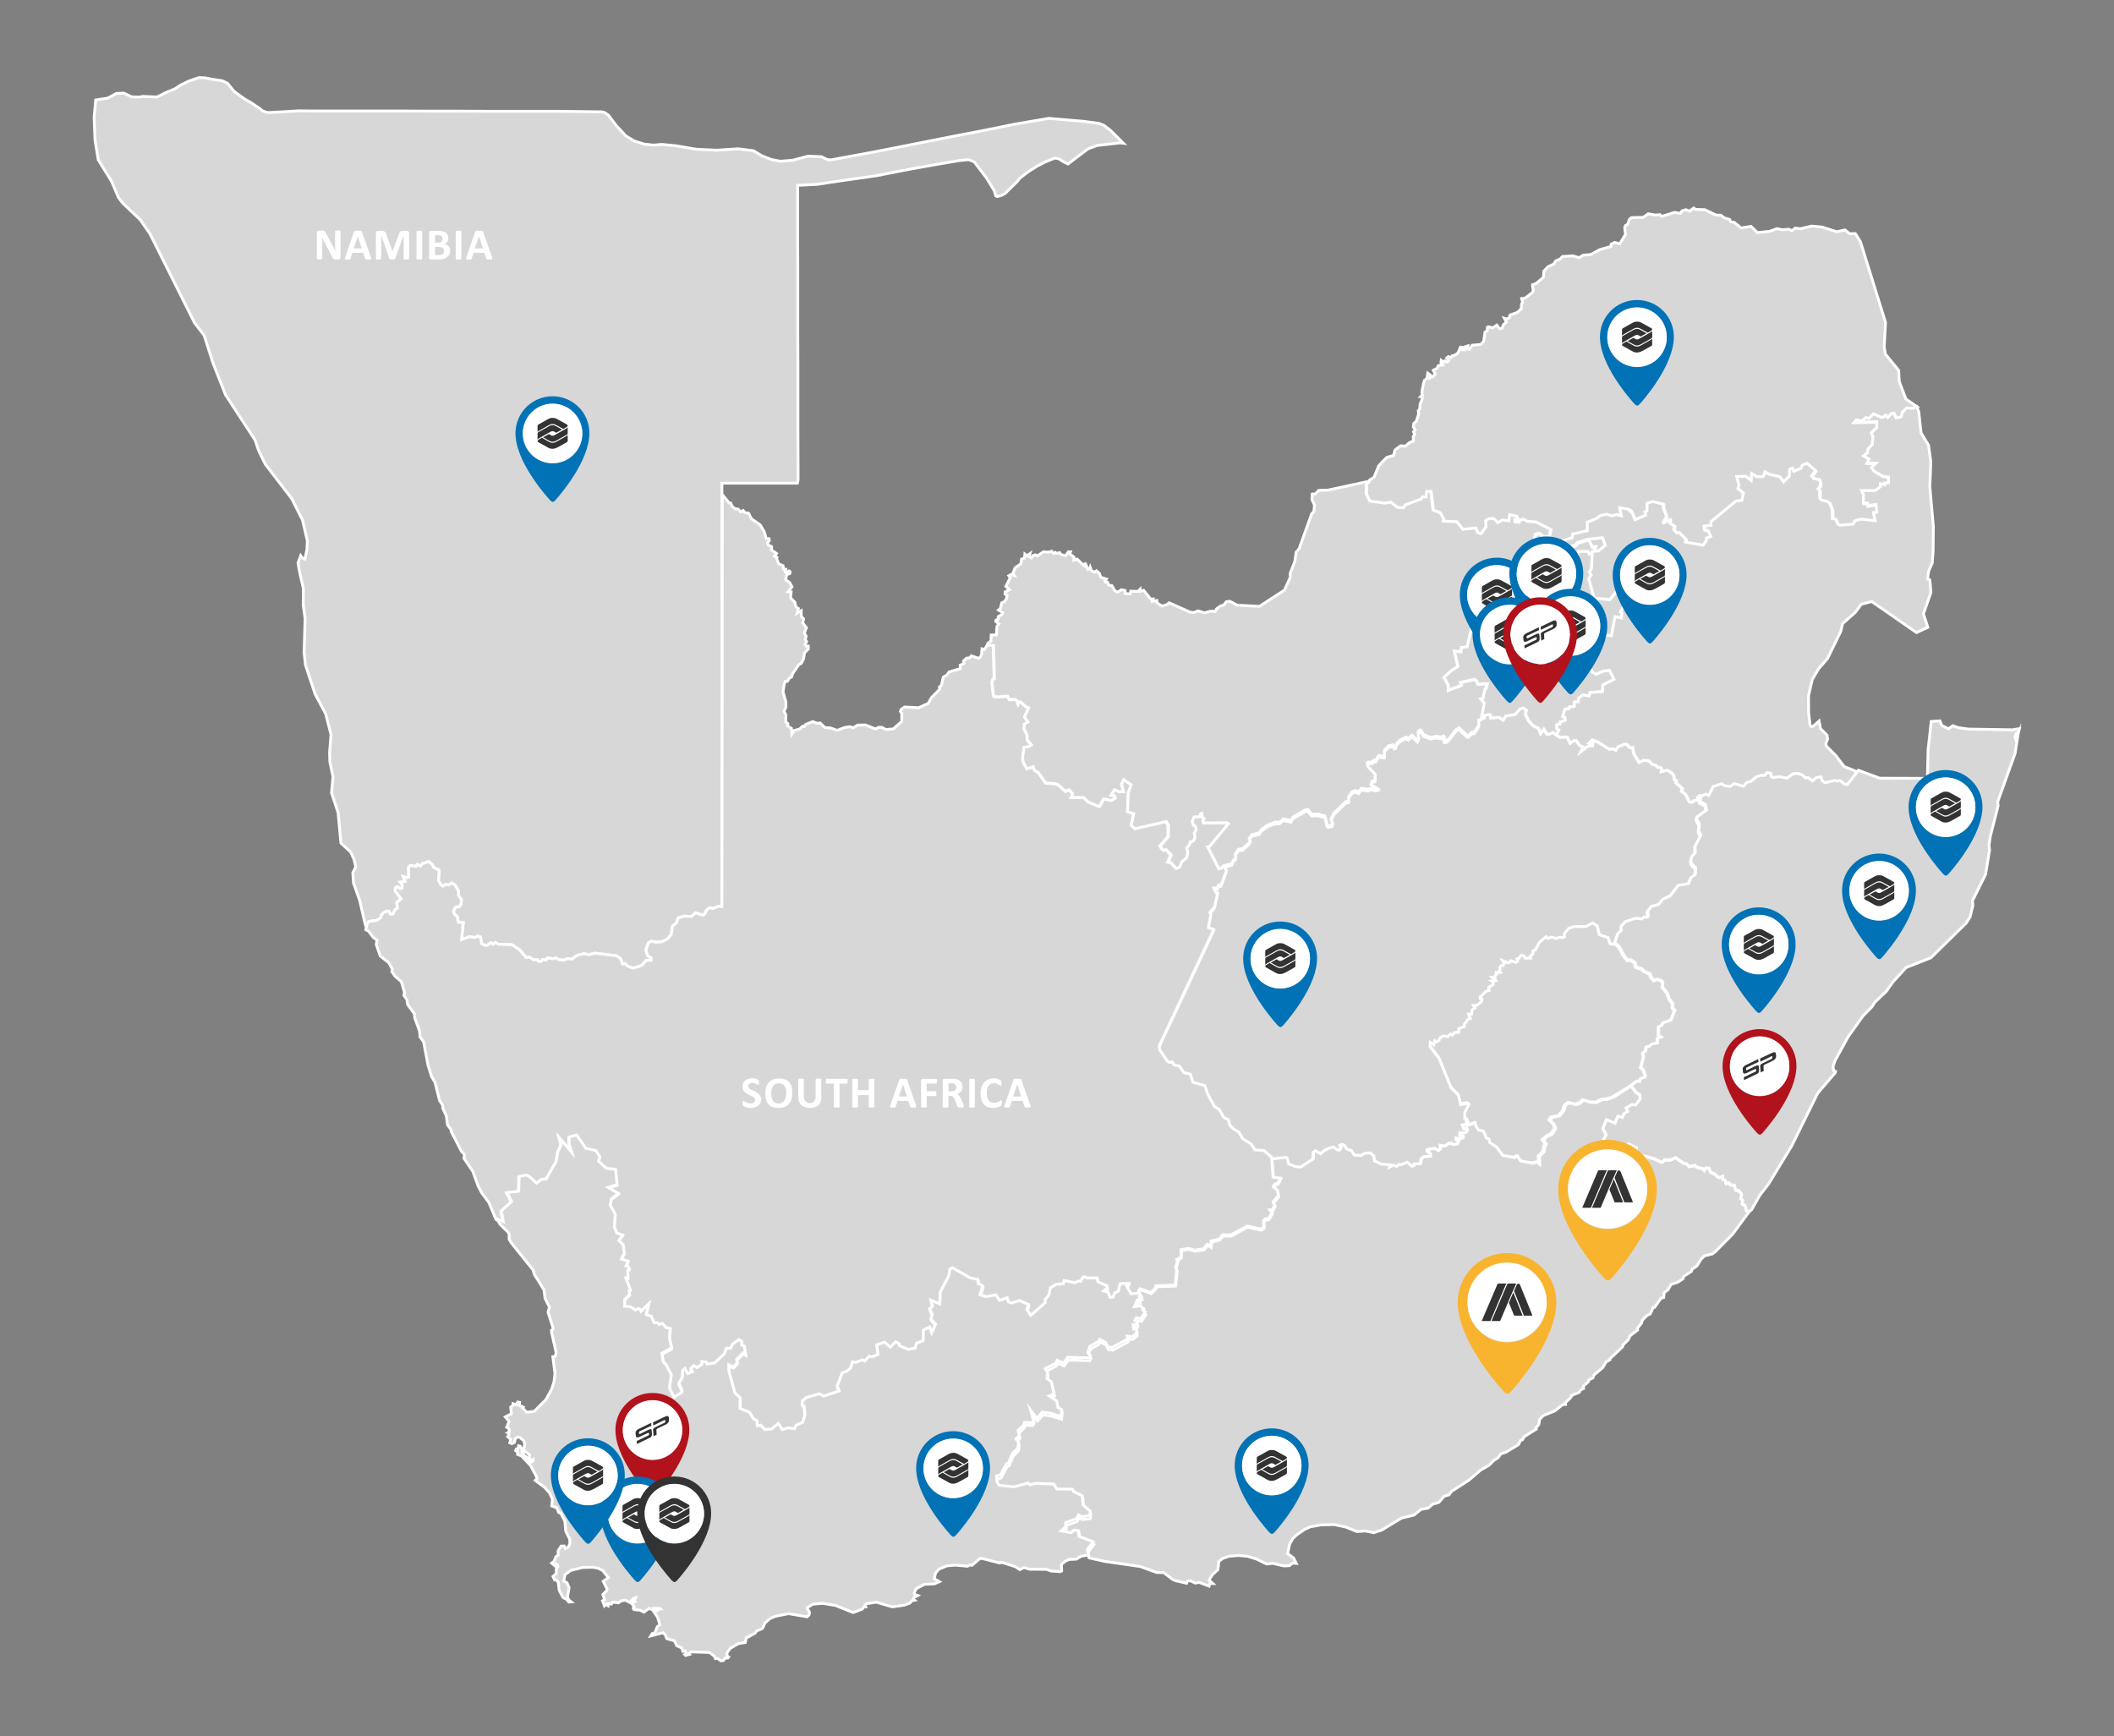
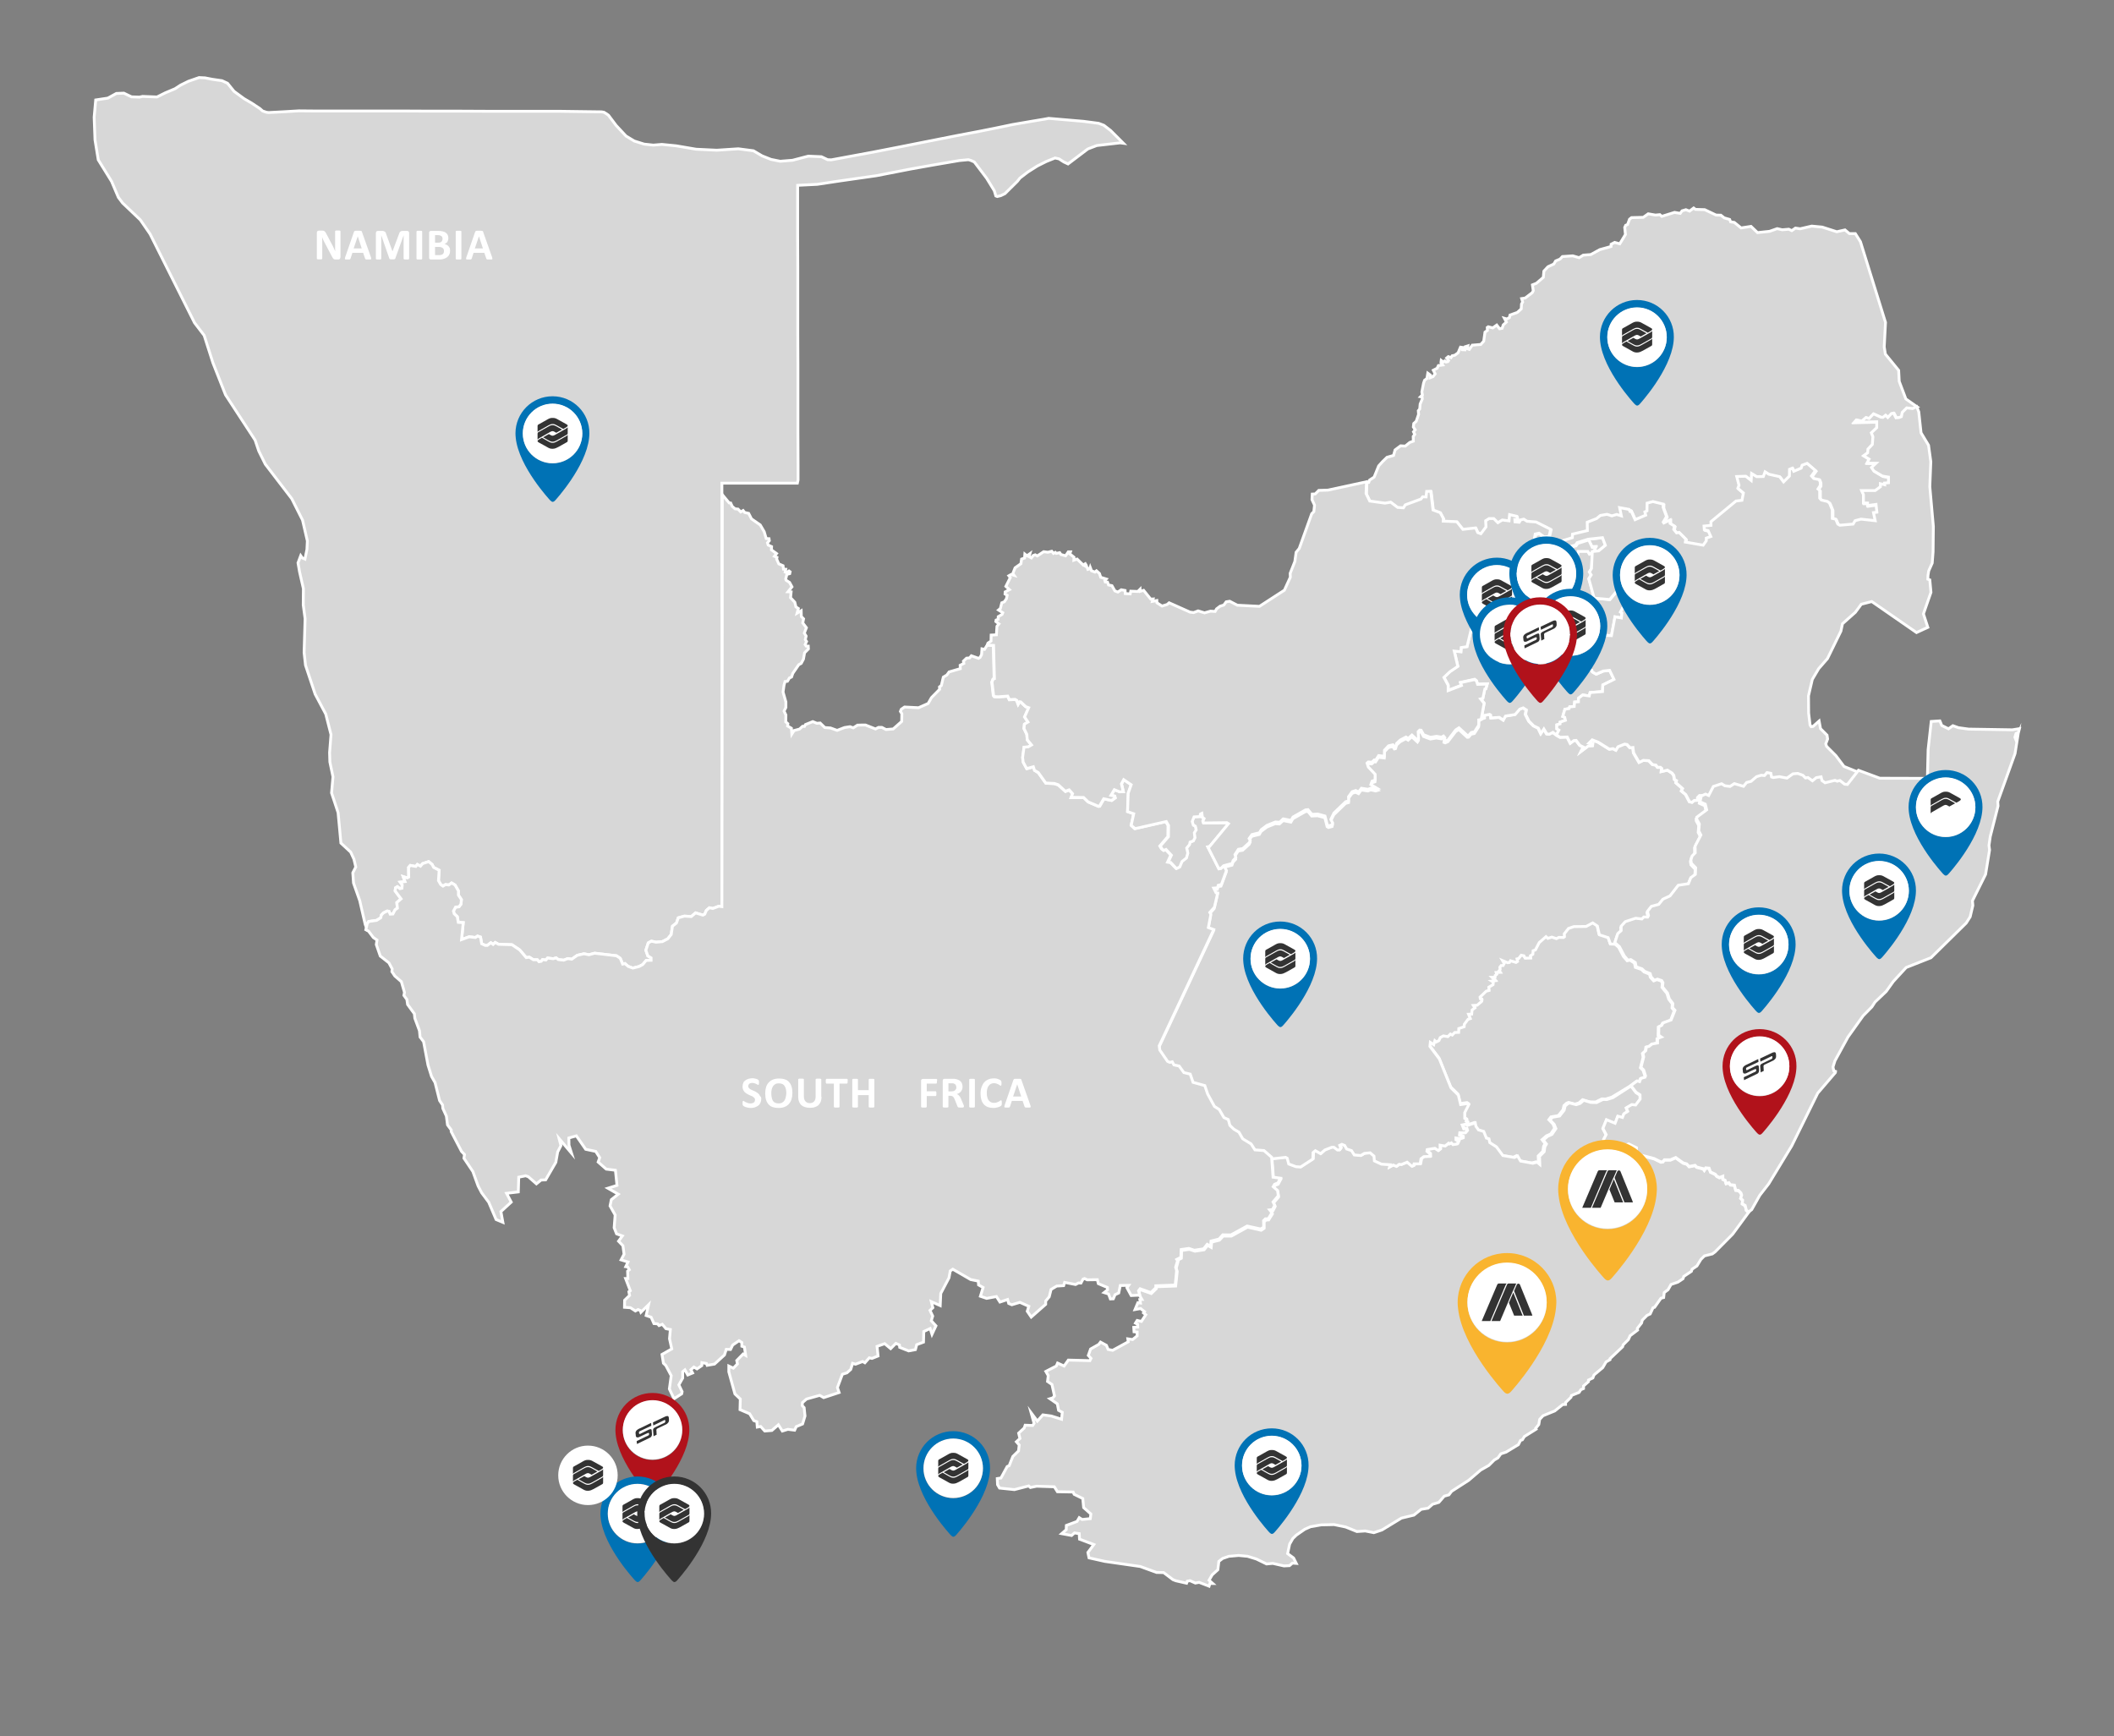
<svg xmlns="http://www.w3.org/2000/svg" version="1.1" id="Layer_1" x="0px" y="0px" viewBox="0 0 1493.2 1226.5" style="enable-background:new 0 0 1493.2 1226.5;" xml:space="preserve">
  <rect x="0" y="0" width="1493.2" height="1226.5" fill="#808080" stroke="none" />
  <style type="text/css">
	.st0{fill:#D7D7D7;stroke:#FFFFFF;stroke-width:2;stroke-miterlimit:10;}
	.st1{fill:#0072B5;}
	.st2{fill:#FFFFFF;}
	.st3{fill:#333333;}
	.st4{fill:#B1121B;}
	.st5{fill:#F9B42F;}
</style>
  <g id="Map">
    <polygon class="st0" points="793.5,101.2 791.2,100.9 774.7,102.8 768.4,105.2 754.4,115.8 751.4,114.4 748,112.2 745.2,111.6    739,114.1 732.8,117.2 726,121.5 720.4,125.8 718.6,128.1 709.8,136.8 706.9,138.2 704.4,138.8 703.4,138.4 702.3,134.7    696.9,125.9 688.2,114.4 685.7,113.3 684,112.8 677.6,113.4 658.9,116.6 643.2,119.4 619.1,124.1 593.2,127.8 577.3,130.2    563.4,130.9 563.4,142.2 563.4,165.4 563.5,188.5 563.5,211.8 563.5,235 563.6,258.4 563.6,281.8 563.6,305.3 563.7,328.8    563.7,339.1 563.2,341.3 509.9,341.3 509.9,355.4 509.9,372 509.9,388.7 509.9,405.4 509.9,422.2 510,439 510,455.8 510,472.6    510,489.5 510.1,490.2 509.9,640.4 507.8,640.1 503.5,641.7 501.1,641.2 498.9,643.1 497.8,645.7 496.5,646.4 491.3,644.8    488.3,647.4 483.4,647.1 479.1,648.3 477.8,652 475,654.2 474.1,660.1 471.7,663.1 467.9,665.1 463.4,665.5 460.1,664.8 457.9,666    456.2,671.2 457.6,675.2 459.9,676.6 459.9,678.3 456.4,678.4 454,681.3 451.4,682.7 447,683.8 443.7,682.6 441.4,680.6 439.8,681    438.1,676.9 435.4,675.1 420,673.3 416,674.4 412.5,673.7 407.7,674.8 403.9,677.5 401,677.1 398.2,678.2 394.4,677.8 392.8,676.6    390.7,677.2 386.8,676.7 385.6,678.1 383.2,677.8 382.3,679 380.7,679.3 379.5,677.9 376.7,677.9 373.9,676.1 371.7,676.4    367.1,671 361.6,667.3 352.1,667 349.8,665.7 348.3,667.1 346.7,665.9 344.2,667.8 342.8,667.8 340.2,666.6 339.4,661.9    337.3,661.2 335.8,662.2 331.4,661.7 326,663.7 327.2,651.7 323.7,651.5 323,647.5 320.8,645.4 320.3,643.5 321.8,640.7    324.2,640.5 325.6,638.6 325.9,635.4 323.8,632.3 323.8,629.3 321.4,625.1 319,623.7 317,625.1 314.7,624.8 312.9,625.9    311.3,624.8 309.7,622 310.2,614.7 306.3,612.7 305.2,610.6 302.8,608.6 298.5,610 297,611.8 294.8,610.6 293.7,612 289.8,611.3    288.6,612.7 288.7,619.5 287.7,620.1 284.8,619.2 286.1,622.7 282.7,623.1 284.1,625 283.9,627.4 282.5,627.7 280.7,626.3    279.4,627.1 279.1,629.3 283.3,634.9 280.3,637.5 280.7,641.5 279.1,642.6 277.5,645.6 275.6,645.7 274.7,643.7 273.5,643.5    270.9,644.8 269.4,646.3 268.9,648.3 266,650.1 260.4,650.9 259.4,652.4 258.8,655 258,653.1 254.1,636.2 249.7,623.7 249.2,616.5    251.3,612.4 250,606.9 247.7,601.9 240.8,595.5 238.8,574 234.2,560.1 235.2,548.7 233,538.2 232.8,531.6 233.8,518.9 230.1,504.4    222.6,490.3 215.8,469.9 214.8,460.9 215.5,437 214.2,427.3 214.3,415.8 211.6,404 210.5,397.6 212.4,392.5 213.5,394.1    215.4,394.9 216.8,388.1 217.1,382.1 213.7,367.4 206.1,352.3 187.4,327.9 182.8,318.6 180.2,310.9 159.3,278.9 150.4,256.3    144.2,236.9 137.4,228 106,165.3 99.1,155.3 86.6,143.4 83.6,139.4 78.8,128.1 69.4,112.9 67.1,98.8 66.5,82.8 67.6,70.6    76.2,69.3 82.2,66 87.5,65.8 92.9,68.4 98.5,68.6 100.7,68.1 110.9,68.5 116.7,65.6 123.6,62.7 127.6,60.1 133.1,57.4 140.6,54.8    144.8,55 149.9,56 156.8,57 160.7,58.8 165.3,64.5 172.4,69.7 177.7,72.8 183.7,76.8 185.5,78.4 188.2,79.3 189.8,79.5 201,78.9    211.1,78.3 222,78.4 242.6,78.4 263.1,78.4 283.7,78.4 304.2,78.5 324.8,78.5 345.3,78.6 365.9,78.6 386.4,78.6 394.8,78.6    409.5,78.8 424.9,79 426.6,79.3 428.4,80.4 429.8,81.4 435.2,88.6 442.2,96.1 448,99.6 455,101.8 461.5,102.5 467.5,102 477.6,103    491.7,105.4 506.3,106.1 521.5,105.1 532.2,106.5 538.3,110.1 544.6,112.6 551.1,113.9 559.8,113.2 570.9,110.3 580.2,110.7    584.6,112.8 587.2,112.9 603.4,109.9 616.4,107.5 635.9,103.7 652,100.5 675.8,95.8 692.6,92.6 704.1,90.3 715.1,88 727.9,85.8    738.1,84.1 740.7,83.6 765.3,85.7 776,87.1 779.7,88.5 784.5,92.2  " />
    <path id="LS_1_" class="st0" d="M1035.8,793.2l0.7-1.1l-1.2-0.8l0.5-1.1l-1.5-0.9v-4.1l2.9-5.7l-1-0.7l-4.8,0.7l-1.6-6.7l-5.2-5.1   l-8.2-20.4l-6.7-8.9l0.3-2.8l2.4,1.6l0.8-2.8l1,0.9l1.9-1l0.9-2.1l2.2-1.2l3.2,0.5l1.8-1.8l1.3,0.7l1.7-1.8l2.8-0.1l0.1-2.7   l3.8-1.3l0.1-1.7l2.6-3.5l1.6-0.5l-1.2-3.1l2.2-0.1l0.3-2.9l2-1.5l-1.1-1.7l2.7-0.2l3.2-2.7l0.2-1.1l-1.2-0.7l-0.2-1.2l4.4-4.2   l2-0.5l-0.2-2.3l3-1.8l0.2-1.8l-1.1-0.7l2.5-0.3l-2.4-2.4l2.2,0l0.1-1.3l1.1-0.8l-0.4-1.3l2.7-0.1l-0.8-0.9l0.9-1.1l-0.2-1.6   l0.9-1.2l1.4,0l0.8-1.5l-1.2-2l3.6,1.5l1.3-0.2l0.7-1.2l3.9,1.2l1.1-0.7l-0.4-1.8l1.2-0.3l1.8-2.3l1.9,0.4l0.9,1.7l3.9-0.1   l-0.2-1.6l1.7-1.1l0.2-2.5l1.6-0.5l2.7-5.2l4.8-4.2l1.3,1.2l2.8-0.9l3.3,1.1l1.7-0.9l3.2,0.1l0.7-0.5l-0.1-2.1l3-3.8l3.8-1.3   l8.6-0.1l4.7-2.5l3.3,2.2l1.4,6.2l6.2,2l1.6,4.5l2.8,0.1l0,0l3.3,2.9l3.4,6.5l2.6,3l2-0.4l3.2,2.1l0.6,3l4.2,1.4l1.9,1.8l3.9,1.6   l0.6,2.2l2.3,2.5l2.2-0.9l3.1,1l0.9,1.5l-0.3,3l3.5,4.3l1.3,4.1l2.5,3.3l-0.2,2.9l1.6,1.9l-2.6,6.8l-5.7,2.1l-1,1.8l-2,0.9l-0.1,6   l1.9,1.3l-2.7,1l0,3.2l-3.9,0.7l-2.1,1.7l-1.9,0.4l-0.4,2.6l-2,1.8l0.5,2.7l-1.9,7.3l1.9,1.9l1.3,4.1l-0.4,1l-2.9,0.8l-0.9,2.2   l-1.7-0.5l-4.4,3.3l0,0l-13,7.9l-4.4,1.4l-2.7-0.1l-4.5,2.2l-4.2-0.1l-5-1.5l-2.5,2.2l-2.8,0.9l-4.6-1.2l-1.3,0.5l-1.9,1.7l-0.7,3   l-3.3,4.1l-5.2,0.9l-1.5,2l2.9,3l1.2,3l-2.8,4.1l-3,1.3l-3.1,2.7l2.2,2.8l-1.1,1.9l-0.5,3.5l-3.3,3.3l0.2,5.8l-1.9-1.6l-3,0.8   l-8.7-1.6l-2.1-3.5l-2.2,1.1l-8.3-1.4l-4.5-6.1l-4.7-3l-0.5-2.7l-1.8-0.5l-1.9-4.7l-3.7-1.1l-1.8-2.5l-0.5-2.5l-5,1.7l-0.7-0.1   L1035.8,793.2z" />
    <path id="ZA-EC_1_" class="st0" d="M1152,767.1l3.6,4.7l2.8,1.8l0.1,3l-3.2,4.2l-2.7-0.3l-3.9,2.3l1,2.5l-2.7,1.7l-1,2.6l-3.3-0.9   l-1.9,5l-6.1-2.5l-2.5,6.1l2.3,4.4l-1.8,3.4l1.4,3.1l3.3,0.5l2.9,4.4l6.4,1.3l1.4-0.2l0.8-5.3l1.5-0.6l5.5,2.7l-0.2,4.3l12.6,3.3   l4.9,2.4l1.4-0.2l1-1.3h4.3l3.7-1.6l5.3,3.8l2.5,0.7l1.7,1.8l4.2-0.8l1.1,1.2l4.7,1.2l0.7,1l1-1.6l2.4,0.2l1,2.7l3.4,1.6l1,1.3   l1.9,1l2.4-0.9l0,2.1l1.6,0.7l0.7,2.3l2-0.5l1,1.4l2.9,0.3l0.9,3.5l1.9,0.2l1.8,1.8l0.5,1.6l-0.7,2.1l1.4,1.4l-0.3,2.5l2.1,1.3   l0.8,3.3l1.6,1.3l0,0l-11.3,15.4l-12.4,12.5l-1.9,1.4l-5.6,1.4l-2.5,2.5l-2.8,4.6l-3.4,2.3l-0.5,1.5l-5.4,3.6l-0.5,1.6l-3.6,2.4   l-4.9,1.7l-2.1,3.7l-2.7,2l-0.4,3.5l-1.9,0.5l-4.5,6.4l-1.1,0.3l-2,4.4l-2.2,1l-3.4,3.4l-0.5,2l-3,3.8l0.2,1.2l-5.3,4l-1.2,2.7   l-3.7,3.7l-0.4,1.4l-8.9,8.4l0,0.7l-2.8,1.6l-2.3,4l-6.2,5.2l-0.8,2.1l-3.1,1.5l0,1.1l-3.5,3.1l0,1.8l-1.9,0.8l-1.2,1.9l-5.4,2.2   l-0.4,1.3l-3.8,3.7l0,1.3l-2,0.1l-5.6,4.5l-8.3,3.4l-2.4,2.6l-0.6,3.6l-2.2,2.7l0.3,0.6l-8.3,5.2l-1.4,2.3l-1.3,0.4l-1.5,3   l-8.7,5.3l-3.7,1.2l-2.1,2.9l-2.6,1.5l-3.8,3.8l-5.8,3.3l-8.4,7.2l-12.1,7.8l-1.9,2.5l-3.3,0.9l-3.8,4.4l-4.4,1.3l-3.2,2.8   l-4.9,0.8l-5.1,4.1l-8.8,2.1l-13.8,8.4l-5.7,1.9l-6.1-1.2l-5.9,0.4l-7.9-3.2l-8.2-1.7l-9.1,0.2l-7.5,1.3l-4.1,1.8l-5.9,4.1   l-2.5,2.4l-2.3,4l-1.4,6.7l4.2,3.1l1.9,3.8l-2.7-0.2l-2.1,1.8l-3.9,0.2l-7.9-1.8l-4.4,0.4l-7.2-3.5l-6.2-1.9l-6.3-0.6l-6.9,0.6   l-4.4,1.5l-2.7,2.1l-0.7,5.9l-4,3.6l-2.2,3.8l2.6,2.3l-2,0l-0.6,1.9l-7-2.7l-2.7,0.5l-3.8-1.7l-1.9,0.4l-0.5,1.4l-7.5-1.7l-2.1-0.8   l-6.6-5l-5-0.1l-11.5-4.2l-25-3.6l-11.2-2.5l0,0l-0.8-3.8l4.2-5.6l-10.1-3.8l-0.2-3.9l-3.4-0.5l-2,1.8l-7-1.3l3.2-2.8l0.1-3   l7.5-2.8l1.6-2.7l2,1.3l5.8-0.6l0.4-3.3l-5.1-4.5l-0.6-6.4l-6.1-3l-0.7-1.6l-11.1-0.2l-2.2-3.5l-12.5-0.4l-4.4,0.9l-1.2-1.1   l-10.1,2.6l-10.5-1.1l-1.4-2.4l-0.2-4.3l2.6-0.4l4.4-8.1l1.4-0.6l2.6-6.5l4-3.9l0.5-4.2l-2-2.3l2.5-2.3l-0.9-3.8l3.9-3.6l0.7-2   l5.3,0.2l1-1.5l-2.1-7.5l4.4,5.9l3.9-4.4l5.9,0.8l7.3,2.3l0.5-4.9l-2.6-1.4l-0.9-4.6l-5.2-3.6l2-0.6l1.2-1.4l-1.8-8.1l-3.1-2.1   l0.5-4.1l-1.7-3l7.4-3.8l0.9-2.1l4.6,2.1l3-4.2l15.2,0.4l0.8-1.6l-1.9-2.1l1.6-4.5l5.8-3.3l1.2-1.6l4.2,2.3l1.2,2.9l3.2,0.6l11-6   l-0.3-2.1l3.4,0.5l3.2-2.6l0-2.7l-2.2-0.2l-0.2-3.1l2.8-0.2l-0.1-2l-1.5-0.8l1.2-1.9l3,0.7l3.1-4.7l-1.6-1.3l0.7-0.9l-2.8-2.2   l-3.9,0.7l2-4.8l1.8,0.2l-0.4-2.4l1.5-0.1l-1.4-2.4l0,0l-0.7-3.1l1.1-1.4l7.6,2.7l3.5-3.4v-1.4l13.7-0.5l1.1-10.2l-0.7-2.4l1.3-4.7   l-0.6-0.8l2.9-1.5l0.2-5.5l5.5-0.8l3.9,1.3l6.5-1l2.5-3.1l2.5,1.4l0.3-3.7l5.5-1.4l2.7-2.9l5.8,0l11.4-6.3l9.6,2.2l2.1-1.4l0-4.5   l1.3-1.3l1.9-0.1l2.6-4.2l-1.6-2l2-0.2l1.6-3.1l-1.3-2.3l3.7-4.4l-0.5-3.7l-3.1-2.7l1-1.7l2.3-0.9l1.8-3.4l-5.1-0.7l-1.1-14.1l0,0   l10-1.1l1.1,0.6l1.1,4.1l5.1,1.9l3.3,0.2l8.6-5.6l0.2-4.6l1.6-1.3l3.7,2.1l3-2.7l5-1.9l1.5,0l2.5,1.9l1.4,0l0.9-1.3l-0.7-2l1.5-0.7   l2,0.8l1.5,2.5l3.4,1.2l2,3.1l4.6,0.4l2.5-1.5l4.1-0.4l2.7,2.3l0.3,3.4l5,2.3l6.1,0.4l-0.4,1.6l2.6-1.4l2.2,1l2-1.5l1.5,0.2   l4.1-1.7l3.4,2.9l1.2-0.5l0.2-1.2l4.3,0l0.7-3.6l1.9-1.5l4.4-0.2l-0.1-1.8l-2.1-1.8l0.2-1.2l5.4-0.9l2.4,1.6l1.3-1v-2.8l3.5,0.6   l2.5-2l0.6,0.5l1.4-0.7l1.1,1.2l3-0.5l0.9-1.9l-1.8-1l0-1.3l3,0.5l1.8-0.5l0-0.9l-2.3-1.1l0.2-1.7l3.8,0.1l1.3-1.5l-0.5-1.5   l-1.8,0.2l-1.1-2.8l3.2-0.7l0,0l-0.1,1.1l0.7,0.1l5-1.7l0.5,2.5l1.8,2.5l3.7,1.1l1.9,4.7l1.8,0.5l0.6,2.7l4.7,3l4.5,6.1l8.2,1.4   l2.2-1.1l2.1,3.6l8.7,1.6l3-0.8l1.9,1.6l-0.2-5.7l3.3-3.3l0.5-3.5l1.1-1.9l-2.2-2.8l3.1-2.7l3-1.3l2.8-4.1l-1.2-3l-2.9-3l1.5-2   l5.2-0.9l3.2-4.1l0.7-3l1.9-1.6l1.3-0.5l4.6,1.2l2.8-0.9l2.5-2.2l5,1.5l4.1,0.1l4.5-2.2l2.7,0.1l4.4-1.4L1152,767.1L1152,767.1z" />
    <path id="ZA-FS_1_" class="st0" d="M1045.9,508l2.4-0.9l-0.1-1.8l3.7-0.7l0.7,0.4l0.3,2.1l5.8-0.4l2.9,1.9l1.5-2.8l6.8-1.1l3.3-3.8   l2.4-0.9l2.3,1.5l-0.6,3.1l2.4,4.8l3.3,3.3l3.3,1.6l1.8,3.8l2.1-3.2l2.1,3.5l1.8,0.2l2.5-1.3l2.5,1.9l0,0l2.7,1.6l5-0.2l2.2,4.4   l2.5-1.9l1.6-0.1l2.6,3.5l2.5,1.2l-1.5,3l5-3.8l3-0.2l0.2-1.5l-2.7-0.4l2.2-2.2l4.2,1.6l8,5l2.5-0.4l2.1,1.1l1.4-2.4l4.7-1.9   l1.8,0.3l2.1,2.3l2-0.2l0.5,3.8l3.9,6.7l2.9-1.4l3.9,0.2l2.7,2.8l2.3,0.3l1.2,1.6l2.1,0l0.9,0.8l-0.3,2.2l4.3-1l3.3,2.1l1.2,1.6   l0.5,2.9l1.4,0.8l-0.4,1.5l4.7,4.1l-0.8,1.7l3,2.5l2.7,5.1l1.8,0.4l1.5-1.3l2.2-0.1l0.1-2l1.4-1.4l4.1,0.1l0,0l-4.2,1.9l0.9,0.8   l-0.7,2.7l3.8,1.7l1,4l-7,5.2v1.5l1.8,3.3l-0.4,4.9l1.5,2.9l-4.1,7.9l0.1,4.7l-2.2,2.2l-0.8,2.9l0.4,2.3l3,3.1l-0.3,4.7l-3.2,2.3   l-1.7,4.3l-7.2,1.1l-5.8,7.5l-5,2.3l-3,3.7l-5.2,1.3l-2.7,3.5l0.7,3l-0.6,1.1l-2.7-0.1l-1.4,1.4l-4.4-0.5l-7.2,2.4l-2.9,3.2   l0.1,3.2l-2.5,2.1l-2.1,6.4l0,0l-2.8-0.1l-1.6-4.5l-6.2-2l-1.4-6.2l-3.3-2.2l-4.7,2.5l-8.6,0.1l-3.8,1.3l-3,3.8l0.1,2.1l-0.7,0.5   l-3.2-0.1l-1.7,0.9l-3.3-1.1l-2.8,0.9l-1.3-1.2l-4.8,4.2l-2.7,5.2l-1.6,0.5l-0.2,2.5l-1.7,1.1l0.2,1.6l-3.9,0.1l-0.9-1.7l-1.9-0.4   l-1.8,2.3l-1.2,0.3l0.4,1.8l-1.1,0.7l-3.9-1.2l-0.7,1.2l-1.3,0.2l-3.6-1.5l1.2,2l-0.8,1.5l-1.4,0l-0.9,1.2l0.2,1.6l-0.9,1.1   l0.8,0.9l-2.7,0.1l0.4,1.3l-1.1,0.8l-0.1,1.3l-2.2,0l2.4,2.4l-2.5,0.3l1.1,0.7l-0.2,1.8l-3,1.8l0.2,2.3l-2,0.5l-4.4,4.2l0.2,1.2   l1.2,0.7l-0.2,1.1l-3.2,2.7l-2.7,0.2l1.1,1.7l-2,1.5l-0.3,2.9l-2.2,0.1l1.2,3.1l-1.6,0.5l-2.6,3.5l-0.1,1.7l-3.8,1.3l-0.1,2.7   l-2.8,0.1l-1.7,1.8l-1.3-0.7l-1.8,1.8l-3.2-0.5l-2.2,1.2l-0.9,2.1l-1.9,1l-1-0.9l-0.8,2.8l-2.4-1.6l-0.3,2.8l6.7,8.9l8.2,20.4   l5.2,5.1l1.6,6.7l4.8-0.7l1,0.7l-2.9,5.7v4.1l1.5,0.9l-0.5,1.1l1.2,0.8l-0.7,1.1l0,0l-3.3,0.7l1.1,2.8l1.8-0.2l0.5,1.5l-1.3,1.5   l-3.8-0.1l-0.2,1.7l2.3,1.1v0.9l-1.8,0.5l-3-0.5l0,1.3l1.8,1l-0.9,1.9l-3,0.5l-1.1-1.2l-1.4,0.7l-0.6-0.5l-2.5,2l-3.5-0.6v2.8   l-1.3,1l-2.4-1.6l-5.4,0.9l-0.2,1.2l2.1,1.8l0.1,1.8l-4.4,0.2l-2,1.5l-0.6,3.6l-4.3,0l-0.3,1.2l-1.2,0.5l-3.4-2.9l-4.1,1.7   l-1.5-0.2l-2,1.5l-2.2-1l-2.6,1.4l0.4-1.6l-6.1-0.4l-5-2.3l-0.3-3.4l-2.7-2.3l-4.1,0.4l-2.5,1.5l-4.6-0.4l-2-3.1l-3.4-1.1l-1.4-2.5   l-2-0.8l-1.5,0.7l0.7,2l-0.9,1.3l-1.4,0l-2.5-1.9h-1.5l-4.9,1.9l-3,2.6l-3.7-2.1l-1.6,1.3l-0.2,4.6l-8.6,5.6l-3.3-0.2l-5.1-1.9   l-1.1-4.1l-1.1-0.6l-10,1.1l0,0l-5.5-4.7l-6.4-0.5l-2.6-4.2l-5.9-3.7l-2.7-4.7l-3.6-2.1l-2.8-2.8l-1.1-4.1l-3.1-1.4l-3.3-5.7   l-3.4-2.2l-4.8-8.8l-2.1-5.8l-8.2-2.3l-2-5.9l-4.5-1.1l-3.3-4.6l-3.7-0.8l-1.2-2.2l-1.7,0.4l-1.6-0.7l-5.5-8l-0.5-3l38.5-82.1   l-3.8-1.4l1.7-9.4l-0.7-1.3l3.3-3.7l2.3-10l-1.3-0.1l-1.5-3.3l2.7-0.2l0.5-1.9l2.1-0.4l3.7-9.9l-1.9-3.3l0,0l6-1.6l0.7-2.1l1.9-2   l-0.6-2.2l2.4-3.7l3.1-0.5l4.6-4.2l0.7-1.5l-0.8-1.4l2-2.8l5.3-1.3l1.2-2.1l4.1-3.1l5.9-2.4l3,0.2l2.6-2.4l5.5,1.1l1.4-2.4l8.8-5   l1.8-0.2l2.7,3.3l4.2-0.2l5.1,1.4l1.6,6.3l1,0.6l2.5-0.7l0.3-1.3l-1.3-2.5l2.2-4.5l8.3-8l2.1-0.6l-0.1-2.9l2.6-3.6l2.5-0.8l2.1,1   l1.9-2.6l4.7,0.7l2-0.8l3.5,0.8l1.3-0.4l-4.8-2.9l0.8-2.4l2.2-0.8l0-4.1l-4.8-5.1l-0.9-2.8l0.9-0.8l2.5,0.2l1.7-1.6l1,0.2l2.1-3.3   l4,0.5l0.1-4.3l2.9-3.1l3.1-0.7l1.1,1.7l0.8-0.2l0.7-2.5l2.6-2.4l4-2.1l1.6,1l2.6-2.4l4,3.7l0.7-1.1l-0.3-5l1.1-1.1l1,0.1l1.8,3.2   l4.8,1.8l4.3-0.7l3.5,0.6l1.4-0.8l1,1.2l-0.5,2.1l0.8,0.3l1.9-0.8l5.4-7.1l2.3-1.5l6,5.5l0.9-0.1l1.8-2.1l2.3-0.5l3-4.7l0-3.7   L1045.9,508z" />
    <path id="ZA-GT_1_" class="st0" d="M1121.8,380.9l10.2-1.1l2,5.4l-4.7,3.9l-4.5,0.5l-0.6,12l-1.5,2.4l1.3,2.1l-1.7,2.7l3.8,13.7   l11,1l7.8-9.4l7.1-1.9l1.7,6l-6.7,2.7l-0.8,2.8l1.9,2.3l-3.4,6.3l1,0.8l-0.4,3.4l-4.5-0.8l-2.5,13.3l-4.2-0.2l-1.2,0.6l-1.2-2.3   l-0.5,0.7l-2.9-0.1l-5.8-1.5l-2.7,2.4l-1,4.5l-2.8-0.9l-0.4,1.1l-1.1-0.4l-3.1,1.2l1.1,3.8l2.6,2l0.5,6l6.7,2.2l0.2,5l1.9,0.3   l0.4,1.2l2.7,1.6l5-2.2l4.5-0.5l3.1,6.4l-7.9,3.9l-0.2,4.7l-8.8,0.7l-0.6,2.4l-4.6-0.7l-3,2.3l0,2.5l-2.7,0.2l-0.3,3.1l-3.2,0.3   l-0.4,1.2l-3,0.5l-1.5,5.1l1.4,0.6l0.5,2.1l-3.8,1.3l0,1.2l-2.3,0.7l0,2.8l1.5,0.9l-1.8,3.5l0,0l-2.5-1.9l-2.5,1.3l-1.8-0.2   l-2.1-3.5l-2.1,3.2l-1.8-3.8l-3.3-1.6l-3.3-3.3l-2.4-4.8l0.6-3.1l-2.3-1.5l-2.4,0.9l-3.3,3.8l-6.8,1.1l-1.5,2.8l-2.9-1.9l-5.8,0.4   l-0.3-2.1l-0.7-0.4l-3.7,0.7l0.1,1.8l-2.4,0.9l0,0l2.1-11.4l-2.5-3.1l1.6-0.4l1.4-6.6l0.7-0.2l1-3.3l-6.8,0.2l-0.8-2.4l-1.3-1   l-10,2.2l0.7,2l-9.4,3.6l0-3.7l-3-5.6l4.2-4l5.6-3.8l-2.5-10.8l4.7,0.5l0.2-3l4.1-0.6l3.4-14.1l-0.2-5.4l12.4-6.7l0.8,3.2l2.4,3.3   l3.6-1.9l0.3,3.1l6-2l5.6-0.7V434l3.3,0.4l0-1.7l1.9-1.2l-1.1-4.1l2.1-0.7l-3.2-8l5.7-0.9l2.1-1.4l0.9-2.8l3.2-2.3l-2.4-10.5   l3.1-1.3l2.2,0.4l0,1.1l-1.9,0.6l0.7,2.4l1.6,0l1.5-1.5l3.8,0.2l5.7-1.8v-7.6l0,0l5.3-1.3l0.5,2.3l8.5-1.7l0.5-3.7l6.7,0l1.2,1.9   l3-1.8l1.5-3l-2.5,0.1L1121.8,380.9z" />
    <path id="ZA-LP_1_" class="st0" d="M1197.6,147.9l6.5,0.2l8,3.8l3.4,0.1l2.4,1.9l3.8,1.1l0.7,1.7l2.6,0.4l4.8,3.9l7-1.1l4.6,4.4   l8.5-0.9l5.4-1.9l3.6,0.8l4.6-0.4l2.1,1l2.6-1.8l3.3,0.5l8.2-1.9l7.4,0.7l10.3,3.3l5.8-1.3l3.1,2.6h4.2l3.6,5.7l17.7,57l-0.9,17.3   l0.8,5.1l9.4,11.5l0.4,7.8l4.7,12.4l8.1,5.7l0,0l-2.9,1.4l-4.1-0.5l-3.2,3.2l-0.6,3l-1.6,0.6l-2.2,0.2l-1.7-3.3l-1.5,0.3l-2.6,2.8   l-1.6-1.6l-1.8,1.5l-1.4-0.1l-5.3-2.4l-3.1,3.3l-2.2-0.7l-2.9,2.5l-3.9-0.8l-1.5,1.7l15.9-0.4v4.2l-3.8,3.6l1.1,2.8l-0.4,5.4   l-3.1,3.3l-0.2,2.6l-2.9,2.1l3.9,2.4l-1.5,2.8l6.4,0.1l-3.2,3l1.7,2.5l6.1,3.6l4.2,0.7v4.2l-2.8,0.2l0.1,1.2l-3-0.7v2.1l-3.7,2.7   h-9.6l1.3,2.9v5.9h2.9v1.8l6-0.8l0.6,5.5l-2.4,0.3l1.2,5.7l-10-1.1l-4.2,1.1l-1.4,2.4l-9.4,0.8l-1.4-0.8l-1.5-3.5l-2.4-0.5v-6.1   l-2-4.8l-1.5-1.1l-4.2-1l-1.2-1.3v-5.5l-1.2-1l1.6-2.5v-2.2l-0.7-1.9l-3.9-0.8l-1.6-1.8l2.8-3.8l-5.9-5.1l-3.5,1.3l-0.7,2.1   l-5.2,2.2l-1-2.2l-2,0.8l-0.1,4.8l-4.1,4.1l-2.8-3.7l-7.6-1.7l-2.7-1.7l-1.2,3.3l-4.7,0.1l-3.6-2.2l-0.3,4.9l-3.8-3l-6.4,0.2   l1.6,6.2l-0.8,2.1l3.9,3.3l-1,5.2l-4.2,0.5l-17.7,14.6l0,2.6l-4.9,0.5l0.2,2.5l2.7,0.7l1.9,4.2l-3.2,1.1l0,1.9l-2.2,3.1l-12.6-2.2   l0.3-2.1l-4.7-4.7l-1.8,0.3l-2-2.5l0.5-2.3l-3.1-1.9l0-2.4l-4.4,2.1l-0.4-0.6l2.3-3.9l-2.4-6.5l0.1-2.3l-7.3-1.8l-4.1,1.1l-0.1,5.5   l-1.5,0.7l0.6,2.3l-7.5,3.2l-2.8-6.2l-0.8,0.3l-0.7-1.4l-6.6-1.2l1.2,5.8l-3.3-1l-3.4,1l-3.4-1.1l-4.7,0.8l-2.7,2.2l-6.6,2.6   l0.1,5.9l-10.5,2.5l-0.1,2.5l-6.8,2.1l0.4,4.5l1.1,0.4l7.4-1.7l1.3-1.8l7.7-2.4l0,0l2.5,5.3l2.5-0.1l-1.5,3l-3,1.8l-1.2-1.9l-6.7,0   l-0.5,3.7l-8.5,1.7l-0.5-2.3l-5.3,1.3l0,0l-5.2-8.5l-6.5,0.7l-0.4-4l-3.9-0.7l0.7-3.7l2.7-0.6l3.5,2.6l3.5-0.2l1.2-5.1l-10.3-5.2   l-6.4-0.5l-2.3-1.5l-2.2,0.5l-1,1.7l-3-0.3l-0.1-1.6l2,0l-0.6-2.3l-5.1-1.2l-0.4,4.4l-4.8-0.6l-3.1,1.9l-2.9-2.9h-3.3l-2.4,1.5   l0.2,4.4l-3.6,4.8l-2.2-0.8l-1.5-3.3l-9,1l-4.3-5.4l-9.6-0.4l0.1-1.9l-2.2-4.1l-5.1-1.9l-1.6-13.2l-2.9,0.1l-0.4,3.9l-2.4-0.1   l-1.2,1.6l-11.1,4.1l-1.3,2.1l-4.1-0.3l-4.9-3.7l-4,0.7l-10.8-1.5l-2.6-5.3l0.3-8.3l0,0l1.3-0.1l0.6-1.6l3.2-2.1l3.2-7.9l2.7-3   l3.2-3.1l4.6-1.3l1.1-3.9l3.9-2.9l3.3,0.2l3.2-2.6l2.5-0.9l-0.1-3.3l1.1-1.5l-0.9-1.8l1.2-1.4l-1.3-2l0.3-2.5l1.7-1.5l1.7-4.9   l-0.2-2.6l1-1.2l0.3-3.5l1.5-3.6l-0.1-1.4l-1.1-0.2l1.3-1.3l-0.4-2l1.2-6.2l0.7-2.1l1.7-1.3l0.6-3.7l1.9,1.4l-0.2,1.8l2-0.8   l1.5-1.9l-1.3-2.6l2.7-1.4l0.9-1.9l3-0.4l-1.2-1.7l0.2-1.5l1.4,1.1l1.1-0.8l0.9,0.8l1.3-0.3l0.5-0.7l-1.4-1.8l1.2-1l1.9,0.7   l0.8-1.3l1.9-0.4l2.3-1.7l1.7-4l1.4,0.2v1.6l1.7,0.1l0.2-2.2l1.9-0.6l-0.4,2l1.4,0.5l2.1-3l6-0.5l2.1-2.3l0.9-6.4l1.7-1.2l-0.1-2.1   l0.7-0.5l3.2,0.8l2.8-2l2,2.6l1.8-0.3l0.8-2.4l2.2-2l-1.4-2.7l1.7,0.5l1.8-0.9l0.5-1.9l5.1-1.8l2.8-2.5l0.2-3.5l0.8-1.4l-0.7-2.4   l2.5-0.4l5-3.8l0.7-1.4l-0.6-4.1l2.8-1.1l4.9-4.2l0.4-4.4l2.9-3.1l4.1-1.9l1.3-2.2l3.1-1.3l1.7-1.8l7.3-0.5l4.5,1.3l2.9-1.8   l5.3-0.4l6.4-3.5l7.9-2.2l0.1-1.6l2.5-1.3l3.6,1l4-6.6l-0.5-5l0.7-1.5l1.3-0.5l1.4-3.8l1.4-1.1l8.3-0.2l3.5-2.5l5.1,0.9l3.1-0.3   l1.4,1.2l9-2.8l4,0.7l1.3-1.8l2.7-0.8l2.6,1l2.9-2.2L1197.6,147.9z" />
    <path id="ZA-MP_1_" class="st0" d="M1354.4,288.6l0.9,2.3l1.6,14.8l5.3,8.8l1.6,11.6l-0.7,17.6l2.5,28.2l-0.2,17.9l-0.6,7.9   l-2.5,5.6l-0.5,3.2l-0.1,2.6l1.4,0.5l0.8,8.8l-5.3,15.2l3.1,9.5l-8,3.7l-31.6-21.9l-7.4,1.9l-4.2,5.7l-9.1,8.1l-1.1,5.2l-9.5,19.4   l-6.2,7.1l-4.5,7.6l-2.7,11.6l0.1,12.2l1,8.4l0.8,1.2l1.3-0.2l4.3-3.8l1,5.4l4.6,4.6l0.4,2.7l-1.3,3.4l0.6,1.8l6.5,6.5l5.8,7.7   l9.9,4l0,0l-7.8,10l-2-0.2l-3.3-2.6l-1.9,0.5l-1.6-0.6l-7,1.7l-2.2-1.6l-0.6-2.5l-3.4,0.6l-2.6,2.2l-3.2-2.3l-1.7,0.2l-1.9-1.9   l-3.6-1.3l-3.4,0.3l-4.2,3l-5.4-1l-4.3,0.6l-1.2-0.5l-0.5-2.6l-2.7-0.5l-1.8,2.1l-2.3-0.2l-3.3,1l-3.9,3.3l-3.1,0.8l-2.3,2.7   l-5.9-1.9l-3.5,2l-3.7-0.5l-2.3-1.5l-5.8,1.9l-3.3,6.4l-2.2-1l0,0l-4.1-0.1l-1.4,1.4l-0.1,2l-2.2,0.1l-1.5,1.3l-1.8-0.4l-2.7-5.1   l-3-2.5l0.8-1.7l-4.7-4.1l0.4-1.5l-1.4-0.8l-0.5-2.9l-1.2-1.6l-3.3-2.1l-4.3,1l0.3-2.2l-0.9-0.8l-2.1,0l-1.2-1.6l-2.3-0.3l-2.7-2.8   l-3.9-0.2l-2.9,1.4l-3.9-6.7l-0.5-3.8l-2,0.2l-2.1-2.3l-1.8-0.3l-4.7,1.9l-1.4,2.4l-2.1-1.1l-2.5,0.4l-8-5l-4.2-1.6l-2.2,2.2   l2.7,0.4l-0.2,1.5l-3,0.2l-5,3.8l1.5-3l-2.5-1.2l-2.6-3.5l-1.6,0.1l-2.5,1.9l-2.2-4.4l-5,0.2l-2.7-1.6l0,0l1.8-3.5l-1.5-0.9l0-2.8   l2.3-0.7l0-1.2l3.8-1.3l-0.5-2.1l-1.4-0.6l1.5-5.1l3-0.5l0.4-1.2l3.2-0.3l0.3-3.1l2.7-0.2l0-2.5l3-2.3l4.6,0.7l0.6-2.4l8.8-0.7   l0.2-4.7l7.9-3.9l-3.1-6.4l-4.5,0.5l-5,2.2l-2.7-1.6l-0.4-1.2l-1.9-0.3l-0.2-5l-6.7-2.2l-0.5-6l-2.6-2l-1.1-3.8l3.1-1.2l1.1,0.4   l0.4-1.1l2.8,0.9l1-4.5l2.7-2.4l5.8,1.5l2.9,0.1l0.5-0.7l1.2,2.3l1.2-0.6l4.2,0.2l2.5-13.3l4.5,0.8l0.4-3.4l-1-0.8l3.4-6.3   l-1.9-2.3l0.8-2.8l6.7-2.7l-1.7-6l-7.1,1.9l-7.8,9.4l-11-1l-3.8-13.7l1.7-2.7l-1.3-2.1l1.5-2.4l0.6-12l4.5-0.5l4.7-3.9l-2-5.4   l-10.2,1.1l0,0l-7.7,2.4l-1.3,1.8l-7.4,1.7l-1.1-0.4l-0.4-4.5l6.8-2.1l0.1-2.5l10.5-2.5l-0.1-5.9l6.6-2.6l2.7-2.2l4.7-0.8l3.4,1.1   l3.4-1l3.3,1l-1.2-5.8l6.6,1.2l0.7,1.4l0.8-0.3l2.8,6.2l7.5-3.2l-0.6-2.3l1.5-0.7l0.1-5.5l4.1-1.1l7.3,1.8l-0.1,2.3l2.4,6.5   l-2.3,3.9l0.4,0.6l4.4-2.1l0,2.4l3.1,1.9l-0.5,2.3l2,2.5l1.8-0.3l4.7,4.7l-0.3,2.1l12.6,2.2l2.2-3.1l0-1.9l3.2-1.1l-1.9-4.2   l-2.7-0.7l-0.2-2.5l4.9-0.5l0-2.6l17.7-14.6l4.2-0.5l1-5.2l-3.9-3.3l0.8-2.1l-1.6-6.2l6.4-0.2l3.8,3l0.3-4.9l3.6,2.2l4.7-0.1   l1.2-3.3l2.7,1.7l7.6,1.7l2.8,3.7l4.1-4.1l0.1-4.8l2-0.8l1,2.2l5.2-2.2l0.7-2.1l3.5-1.3l5.9,5.1l-2.8,3.8l1.6,1.8l3.9,0.8l0.7,1.9   v2.2l-1.6,2.5l1.2,1v5.5l1.2,1.3l4.2,1l1.5,1.1l2,4.8v6.1l2.4,0.5l1.5,3.5l1.4,0.8l9.4-0.8l1.4-2.4l4.2-1.1l10,1.1l-1.2-5.7   l2.4-0.3l-0.6-5.5l-6,0.8v-1.8h-2.9v-5.9l-1.3-2.9h9.6l3.7-2.7v-2.1l3,0.7l-0.1-1.2l2.8-0.2V337l-4.2-0.7l-6.1-3.6l-1.7-2.5l3.2-3   l-6.4-0.1l1.5-2.8l-3.9-2.4l2.9-2.1l0.2-2.6l3.1-3.3l0.4-5.4l-1.1-2.8l3.8-3.6v-4.2l-15.9,0.4l1.5-1.7l3.9,0.8l2.9-2.5l2.2,0.7   l3.1-3.3l5.3,2.4l1.4,0.1l1.8-1.5l1.6,1.6l2.6-2.8l1.5-0.3l1.7,3.3l2.2-0.2l1.6-0.6l0.6-3l3.2-3.2l4.1,0.5l2.9-1.4l0,0   L1354.4,288.6z" />
    <polygon class="st0" points="902.9,844.6 899.2,849 900.4,851.3 898.8,854.4 896.8,854.6 898.4,856.6 895.8,860.9 893.8,860.9    892.5,862.2 892.6,866.8 890.5,868.1 880.9,866 869.4,872.3 863.7,872.2 861,875.2 855.4,876.6 855.1,880.3 852.7,878.9    850.1,882.1 843.6,883.1 839.7,881.8 834.3,882.6 834.1,888.1 831.2,889.6 831.8,890.4 830.4,895.1 831.1,897.5 830.1,907.7    816.4,908.2 816.4,909.6 812.9,913 805.3,910.3 804.2,911.7 805,914.8 799,915.1 796,909.6 797.2,907.9 791.3,908 790.2,913.3    787.6,914.5 786.4,917.4 784.3,917.5 783,914 779.9,913 782.3,911.1 782.2,909.4 775.8,906.7 775.1,903.9 767.9,904 766.1,903.1    765,903.5 763.5,906.3 761.8,906.2 759.7,907.3 752,905.8 751.3,908.1 746.4,908.4 742.4,910.8 741.1,916 738.6,919 738.6,921.3    728.4,930.3 725.6,926.2 726.7,922.7 720.4,919.9 714.7,921.6 712.5,920.7 711.7,917.9 706.3,919.7 703.8,915.8 696.9,917.1    692.5,915.6 694.4,909.4 691.2,907.6 691,904.9 685.6,903.8 673,896.5 671.2,897.7 670.3,902.6 664.5,913.6 664.1,922.2    657.8,919.4 658.9,923.7 656.9,925.6 658.8,929.6 657.8,932.9 661.1,936.5 658.3,942.5 657,938.4 652.5,940.5 652.3,948    647.5,949.8 646.6,953.3 641.8,954.2 635.5,951.7 635.3,950 632.8,948.9 629.1,952.6 624.9,949.1 619.5,951 620.2,957.8    615.9,959.5 614,959.1 610.9,962.6 609.3,961.7 604.3,963.6 602.2,963 600.9,967.3 598.2,969.7 595,970.7 591.5,980.1 592.7,983.6    581.8,987.2 579,985.6 569.7,988.2 566.8,990.7 566.6,992.8 568,994.3 568.6,1000.2 566.9,1005.8 562.4,1007.7 561.3,1010.2    556.5,1009.6 552.6,1010.8 549.8,1006.4 545.2,1010.4 540.2,1010.8 537.3,1007.6 534.9,1008 534.6,1004.2 532.4,1003.4    529.5,998.6 522.7,995.7 522.9,988.2 519.1,984.6 514.8,969 514.8,964.9 518,966.4 520.9,963.4 520.4,961 524.9,956.4 526.7,957.4    525.8,951.5 524,950.9 524,948.3 522,947 517.5,950.1 516,953.2 513,953.1 511.7,957.1 504.7,963.5 499.5,964.4 499,963.1    495.8,962.5 495.7,964.6 492.3,966.9 490.1,965.6 488,967.5 489.2,969.8 485.8,971.2 483.8,967.6 482.2,968.9 482.2,973.4    479.5,978.2 481.8,983 481.5,984.5 476.1,988 472.8,981.1 474.1,971.7 470.3,964.5 468.6,962.9 467.6,956.7 474.5,952.8    472.9,945.6 473.5,939.1 470.4,938.5 467.8,935.4 465.5,936.3 464.5,935.1 461.9,934.9 459.9,930.4 456.4,929.2 458.1,921.6    452.7,926.9 452.3,925.7 450.7,925 448.8,926 445.3,923.7 441.1,923.4 441.2,918.4 444.7,915 444.2,912.4 445.2,911.7 441.9,903.1    443.5,903.1 443.3,897.9 444.5,896.9 443.4,894.9 442,894.7 443.6,891.4 438.7,889.9 440.8,885.9 440,879.9 436.9,876.7 439.6,873    435.5,871.5 433.8,867.2 434.5,858.2 430.9,851.8 431.8,847.4 436.7,843.5 429.4,839.3 435.8,837.3 434.7,826.6 428.2,825.8    422.5,820.8 423.6,817.7 420.8,813.3 413.7,811.8 407.1,802.3 401.8,803.8 401.9,808.9 403.7,814.6 394.9,804.2 396.2,809.2    393.9,813.7 392.6,821 385.4,833.4 382.2,833.5 378.9,836.2 373.2,831.2 371.3,830.5 366.4,831.5 366.1,841.9 357.8,842.9    361.1,849.1 353.8,855.8 355.2,863.4 350.4,861.4 345.2,849.2 340.2,842.5 337.7,837.7 334,827.5 327.7,818.1 328.1,815.5    326,813.3 318.7,799.3 318.7,798.1 316.1,794.6 315.3,788.4 312.8,782.9 312.6,780.5 310.5,777.4 307.3,764.7 304.8,760.3    302.3,752.3 299.2,735.8 296.7,732.5 296.3,728.1 293,719.2 292.7,716.1 287.9,709.5 287.4,706 285.3,703.1 285.7,701 285.5,700.3    283.5,693.4 278.9,689.4 276.8,686.3 277,684.4 274.7,680.1 270.9,677.1 268.6,675.3 266.8,670.1 265.8,667.2 266.3,664    263.7,662.2 260.3,657.7 259.9,657.5 258.4,656.7 258.8,655 259.4,652.4 260.4,650.9 266,650.1 268.9,648.3 269.4,646.3    270.9,644.8 273.5,643.5 274.7,643.7 275.6,645.7 277.5,645.6 279.1,642.6 280.7,641.5 280.3,637.5 283.3,634.9 279.1,629.3    279.4,627.1 280.7,626.3 282.5,627.7 283.9,627.4 284.1,625 282.7,623.1 286.1,622.7 284.8,619.2 287.7,620.1 288.7,619.5    288.6,612.7 289.8,611.3 293.7,612 294.8,610.6 297,611.8 298.5,610 302.8,608.6 305.2,610.6 306.3,612.7 310.2,614.7 309.7,622    311.3,624.8 312.9,625.9 314.7,624.8 317,625.1 319,623.7 321.4,625.1 323.8,629.3 323.8,632.3 325.9,635.4 325.6,638.6    324.2,640.5 321.8,640.7 320.3,643.5 320.8,645.4 323,647.5 323.7,651.5 327.2,651.7 326,663.7 331.4,661.7 335.8,662.2    337.3,661.2 339.4,661.9 340.2,666.6 342.8,667.8 344.2,667.8 346.7,665.9 348.3,667.1 349.8,665.7 352.1,667 361.6,667.3    367.1,671 371.7,676.4 373.9,676.1 376.7,677.9 379.5,677.9 380.7,679.3 382.3,679 383.2,677.8 385.6,678.1 386.8,676.7    390.7,677.2 392.8,676.6 394.4,677.8 398.2,678.2 401,677.1 403.9,677.5 407.7,674.8 412.5,673.7 416,674.4 420,673.3 435.4,675.1    438.1,676.9 439.8,681 441.4,680.6 443.7,682.6 447,683.8 451.4,682.7 454,681.3 456.4,678.4 459.9,678.3 459.9,676.6 457.6,675.2    456.2,671.2 457.9,666 460.1,664.8 463.4,665.5 467.9,665.1 471.7,663.1 474.1,660.1 475,654.2 477.8,652 479.1,648.3 483.4,647.1    488.3,647.4 491.3,644.8 496.5,646.4 497.8,645.7 498.9,643.1 501.1,641.2 503.5,641.7 507.8,640.1 509.9,640.4 510.1,490.2    510.2,349.4 515,355.2 516.1,355.3 517.2,357.7 519.2,359.4 521.3,359.6 523.2,361.6 524.9,360.6 526,362 528.8,362.6 530.8,366.5    537,370.8 539.8,375.6 541.2,380.4 543.2,380.5 543.4,381.9 542.1,383.4 542.6,385 545,386.1 544.9,388.4 548.5,391 547,392.9    548.8,393.7 548.6,394.9 550.1,398.3 553.1,399.6 553.4,402 555,402.1 554.6,404.1 555.6,404.5 557.3,403.3 558.1,403.9    557.8,405.2 555.8,405.7 555,408.9 555.2,409.8 557.7,411.4 559.4,414.5 556.6,418 558.8,418.1 558.4,422.2 561.4,425.4    562.2,428.7 563.9,429.8 563,433.1 565.9,431.4 566,435.5 567.6,437.1 567,440 569.6,443.4 568.1,447.2 569.4,449.3 568.8,451.8    569.7,453.1 568.7,455.3 569.5,456.4 570.9,456.4 571,458.4 568.3,461.1 567.5,465.6 565.9,468.6 564.2,469.5 560,475.6    559.1,478.2 557.6,478.9 556.2,481.2 554.5,481.4 553.8,483.9 553.1,488.8 555.1,495.8 555.1,499.7 553.8,502.3 555.1,505    555,509.9 556.5,511.2 556.3,512.8 559,514.4 559.3,518.5 560.9,516 564.7,515 566.9,513 568.2,513.1 568.9,511.8 574.1,509.7    577,510.9 579.3,510.7 582.6,513.9 586.6,514.2 591.3,515.9 596.5,513.9 600.4,513.3 602.7,514.1 605.7,512.2 609.3,512.1    611.3,512.1 618.4,514.9 620.5,513.8 622.9,513.8 625.8,515.3 630.9,514.9 636.9,509.6 637,504.1 636,502.5 636.6,501 638.9,499.4    648.8,499.9 655.6,496.9 657.9,492.8 663.7,486.9 663.6,485.2 664.9,484.2 666.3,478.3 668.8,476.8 670.4,474.6 678.3,472.3    678.2,469.9 680.8,468.6 680.5,467 682.7,464.9 684.9,464.7 686.1,463.2 691.2,465 692.3,464.3 693.3,462.4 693.6,458.3    695.4,458.7 697.3,455.7 701.6,456 702.2,479.5 701.3,479.8 700.5,481.8 701.6,491.3 702.2,492.1 704.8,492.3 711.7,491.8    712.9,494.3 716.9,494.1 718.1,494.8 719.1,497.5 720.1,495.8 720.9,495.9 724.5,499.2 726.6,500 723.7,506.4 726.2,510.1    723.6,511.6 723.3,514.7 725.3,518.9 725.6,522.7 728.6,526.4 726.5,527.7 723.4,527.9 722.4,535.2 722.8,538.4 725.3,543    730,541.7 730.8,544.2 733.4,545.8 738.7,553.2 744.8,553.6 747.5,554.5 752.6,559.1 755.2,558.1 757.7,560.7 756.6,563.4    765.5,563.4 768.7,566.5 776,569.6 776.8,569.5 779.8,564.3 785.3,565.4 787.8,563.6 787.4,562.3 784.9,561.8 787.2,557.8    790.9,559.2 793.5,559.2 792.2,553.7 793.8,550.7 799.1,554.2 797,560.2 796.5,573.2 800.8,574.8 799,583 801.4,585.3 823.4,580.3    825,583.1 824.9,590.9 819.2,597.6 820.4,599.6 821.7,600.6 823.1,599.9 827,604 824.7,608.9 826.5,609.1 830.6,613.3 832.9,612.2    834.6,608.3 837.7,605.9 838.7,602.4 838,598.8 840,596.4 840.4,594.7 842.7,593.9 843.8,591.7 843.4,588.1 844.7,586.1    844.1,583.6 842.7,582.8 841.9,580.2 843.3,576.9 847.3,576.7 847.7,574.9 848.7,574.5 849.1,577.2 850.4,578.2 849.6,580    850.1,581.3 866.6,581.2 867.7,581.9 854.4,598 853.2,598.2 861,613.7 862.5,613.4 864.5,611.6 866.3,614.9 862.7,624.8    860.5,625.3 860,627.1 857.3,627.3 858.9,630.6 860.1,630.8 857.8,640.8 854.5,644.5 855.3,645.8 853.5,655.2 857.3,656.6    818.8,738.7 819.2,741.7 824.7,749.7 826.3,750.4 828,750 829.2,752.2 832.9,753 836.2,757.6 840.7,758.7 842.7,764.5 851,766.8    853,772.7 857.8,781.5 861.2,783.7 864.5,789.4 867.6,790.8 868.7,794.9 871.5,797.6 875.1,799.7 877.8,804.4 883.7,808    886.4,812.2 892.8,812.7 898.2,817.4 899.2,831.5 904.4,832.2 902.6,835.6 900.3,836.5 899.3,838.2 902.4,840.9  " />
    <path id="ZA-NL_1_" class="st0" d="M1371,511.1l0.5,1.3l4.8,2.4l3.1-2.2l3.9,1.4l7.2,1l30.9,0.5l5-0.8l-0.7,2.7l-1.7,0.7l-0.8,2.6   l0.5,1.3l1.9-4.2l-2.3,14.5l-12.2,33.9l0.2,3.1l-5.5,21.6l-0.9,6.2l0.4,3.3l-2.8,17.2l-9.3,18.7l0.3,3.3l-1.9,8l-2.8,4.4   l-24.9,24.5l-17.5,6.9l-9.1,9.9l-5,7l-7.9,7.5l-2.2,3.4l-6.2,6.3l-10.7,15l-9.2,16.8l-1.4,4.4l0.6,2.7l1.2,0.4l-0.1,0.8l-12.5,14.6   l-18.4,37.3l-16.2,26.7l-6.3,8.1l-5.7,10.1l-2.2,1.7l0,0l-1.6-1.3l-0.8-3.3l-2.1-1.3l0.3-2.5l-1.4-1.4l0.7-2.1l-0.5-1.6l-1.8-1.8   l-1.9-0.2l-0.9-3.5l-2.9-0.3l-1-1.4l-2,0.5l-0.7-2.3l-1.6-0.7l0-2.1l-2.4,0.9l-1.9-1l-1-1.3l-3.4-1.6l-1-2.7l-2.4-0.2l-1,1.6   l-0.7-1l-4.7-1.2l-1.1-1.2l-4.2,0.8l-1.7-1.8l-2.5-0.7l-5.3-3.8l-3.7,1.6h-4.3l-1,1.3l-1.4,0.2l-4.9-2.4l-12.6-3.3l0.2-4.3   l-5.5-2.7l-1.5,0.6l-0.8,5.3l-1.4,0.2l-6.4-1.3l-2.9-4.4l-3.3-0.5l-1.4-3.1l1.8-3.4l-2.3-4.4l2.5-6.1l6.1,2.5l1.9-5l3.3,0.9l1-2.6   l2.7-1.7l-1-2.5l3.9-2.3l2.7,0.3l3.2-4.2l-0.1-3l-2.8-1.8l-3.6-4.7l0,0l4.4-3.3l1.7,0.5l0.9-2.3l2.9-0.8l0.4-1l-1.3-4.1l-1.9-1.9   l1.9-7.3l-0.5-2.7l2-1.8l0.4-2.6l1.9-0.4l2.1-1.7l3.9-0.7l0-3.2l2.7-1l-1.9-1.3l0.1-6l2-0.9l1-1.8l5.7-2.1l2.7-6.8l-1.7-1.9   l0.2-2.9l-2.5-3.3l-1.3-4.1l-3.5-4.3l0.3-3l-0.9-1.5l-3-1l-2.2,0.9l-2.3-2.6l-0.6-2.2l-3.9-1.6l-1.9-1.8l-4.1-1.4l-0.6-3l-3.2-2.1   l-2,0.4l-2.6-3l-3.4-6.5l-3.3-2.9l0,0l2.1-6.4l2.4-2.1l0-3.1l2.9-3.2l7.3-2.4l4.4,0.5l1.4-1.4l2.7,0.1l0.6-1.1l-0.7-3l2.7-3.5   l5.2-1.4l3-3.7l5-2.3l5.8-7.5l7.2-1.1l1.7-4.3l3.2-2.3l0.2-4.7l-3-3.1l-0.4-2.3l0.9-2.9l2.2-2.2l-0.1-4.7l4.1-7.9l-1.5-2.9l0.4-4.9   l-1.8-3.3v-1.5l7-5.2l-1-4l-3.8-1.7l0.7-2.7l-0.9-0.8l4.2-1.9l0,0l2.2,1l3.3-6.4l5.8-1.9l2.3,1.4l3.7,0.5l3-2l6.5,1.9l2.2-2.7   l3.1-0.8l3.9-3.3l3.3-1l2.3,0.2l1.8-2.1l2.7,0.5l0.5,2.6l1.2,0.4l4.3-0.6l5.4,1l4.2-3l3.4-0.3l3.6,1.3l1.9,1.9l1.7-0.3l3.2,2.3   l2.7-2.2l3.4-0.6l0.6,2.6l2.2,1.6l7-1.7l1.6,0.6l1.9-0.5l3.3,2.6l2,0.2l7.8-10l0,0l15.1,5.6l33.6,0.1l0.5-20.3l2.2-19.9l6.1-0.4   L1371,511.1L1371,511.1z" />
    <path id="ZA-NW_1_" class="st0" d="M965.2,340.3l-0.3,8.3l2.6,5.3l10.8,1.5l4-0.7l4.9,3.7l4.1,0.3l1.3-2.1l11.1-4.1l1.2-1.6   l2.4,0.1l0.4-3.9l2.9-0.1l1.6,13.2l5.1,1.9l2.2,4.1l-0.1,1.9l9.6,0.4l4.3,5.4l9-1l1.5,3.3l2.2,0.8l3.6-4.8l-0.2-4.4l2.4-1.5h3.3   l2.9,2.9l3.1-1.9l4.8,0.6l0.4-4.4l5.1,1.2l0.6,2.3l-2,0l0.1,1.6l3,0.3l1-1.7l2.2-0.5l2.3,1.5l6.4,0.5l10.3,5.2l-1.2,5.1l-3.5,0.2   l-3.5-2.6l-2.7,0.6l-0.7,3.7l3.9,0.7l0.4,4l6.5-0.7l5.2,8.5l0,0v7.6l-5.7,1.8l-3.8-0.2l-1.5,1.5l-1.6,0l-0.7-2.4l1.9-0.6l0-1.1   l-2.2-0.4l-3.1,1.3l2.4,10.5l-3.2,2.3l-0.9,2.8l-2.1,1.4l-5.7,0.9l3.2,8l-2.1,0.7l1.1,4.1l-1.9,1.2l0,1.7l-3.3-0.4v1.5l-5.6,0.7   l-6,2l-0.3-3.1l-3.6,1.9l-2.4-3.3l-0.8-3.2l-12.4,6.7l0.2,5.4l-3.4,14.1l-4.1,0.6l-0.2,3l-4.7-0.5l2.5,10.8l-5.6,3.8l-4.2,4l3,5.6   l0,3.7l9.4-3.6l-0.7-2l10-2.2l1.3,1l0.8,2.4l6.8-0.2l-1,3.3l-0.7,0.2l-1.4,6.6l-1.6,0.4l2.5,3.1l-2.1,11.4l0,0l-1.7,0.3l0,3.7   l-3,4.7l-2.3,0.5l-1.8,2.1l-0.9,0.1l-6-5.5l-2.3,1.5l-5.4,7.1l-1.9,0.8l-0.8-0.3l0.5-2.1l-1-1.2l-1.4,0.8l-3.5-0.6l-4.3,0.7   l-4.8-1.8l-1.8-3.2l-1-0.1l-1.1,1.1l0.3,5l-0.7,1.1l-4-3.7l-2.6,2.4l-1.6-1l-4,2.1l-2.6,2.4l-0.7,2.5l-0.8,0.2l-1.1-1.7l-3.1,0.7   l-2.9,3.1l-0.1,4.3l-4-0.5l-2.1,3.3l-1-0.2l-1.7,1.6l-2.5-0.2l-0.9,0.8l0.9,2.8l4.8,5.1l0,4.1l-2.2,0.8l-0.8,2.4l4.8,2.9l-1.3,0.4   l-3.5-0.8l-2,0.8l-4.7-0.7l-1.9,2.6l-2.1-1l-2.5,0.8l-2.6,3.6l0.1,2.9l-2.1,0.6l-8.3,8l-2.2,4.5l1.3,2.5l-0.3,1.3l-2.5,0.7l-1-0.6   l-1.6-6.3l-5.1-1.4l-4.2,0.2l-2.7-3.3l-1.8,0.2l-8.8,5l-1.4,2.4l-5.5-1.1l-2.6,2.4l-3-0.2l-5.9,2.4l-4.1,3.1l-1.2,2.1l-5.3,1.3   l-2,2.8l0.8,1.4l-0.7,1.5l-4.6,4.2l-3.1,0.5l-2.4,3.7l0.6,2.2l-1.9,2l-0.7,2.1l-6,1.6l0,0l-1.9,1.8l-1.5,0.3l-7.8-15.4l1.2-0.2   l13.4-16.2l-1.1-0.7l-16.5,0.2l-0.4-1.3l0.8-1.8l-1.2-1l-0.4-2.7l-1,0.5l-0.4,1.8l-4.1,0.2l-1.3,3.3l0.8,2.6l1.4,0.7l0.6,2.6   l-1.3,2l0.4,3.6l-1.1,2.2l-2.3,0.8l-0.4,1.8l-2,2.4l0.8,3.6l-1,3.5l-3.1,2.4l-1.6,3.9l-2.3,1.1l-4.1-4.3l-1.8-0.2l2.3-4.9l-3.8-4.1   l-1.5,0.7l-1.3-1l-1.2-2.1l5.7-6.6l0.1-7.9l-1.6-2.8l-22,5L799,583l1.8-8.2l-4.4-1.5l0.5-13.1l2.1-5.9l-5.3-3.6l-1.6,3l1.3,5.5   l-2.6,0.1l-3.7-1.5l-2.4,4l2.6,0.5l0.3,1.3l-2.5,1.8l-5.5-1.2l-3,5.2l-0.8,0.1l-7.2-3.1l-3.2-3.1l-8.8-0.1l1-2.6l-2.4-2.7l-2.7,1   l-5-4.6l-2.7-0.9l-6.1-0.3l-5.3-7.4l-2.7-1.6l-0.8-2.5l-4.7,1.3l-2.5-4.6l-0.4-3.2l1-7.3l3.1-0.3l2.2-1.3l-3-3.7l-0.3-3.8l-2-4.1   l0.3-3.1l2.5-1.5l-2.4-3.6l2.9-6.5l-2-0.7l-3.6-3.4l-0.8-0.1l-1,1.7l-1-2.7l-1.2-0.7l-4,0.2l-1.2-2.5l-6.9,0.5l-2.5-0.2l-0.6-0.8   l-1.1-9.4l0.8-2.1l0.9-0.3l-0.6-23.5l-4.4-0.2l0,0l0.4-1.4l2.2-1.5l0.1-4.2l3.7-0.2l0.4-6l1.4-1.7l-2.2-1.7l0.2-1l1.4-0.5l0.1-1.9   l2.7-1.6l0.5-1.2l-3-1.9l1.3-1.1l1-4l1.8-0.7l1.5-2.2l0.5-2.4l-1.5-0.9l0.1-1.5l3-1.6l-2.5-2.3l3.1-6.2l-1-1.3l1.6-0.9l2.1,0.6   l-0.9-1.3l1.6-4l4.1-2.9l0.5-3.3l2.1-0.7l0.2-2.8l1.5,1.2l2.1-1.5l-0.6,2.1l1.6,0.9l1.3-1.7l1.4-0.5l1.5,0.8l4.5-3l2.9,0.4l2.8-0.7   l1.2,1.5l1.3-0.7l0.7,0.7l2.4-0.5l0.9,1.3l3.3,0.9l1.9-2.8l1.5,0l-0.5,1.4l3,2.4l-0.1,2.1l2.3-0.8l4.3,4.2l1.5-0.9l0.6,1l-0.6,0.7   l1.3,0.8l0.5,1.5l1.4-0.4l0.3-1l0.9,2.4l2.4,0.9l1.1-0.9l2.1,1.9l0.9,2.7l3.9,1.2l-1,1.1l0.3,1l1.6,0.1l0.7,2l2.4,0.5l2.1,3.7   l2.1,0.8l2.4-1.6l2.7,0.5l0.1,2.2l3.5,0.2l0.4-1.9l5,0.2l1.6-1.6l0.1,1.5l2.4-0.7l5,6.2l1.7-0.1l-0.5,1.7l3.1-0.6l0.1,1.6l3.6,2.3   l3.6-1.1l1.4-1.2l14.8,6.6l2.5,0.3l3.2-1.2l4.5,1.4l4.2-1.2l3.3,0.2l1-1.8l2.5-1.9l2.6-0.8l1.7-2.3l2.5-0.4l5.4,2.8l15.6,0.8   l17.6-11.4l4.2-9.2l-0.1-2.7l3.3-8.4l0.9-6.5l2.2-2.7l8.8-24.5l1.5-1.5l0.5-4.6l-1.8-3.9l0.2-3.9l2.1-0.1l2.5-2.5l6.5-0.2   L965.2,340.3z" />
-     <path id="ZA-WC_1_" class="st0" d="M763.6,1099.2l-3.4,2.1l-5,0.2l-2.5,1.1l-3,2.4l0.2,4.5l-0.7,0.6l-6.7-0.4l-3.3-1.2l-12.1-0.1   l-3.8-1.2l-3,1.5l-3.1-2.1l-8.2-2.6l-2.1-0.5l-0.7,0.5l-12.6-3.2h-1.4l-5.6,4.8l-1.4-0.2l-1.8,0.9l-8.6-0.8l-5.9,0.5l-5.6,2.3   l-2.5,2.8l-0.9,4l3.6,2.1l-3.4,1.5l-7.2,0.4l-5.8,3.1l-1.4,3l0.3,1l2.2,0.8l-2.8,1.5l-0.2,1.2l0.8,0.6l-2,0.4l-1.3,1.6l-4,1.5   l-8.4,1.2l-11.3-3.3l-6.5,1l-1.4,0.8l0.4,1.4l-1-0.1l-1.5,1.8l-6.4,2.4l-12.5-5l-9.1-1.5l-6.8,0.6l-3.7,2.2l-0.2,1.1l1.5,2.4   l-0.4,1.9l-1.3,1.3l-13.1-2.2l-9.1,1.8l-3.9,1.6l-3.6,3.1l-1.9,4l-4,1.7l-1.2,1.6l-6.2,3.4l-0.7,3.2l-4.7,0.7l-5.8,3.3l-2.4,3.1   l0,2.4l1.2,0.7l-0.5,0.7l-2.1,0.2l-1.2,1.6l-1.7,0.2l-2.4-1.7l-1.5,0.1l-0.6-1.5l-3.6-2.8l-13.1-0.4l-1.2,1.2l0.3,0.5l-2.8,0.8   l-0.7-0.7l1-0.7l-0.6-1.8l-1.7,0.3l-0.8-2.4l-3.5-1.6l-1.6-3.4l-5.5-1.6l-1-2.7l-1.6-1.4l-8.6,2.2l1-1.6l1.8-0.5l1.8-4.4l1.8-1.3   l-1.7-5.6l-3.3-4.7l1-0.8l2,1.2l0.7-1l1.8-0.3l-0.4-0.4l-4.7-0.1l-1.4,0.7l-1.7-0.6l-3.6,2.6l-2.5-1.3l-4.5-0.5l-0.5-1l0.8-0.8   l-1.9-2.5l2.2-1.3l-0.5-0.4l1.1-2.4l-1.5,0.5l-1.9,2.1l0.4,1.4l-4.2-2.2l-3,0.4l-2,1.5l-4-0.6l-1,1.5l-2.4-0.4l0,1.5l-1.7-1l-0.8,1   l-1.3-3.5l1.5-0.8l-1.3-3.6l2.7-2.7l0.3-1.3l-2.7-5.3l3.6-2.7l-3.9-4.9l-3.2-1.7l-4-0.7l-7.2,0.2l-8.3,2.1l-4,2.9l-0.9,4.6l2.2,1.1   l1.6,3.5l-1.2,6.6l0.9,2l1.8,1.5l-1.7,0.1l-1.5-1.9l-2.6-1.3l-2.7-5.1l-0.7-5.8l-1.4-1.6l-1.1,0.1l-1.2-2.5l2.4-2.1l-0.2-2.7   l1.3-2.4l-0.4-1l-1-0.5l-0.7,1.3l-2.3-2l1.7-1.3l1.2-3.2l1.7-1.2l-0.1-2.9l2.1-3.4l2.2-0.1l0.7,1.8l2.3-1.1l1.1-2.6l-0.2-3   l-2.8-5.6l-0.6-7l-2.9-5.7l-1.5-0.5l-1.3-3.3l-3.6-1.3l0.5-4.8l-2.1-4.5l-3.4-3.8l-6.6-4.9l1.1-1.1l-0.1-1.3l-4.4-8.2l-6.3-6.7   l-2.8-1.1l0.2-1.4l-1.6-1.3l0.5-1l0.9,0.3l0.7-2.7l1.1,0.3l1.3,2.2l-0.1,2.1l1.3,0.6l-0.5,1.4l2,0.9l2.8,3.9l1.3,0.1l1.1-1.1   l-0.1-0.7l-0.9,0.7l-2-1.5l0.5-2.4l-4.3-3.5l0.9-4.5l-0.9-2.1l-2.7-2.4l-1.3-0.1l-1.9,1l-0.5,2.7l-1.8,0.9l-1.5-0.6l0.7-2.3l-2.2-2   l0.8-1.3l0.1-1.4l-0.7-0.2l0.9-0.6l0-1.2l-0.5-1.4l-1.3-0.6l1.7-4.1l-2.7-3.2l4.3-2.2l-0.5-4.7l1.7-1.4l0-1l2.2,0.7l1.1-1.9   l1.3,0.3l-0.2,2.1l2.8,1.2l-0.4,0.8l2.9,2.8l5.2-0.6l8.4-8.4l4.1-7.7l1.5-4.7l0.7-5.9l-1.5-11.9l1.7-0.2l0.6-2.8l-3.1-13.7   l-0.2-1.9l1.1-0.8l0-1.1l-3.5-11l1-3.5l-3.1-6.2l-0.8-6.1l-6.7-10.7l-1-3.3l-15.4-19.2l-1.5-2.5l0.1-3.4l-1-1.7l-5.1-5l-2.9-4.4   l0,0l4.8,2l-1.4-7.5l7.3-6.7l-3.3-6.2l8.3-1l0.3-10.4l4.8-1l1.9,0.6l5.7,5.1l3.3-2.7l3.3-0.2l7.1-12.3l1.4-7.4l2.2-4.5l-1.3-5   l8.8,10.4l-1.8-5.8l-0.1-5.1l5.3-1.4l6.6,9.4l7,1.6l2.8,4.4l-1,3.1l5.7,5l6.4,0.8l1.1,10.7l-6.4,2l7.2,4.2l-4.9,3.9l-0.8,4.4   l3.6,6.4l-0.7,9l1.8,4.3l4.1,1.5l-2.7,3.8l3.1,3.1l0.8,6l-2.1,4l4.8,1.5l-1.5,3.3l1.3,0.1l1.1,2.1l-1.2,1l0.2,5.2l-1.6,0l3.3,8.5   l-1,0.8l0.4,2.6l-3.4,3.3l-0.1,5l4.2,0.3l3.5,2.3l1.9-1l1.6,0.7l0.4,1.2l5.4-5.3l-1.7,7.6l3.5,1.2l2,4.5l2.6,0.2l0.9,1.2l2.3-0.9   l2.7,3l2.9,0.6l-0.6,6.5l1.6,7.2l-6.9,3.9l1,6.1l1.8,1.6l3.8,7.2l-1.3,9.4l3.3,6.8l5.4-3.5l0.3-1.6l-2.3-4.8l2.7-4.8l0-4.4l1.6-1.3   l2,3.6l3.4-1.4l-1.2-2.3l2.1-1.9l2.2,1.4l3.4-2.3l0.2-2.1l3.1,0.6l0.5,1.3l5.2-0.8l7-6.4l1.3-4l3,0.1l1.5-3.1l4.4-3.1l2.1,1.3   l-0.1,2.6l1.8,0.6l1,5.9l-1.8-1l-4.6,4.6l0.5,2.4l-2.9,3l-3.1-1.6l0,4.1l4.2,15.6l3.8,3.6l-0.1,7.5l6.8,2.8l2.9,4.8l2.2,0.8   l0.3,3.8l2.5-0.4l2.8,3.2l5-0.5l4.6-3.9l2.8,4.4l3.9-1.2l4.8,0.5l1.1-2.5l4.5-1.9l1.7-5.6l-0.6-5.9l-1.4-1.6l0.1-2.1l3-2.5l9.3-2.5   l2.8,1.6l10.9-3.6l-1.3-3.6l3.5-9.3l3.2-1l2.7-2.4l1.3-4.3l2.1,0.5l5-1.9l1.6,0.9l3.1-3.5l2,0.5l4.2-1.7l-0.7-6.8l5.4-1.9l4.1,3.5   l3.7-3.7l2.5,1.2l0.2,1.6l6.3,2.5l4.8-0.9l0.9-3.4l4.8-1.9l0.2-7.5l4.4-2.1l1.4,4.1l2.8-6.1l-3.4-3.6l1-3.3l-1.9-3.9l2.1-1.9   l-1.2-4.3l6.3,2.7l0.4-8.5l5.8-11l0.9-4.9l1.8-1.2l12.6,7.2l5.4,1.1l0.2,2.8l3.2,1.7l-1.9,6.3l4.4,1.4l6.8-1.3l2.6,3.9l5.4-1.8   l0.8,2.7l2.1,1l5.8-1.8l6.3,2.8l-1.1,3.5l2.8,4.2l10.2-9l0-2.3l2.5-3l1.2-5.2l4.1-2.5l4.9-0.3l0.6-2.3l7.8,1.5l2.1-1.1l1.8,0.1   l1.5-2.8l1.1-0.4l1.8,0.9l7.1-0.1l0.7,2.8l6.4,2.8l0.1,1.7l-2.4,1.9l3.1,1l1.4,3.5l2.1-0.1l1.2-3l2.6-1.2l1.1-5.3l5.9-0.1l-1.2,1.7   l3,5.5l6-0.3l0,0l1.4,2.4l-1.5,0.1l0.4,2.4l-1.8-0.2l-2,4.8l3.9-0.7l2.8,2.2l-0.7,0.9l1.6,1.3l-3.1,4.7l-3-0.7l-1.2,1.9l1.5,0.8   l0.1,2l-2.8,0.2l0.2,3.1l2.2,0.2l0,2.7l-3.2,2.6l-3.4-0.5l0.3,2.1l-11,6l-3.2-0.6l-1.2-2.9l-4.2-2.3l-1.2,1.6l-5.8,3.3l-1.6,4.5   l1.9,2.1l-0.8,1.6l-15.2-0.4l-3,4.2l-4.6-2.1l-0.9,2.1l-7.4,3.8l1.7,3l-0.5,4.1l3.1,2.1l1.8,8.1l-1.2,1.4l-2,0.6l5.2,3.6l0.9,4.6   l2.6,1.4l-0.5,4.9l-7.3-2.3l-5.9-0.8l-3.9,4.4l-4.4-5.9l2.1,7.5l-1,1.5l-5.3-0.2l-0.7,2l-3.9,3.6l0.9,3.8l-2.5,2.3l2,2.3l-0.5,4.2   l-4,3.9l-2.6,6.5l-1.4,0.6l-4.4,8.1l-2.6,0.4l0.2,4.3l1.4,2.4l10.5,1.1l10.1-2.6l1.2,1.1l4.4-0.9l12.5,0.4l2.2,3.5l11.1,0.2   l0.7,1.6l6.1,3l0.6,6.4l5.1,4.5l-0.4,3.3l-5.8,0.6l-2-1.3l-1.6,2.7l-7.5,2.8l-0.1,3l-3.2,2.8l7,1.3l2-1.8l3.4,0.5l0.2,3.9l10.1,3.8   l-4.2,5.6l0.8,3.8L763.6,1099.2L763.6,1099.2z" />
  </g>
  <g id="Much_Asphalt_-_Roodepoort">
    <path class="st1" d="M1057.3,393.9c-14.5,0-26.2,11.7-26.2,26.2c0,1.1,0.1,2.2,0.2,3.3c2.2,20.4,24.3,44,24.3,44   c0.4,0.4,0.8,0.7,1.1,0.9h0l0.7,0.2l0.7-0.2h0c0.4-0.2,0.7-0.5,1.1-0.9c0,0,21.7-23.6,23.9-44c0.1-1.1,0.2-2.1,0.2-3.2   C1083.5,405.7,1071.8,393.9,1057.3,393.9z M1057.3,441.3c-11.6,0-21-9.4-21-21s9.4-21,21-21c11.6,0,21,9.4,21,21   S1068.9,441.3,1057.3,441.3z" />
    <circle class="st2" cx="1057.3" cy="420.1" r="21" />
    <g>
      <path class="st3" d="M1057.3,414.3c-1.2,0-1.9,0.4-2.8,0.9c-0.2,0.1-6.4,3.6-6.9,3.9c-0.6,0.3-0.9,0.5-0.9,1.3c0,0.4,0,3.3,0,4.2    c0.1-0.3,0.3-0.5,1-1c0.1-0.1,5.5-3.1,7.9-4.5c1.3-0.7,1.9-0.8,3.1-0.1c0.7,0.4,1.2,0.7,1.2,0.7l4.1-2.3c0,0-3.2-1.8-4.1-2.3    C1059.2,414.7,1058.4,414.3,1057.3,414.3C1057.4,414.3,1057.3,414.3,1057.3,414.3 M1053.3,410.5c-2.6,1.5-4.1,2.3-5.7,3.2    c-0.6,0.3-0.9,0.5-0.9,1.3v4.2c0.1-0.3,0.3-0.6,1.1-1c0.4-0.2,6.5-3.7,6.7-3.8c1-0.5,1.7-0.9,2.9-0.9c1.1,0,1.9,0.4,2.6,0.8    c1,0.5,3,1.7,4.9,2.7c1.1-0.6,3.1-1.6,3.1-2.3c0-0.6-0.5-0.8-1-1.1c-2.1-1.2-4.3-2.4-5.6-3.1c-1.7-1-2.4-1.3-4-1.3c0,0,0,0-0.1,0    C1055.7,409.1,1054.5,409.8,1053.3,410.5" />
      <path class="st3" d="M1066.9,422.1c-0.4,0.2-6.5,3.7-6.7,3.8c-1,0.5-1.7,0.9-2.9,0.9c-1.1,0-1.9-0.4-2.6-0.8c-1-0.5-3-1.7-4.9-2.8    c-1.1,0.6-3,1.6-3.1,2.2v0.2c0.1,0.5,0.5,0.7,1,1c2.1,1.2,4.3,2.4,5.6,3.1c1.7,1,2.4,1.3,4,1.3c1.7,0,2.9-0.7,4.1-1.3    c2.6-1.5,4.1-2.3,5.7-3.2c0.6-0.3,0.9-0.5,0.9-1.3v-4.2C1067.9,421.4,1067.7,421.7,1066.9,422.1 M1066.9,416.7    c-0.1,0.1-5.5,3.1-7.9,4.5c-1.3,0.7-1.9,0.8-3.1,0.1c-0.7-0.4-1.2-0.7-1.2-0.7l-4.1,2.3c0,0,3.2,1.8,4.1,2.3    c0.8,0.4,1.5,0.8,2.6,0.8c1.2,0,1.9-0.4,2.9-0.9c0.2-0.1,6.4-3.6,6.9-3.9c0.6-0.3,0.9-0.5,0.9-1.3c0-0.4,0-3.3,0-4.1    C1067.9,416,1067.7,416.2,1066.9,416.7" />
    </g>
  </g>
  <g id="Much_Asphalt_-_Pomona">
    <path class="st1" d="M1092.3,378.9c-14.5,0-26.2,11.7-26.2,26.2c0,1.1,0.1,2.2,0.2,3.3c2.2,20.4,24.3,44,24.3,44   c0.4,0.4,0.8,0.7,1.1,0.9h0l0.7,0.2l0.7-0.2h0c0.4-0.2,0.7-0.5,1.1-0.9c0,0,21.7-23.6,23.9-44c0.1-1.1,0.2-2.1,0.2-3.2   C1118.5,390.7,1106.8,378.9,1092.3,378.9z M1092.3,426.3c-11.6,0-21-9.4-21-21s9.4-21,21-21c11.6,0,21,9.4,21,21   S1103.9,426.3,1092.3,426.3z" />
    <circle class="st2" cx="1092.3" cy="405.1" r="21" />
    <g>
      <path class="st3" d="M1092.3,399.3c-1.2,0-1.9,0.4-2.8,0.9c-0.2,0.1-6.4,3.6-6.9,3.9c-0.6,0.3-0.9,0.5-0.9,1.3c0,0.4,0,3.3,0,4.2    c0.1-0.3,0.3-0.5,1-1c0.1-0.1,5.5-3.1,7.9-4.5c1.3-0.7,1.9-0.8,3.1-0.1c0.7,0.4,1.2,0.7,1.2,0.7l4.1-2.3c0,0-3.2-1.8-4.1-2.3    C1094.2,399.7,1093.4,399.3,1092.3,399.3C1092.4,399.3,1092.3,399.3,1092.3,399.3 M1088.3,395.5c-2.6,1.5-4.1,2.3-5.7,3.2    c-0.6,0.3-0.9,0.5-0.9,1.3v4.2c0.1-0.3,0.3-0.6,1.1-1c0.4-0.2,6.5-3.7,6.7-3.8c1-0.5,1.7-0.9,2.9-0.9c1.1,0,1.9,0.4,2.6,0.8    c1,0.5,3,1.7,4.9,2.7c1.1-0.6,3.1-1.6,3.1-2.3c0-0.6-0.5-0.8-1-1.1c-2.1-1.2-4.3-2.4-5.6-3.1c-1.7-1-2.4-1.3-4-1.3c0,0,0,0-0.1,0    C1090.7,394.1,1089.5,394.8,1088.3,395.5" />
      <path class="st3" d="M1101.9,407.1c-0.4,0.2-6.5,3.7-6.7,3.8c-1,0.5-1.7,0.9-2.9,0.9c-1.1,0-1.9-0.4-2.6-0.8c-1-0.5-3-1.7-4.9-2.8    c-1.1,0.6-3,1.6-3.1,2.2v0.2c0.1,0.5,0.5,0.7,1,1c2.1,1.2,4.3,2.4,5.6,3.1c1.7,1,2.4,1.3,4,1.3c1.7,0,2.9-0.7,4.1-1.3    c2.6-1.5,4.1-2.3,5.7-3.2c0.6-0.3,0.9-0.5,0.9-1.3v-4.2C1102.9,406.4,1102.7,406.7,1101.9,407.1 M1101.9,401.7    c-0.1,0.1-5.5,3.1-7.9,4.5c-1.3,0.7-1.9,0.8-3.1,0.1c-0.7-0.4-1.2-0.7-1.2-0.7l-4.1,2.3c0,0,3.2,1.8,4.1,2.3    c0.8,0.4,1.5,0.8,2.6,0.8c1.2,0,1.9-0.4,2.9-0.9c0.2-0.1,6.4-3.6,6.9-3.9c0.6-0.3,0.9-0.5,0.9-1.3c0-0.4,0-3.3,0-4.1    C1102.9,401,1102.7,401.2,1101.9,401.7" />
    </g>
  </g>
  <g id="Much_Asphalt_-_Polokwane">
    <path class="st1" d="M1156.3,211.9c-14.5,0-26.2,11.7-26.2,26.2c0,1.1,0.1,2.2,0.2,3.3c2.2,20.4,24.3,44,24.3,44   c0.4,0.4,0.8,0.7,1.1,0.9h0l0.7,0.2l0.7-0.2h0c0.4-0.2,0.7-0.5,1.1-0.9c0,0,21.7-23.6,23.9-44c0.1-1.1,0.2-2.1,0.2-3.2   C1182.5,223.7,1170.8,211.9,1156.3,211.9z M1156.3,259.3c-11.6,0-21-9.4-21-21s9.4-21,21-21c11.6,0,21,9.4,21,21   S1167.9,259.3,1156.3,259.3z" />
    <circle class="st2" cx="1156.3" cy="238.1" r="21" />
    <g>
      <path class="st3" d="M1156.3,232.3c-1.2,0-1.9,0.4-2.8,0.9c-0.2,0.1-6.4,3.6-6.9,3.9c-0.6,0.3-0.9,0.5-0.9,1.3c0,0.4,0,3.3,0,4.2    c0.1-0.3,0.3-0.5,1-1c0.1-0.1,5.5-3.1,7.9-4.5c1.3-0.7,1.9-0.8,3.1-0.1c0.7,0.4,1.2,0.7,1.2,0.7l4.1-2.3c0,0-3.2-1.8-4.1-2.3    C1158.2,232.7,1157.4,232.3,1156.3,232.3C1156.4,232.3,1156.3,232.3,1156.3,232.3 M1152.3,228.5c-2.6,1.5-4.1,2.3-5.7,3.2    c-0.6,0.3-0.9,0.5-0.9,1.3v4.2c0.1-0.3,0.3-0.6,1.1-1c0.4-0.2,6.5-3.7,6.7-3.8c1-0.5,1.7-0.9,2.9-0.9c1.1,0,1.9,0.4,2.6,0.8    c1,0.5,3,1.7,4.9,2.7c1.1-0.6,3.1-1.6,3.1-2.3c0-0.6-0.5-0.8-1-1.1c-2.1-1.2-4.3-2.4-5.6-3.1c-1.7-1-2.4-1.3-4-1.3c0,0,0,0-0.1,0    C1154.7,227.1,1153.5,227.8,1152.3,228.5" />
      <path class="st3" d="M1165.9,240.1c-0.4,0.2-6.5,3.7-6.7,3.8c-1,0.5-1.7,0.9-2.9,0.9c-1.1,0-1.9-0.4-2.6-0.8c-1-0.5-3-1.7-4.9-2.8    c-1.1,0.6-3,1.6-3.1,2.2v0.2c0.1,0.5,0.5,0.7,1,1c2.1,1.2,4.3,2.4,5.6,3.1c1.7,1,2.4,1.3,4,1.3c1.7,0,2.9-0.7,4.1-1.3    c2.6-1.5,4.1-2.3,5.7-3.2c0.6-0.3,0.9-0.5,0.9-1.3v-4.2C1166.9,239.4,1166.7,239.7,1165.9,240.1 M1165.9,234.7    c-0.1,0.1-5.5,3.1-7.9,4.5c-1.3,0.7-1.9,0.8-3.1,0.1c-0.7-0.4-1.2-0.7-1.2-0.7l-4.1,2.3c0,0,3.2,1.8,4.1,2.3    c0.8,0.4,1.5,0.8,2.6,0.8c1.2,0,1.9-0.4,2.9-0.9c0.2-0.1,6.4-3.6,6.9-3.9c0.6-0.3,0.9-0.5,0.9-1.3c0-0.4,0-3.3,0-4.1    C1166.9,234,1166.7,234.2,1165.9,234.7" />
    </g>
  </g>
  <g id="Spray_Pave_-_Durban">
    <path class="st4" d="M1242.9,726.9c-14.5,0-26.2,11.7-26.2,26.2c0,1.1,0.1,2.2,0.2,3.3c2.2,20.4,24.3,44,24.3,44   c0.4,0.4,0.8,0.7,1.1,0.9h0l0.7,0.2l0.7-0.2h0c0.4-0.2,0.7-0.5,1.1-0.9c0,0,21.7-23.6,23.9-44c0.1-1.1,0.2-2.1,0.2-3.2   C1269.1,738.7,1257.4,726.9,1242.9,726.9z M1242.9,774.3c-11.6,0-21-9.4-21-21s9.4-21,21-21c11.6,0,21,9.4,21,21   S1254.5,774.3,1242.9,774.3z" />
    <circle class="st2" cx="1242.9" cy="753" r="21" />
    <g>
      <path class="st3" d="M1231.9,763c-0.1-0.7-0.1-1.4-0.2-2c0.1-0.1,0.1-0.1,0.2-0.2c1.6-0.8,3.2-1.5,4.8-2.3c1-0.5,2-1,3-1.4    c0.1-0.1,0.2-0.1,0.3-0.2c0.1-0.1,0.2-0.2,0.3-0.3c0.1-0.2,0.2-0.3,0.2-0.5c0-0.2,0-0.5-0.1-0.7c0-0.2-0.2-0.3-0.4-0.3    c-0.2,0-0.3,0.1-0.4,0.1c-0.5,0.2-1,0.5-1.6,0.7c-1.5,0.7-2.9,1.4-4.4,2.1c-0.3,0.2-0.7,0.3-1,0.3c-0.2,0-0.4,0-0.7,0    c-0.3-0.1-0.5-0.3-0.6-0.5c-0.1-0.2-0.1-0.3-0.2-0.5c0-0.4-0.1-0.7-0.1-1.1c0-0.2,0-0.5-0.1-0.7c-0.1-0.8,0.2-1.6,0.8-2.2    c0.4-0.4,0.9-0.7,1.4-1c1.2-0.6,2.4-1.2,3.6-1.7c1.6-0.8,3.3-1.6,4.9-2.4c0.1,0,0.2-0.1,0.3-0.1c0.1,0.3,0.1,0.7,0.1,1    c0,0.3,0,0.6,0.1,1c-0.1,0-0.2,0.1-0.3,0.1c-2.5,1.2-5.1,2.4-7.6,3.6c-0.1,0.1-0.3,0.1-0.4,0.2c-0.2,0.1-0.3,0.2-0.4,0.4    c-0.1,0.1-0.1,0.3-0.1,0.5c0,0.2,0,0.5,0.1,0.7c0,0.2,0.2,0.4,0.4,0.3c0.1,0,0.3-0.1,0.4-0.1c0.5-0.2,1-0.5,1.4-0.7    c1.4-0.7,2.9-1.4,4.3-2.1c0.3-0.2,0.7-0.3,1-0.4c0.2-0.1,0.4-0.1,0.6-0.1c0.1,0,0.1,0,0.2,0c0.2,0,0.4,0.1,0.5,0.4    c0.1,0.1,0.1,0.3,0.1,0.5c0,0.4,0.1,0.7,0.1,1.1c0,0.5,0.1,1,0.1,1.5c0,0.3,0,0.6-0.1,0.9c-0.1,0.4-0.3,0.8-0.6,1.1    c-0.2,0.2-0.4,0.4-0.7,0.5c-0.3,0.2-0.5,0.3-0.8,0.4c-2.9,1.4-5.8,2.8-8.7,4.2C1232.1,762.9,1232.1,762.9,1231.9,763z" />
      <path class="st3" d="M1243.4,749.6c-0.1-0.7-0.1-1.3-0.2-1.9c0.1,0,0.2-0.1,0.2-0.1c2.7-1.3,5.5-2.6,8.2-3.9    c0.2-0.1,0.5-0.2,0.7-0.3c0.3-0.1,0.7-0.2,1-0.2c0.5,0,0.8,0.2,1,0.7c0,0.1,0.1,0.3,0.1,0.4c0,0.4,0.1,0.8,0.1,1.2    c0,0.2,0,0.3,0,0.5c0.1,0.6-0.1,1.2-0.4,1.7c-0.3,0.4-0.7,0.8-1.1,1.1c-0.2,0.1-0.5,0.3-0.7,0.4c-2,0.9-3.9,1.9-5.9,2.8    c-0.1,0.1-0.3,0.2-0.4,0.3c-0.3,0.2-0.4,0.5-0.4,0.9c0.1,0.5,0.1,1,0.1,1.6c0,0.5,0.1,0.9,0.1,1.4c0,0.1,0,0.1,0,0.2    c-0.2,0.1-2,1-2.2,1.1c0-0.1,0-0.2,0-0.3c0-0.1,0-0.2,0-0.3c-0.1-0.7-0.1-1.5-0.2-2.2c0-0.5-0.1-1-0.1-1.4c0-0.2,0-0.4,0-0.6    c0.1-0.3,0.2-0.6,0.4-0.8c0.2-0.2,0.3-0.3,0.5-0.4c0.3-0.2,0.7-0.4,1.1-0.6c1.6-0.8,3.2-1.5,4.8-2.3c0.4-0.2,0.8-0.4,1.1-0.5    c0.2-0.1,0.3-0.2,0.4-0.3c0.2-0.2,0.4-0.5,0.3-0.8c0-0.2,0-0.4,0-0.6c0-0.3-0.2-0.4-0.5-0.4c-0.1,0-0.3,0.1-0.4,0.2    c-1.8,0.9-3.6,1.7-5.3,2.6c-0.8,0.4-1.5,0.7-2.3,1.1C1243.5,749.5,1243.5,749.5,1243.4,749.6z" />
    </g>
  </g>
  <g id="Spray_Pave_-_Cape_Town">
    <path class="st4" d="M460.9,983.9c-14.5,0-26.2,11.7-26.2,26.2c0,1.1,0.1,2.2,0.2,3.3c2.2,20.4,24.3,44,24.3,44   c0.4,0.4,0.8,0.7,1.1,0.9h0l0.7,0.2l0.7-0.2h0c0.4-0.2,0.7-0.5,1.1-0.9c0,0,21.7-23.6,23.9-44c0.1-1.1,0.2-2.1,0.2-3.2   C487.1,995.7,475.4,983.9,460.9,983.9z M460.9,1031.3c-11.6,0-21-9.4-21-21s9.4-21,21-21c11.6,0,21,9.4,21,21   S472.5,1031.3,460.9,1031.3z" />
    <circle class="st2" cx="460.9" cy="1010" r="21" />
    <g>
      <path class="st3" d="M449.9,1020c-0.1-0.7-0.1-1.4-0.2-2c0.1-0.1,0.1-0.1,0.2-0.2c1.6-0.8,3.2-1.5,4.8-2.3c1-0.5,2-1,3-1.4    c0.1-0.1,0.2-0.1,0.3-0.2c0.1-0.1,0.2-0.2,0.3-0.3c0.1-0.2,0.2-0.3,0.2-0.5c0-0.2,0-0.5-0.1-0.7c0-0.2-0.2-0.3-0.4-0.3    c-0.2,0-0.3,0.1-0.4,0.1c-0.5,0.2-1,0.5-1.6,0.7c-1.5,0.7-2.9,1.4-4.4,2.1c-0.3,0.2-0.7,0.3-1,0.3c-0.2,0-0.4,0-0.7,0    c-0.3-0.1-0.5-0.3-0.6-0.5c-0.1-0.2-0.1-0.3-0.2-0.5c0-0.4-0.1-0.7-0.1-1.1c0-0.2,0-0.5-0.1-0.7c-0.1-0.8,0.2-1.6,0.8-2.2    c0.4-0.4,0.9-0.7,1.4-1c1.2-0.6,2.4-1.2,3.6-1.7c1.6-0.8,3.3-1.6,4.9-2.4c0.1,0,0.2-0.1,0.3-0.1c0.1,0.3,0.1,0.7,0.1,1    c0,0.3,0,0.6,0.1,1c-0.1,0-0.2,0.1-0.3,0.1c-2.5,1.2-5.1,2.4-7.6,3.6c-0.1,0.1-0.3,0.1-0.4,0.2c-0.2,0.1-0.3,0.2-0.4,0.4    c-0.1,0.1-0.1,0.3-0.1,0.5c0,0.2,0,0.5,0.1,0.7c0,0.2,0.2,0.4,0.4,0.3c0.1,0,0.3-0.1,0.4-0.1c0.5-0.2,1-0.5,1.4-0.7    c1.4-0.7,2.9-1.4,4.3-2.1c0.3-0.2,0.7-0.3,1-0.4c0.2-0.1,0.4-0.1,0.6-0.1c0.1,0,0.1,0,0.2,0c0.2,0,0.4,0.1,0.5,0.4    c0.1,0.1,0.1,0.3,0.1,0.5c0,0.4,0.1,0.7,0.1,1.1c0,0.5,0.1,1,0.1,1.5c0,0.3,0,0.6-0.1,0.9c-0.1,0.4-0.3,0.8-0.6,1.1    c-0.2,0.2-0.4,0.4-0.7,0.5c-0.3,0.2-0.5,0.3-0.8,0.4c-2.9,1.4-5.8,2.8-8.7,4.2C450.1,1019.9,450.1,1019.9,449.9,1020z" />
      <path class="st3" d="M461.4,1006.6c-0.1-0.7-0.1-1.3-0.2-1.9c0.1,0,0.2-0.1,0.2-0.1c2.7-1.3,5.5-2.6,8.2-3.9    c0.2-0.1,0.5-0.2,0.7-0.3c0.3-0.1,0.7-0.2,1-0.2c0.5,0,0.8,0.2,1,0.7c0,0.1,0.1,0.3,0.1,0.4c0,0.4,0.1,0.8,0.1,1.2    c0,0.2,0,0.3,0,0.5c0.1,0.6-0.1,1.2-0.4,1.7c-0.3,0.4-0.7,0.8-1.1,1.1c-0.2,0.1-0.5,0.3-0.7,0.4c-2,0.9-3.9,1.9-5.9,2.8    c-0.1,0.1-0.3,0.2-0.4,0.3c-0.3,0.2-0.4,0.5-0.4,0.9c0.1,0.5,0.1,1,0.1,1.6c0,0.5,0.1,0.9,0.1,1.4c0,0.1,0,0.1,0,0.2    c-0.2,0.1-2,1-2.2,1.1c0-0.1,0-0.2,0-0.3c0-0.1,0-0.2,0-0.3c-0.1-0.7-0.1-1.5-0.2-2.2c0-0.5-0.1-1-0.1-1.4c0-0.2,0-0.4,0-0.6    c0.1-0.3,0.2-0.6,0.4-0.8c0.2-0.2,0.3-0.3,0.5-0.4c0.3-0.2,0.7-0.4,1.1-0.6c1.6-0.8,3.2-1.5,4.8-2.3c0.4-0.2,0.8-0.4,1.1-0.5    c0.2-0.1,0.3-0.2,0.4-0.3c0.2-0.2,0.4-0.5,0.3-0.8c0-0.2,0-0.4,0-0.6c0-0.3-0.2-0.4-0.5-0.4c-0.1,0-0.3,0.1-0.4,0.2    c-1.8,0.9-3.6,1.7-5.3,2.6c-0.8,0.4-1.5,0.7-2.3,1.1C461.5,1006.5,461.5,1006.5,461.4,1006.6z" />
    </g>
  </g>
  <g id="Much_Asphalt_-_Pietermaritzburg">
    <path class="st1" d="M1242.3,640.9c-14.5,0-26.2,11.7-26.2,26.2c0,1.1,0.1,2.2,0.2,3.3c2.2,20.4,24.3,44,24.3,44   c0.4,0.4,0.8,0.7,1.1,0.9h0l0.7,0.2l0.7-0.2h0c0.4-0.2,0.7-0.5,1.1-0.9c0,0,21.7-23.6,23.9-44c0.1-1.1,0.2-2.1,0.2-3.2   C1268.5,652.7,1256.8,640.9,1242.3,640.9z M1242.3,688.3c-11.6,0-21-9.4-21-21s9.4-21,21-21c11.6,0,21,9.4,21,21   S1253.9,688.3,1242.3,688.3z" />
    <circle class="st2" cx="1242.3" cy="667.1" r="21" />
    <g>
      <path class="st3" d="M1242.3,661.3c-1.2,0-1.9,0.4-2.8,0.9c-0.2,0.1-6.4,3.6-6.9,3.9c-0.6,0.3-0.9,0.5-0.9,1.3c0,0.4,0,3.3,0,4.2    c0.1-0.3,0.3-0.5,1-1c0.1-0.1,5.5-3.1,7.9-4.5c1.3-0.7,1.9-0.8,3.1-0.1c0.7,0.4,1.2,0.7,1.2,0.7l4.1-2.3c0,0-3.2-1.8-4.1-2.3    C1244.2,661.7,1243.4,661.3,1242.3,661.3C1242.4,661.3,1242.3,661.3,1242.3,661.3 M1238.3,657.5c-2.6,1.5-4.1,2.3-5.7,3.2    c-0.6,0.3-0.9,0.5-0.9,1.3v4.2c0.1-0.3,0.3-0.6,1.1-1c0.4-0.2,6.5-3.7,6.7-3.8c1-0.5,1.7-0.9,2.9-0.9c1.1,0,1.9,0.4,2.6,0.8    c1,0.5,3,1.7,4.9,2.7c1.1-0.6,3.1-1.6,3.1-2.3c0-0.6-0.5-0.8-1-1.1c-2.1-1.2-4.3-2.4-5.6-3.1c-1.7-1-2.4-1.3-4-1.3c0,0,0,0-0.1,0    C1240.7,656.1,1239.5,656.8,1238.3,657.5" />
      <path class="st3" d="M1251.9,669.1c-0.4,0.2-6.5,3.7-6.7,3.8c-1,0.5-1.7,0.9-2.9,0.9c-1.1,0-1.9-0.4-2.6-0.8c-1-0.5-3-1.7-4.9-2.8    c-1.1,0.6-3,1.6-3.1,2.2v0.2c0.1,0.5,0.5,0.7,1,1c2.1,1.2,4.3,2.4,5.6,3.1c1.7,1,2.4,1.3,4,1.3c1.7,0,2.9-0.7,4.1-1.3    c2.6-1.5,4.1-2.3,5.7-3.2c0.6-0.3,0.9-0.5,0.9-1.3v-4.2C1252.9,668.4,1252.7,668.7,1251.9,669.1 M1251.9,663.7    c-0.1,0.1-5.5,3.1-7.9,4.5c-1.3,0.7-1.9,0.8-3.1,0.1c-0.7-0.4-1.2-0.7-1.2-0.7l-4.1,2.3c0,0,3.2,1.8,4.1,2.3    c0.8,0.4,1.5,0.8,2.6,0.8c1.2,0,1.9-0.4,2.9-0.9c0.2-0.1,6.4-3.6,6.9-3.9c0.6-0.3,0.9-0.5,0.9-1.3c0-0.4,0-3.3,0-4.1    C1252.9,663,1252.7,663.2,1251.9,663.7" />
    </g>
  </g>
  <g id="Much_Asphalt_-_Coedmore">
    <path class="st1" d="M1327.3,602.9c-14.5,0-26.2,11.7-26.2,26.2c0,1.1,0.1,2.2,0.2,3.3c2.2,20.4,24.3,44,24.3,44   c0.4,0.4,0.8,0.7,1.1,0.9h0l0.7,0.2l0.7-0.2h0c0.4-0.2,0.7-0.5,1.1-0.9c0,0,21.7-23.6,23.9-44c0.1-1.1,0.2-2.1,0.2-3.2   C1353.5,614.7,1341.8,602.9,1327.3,602.9z M1327.3,650.3c-11.6,0-21-9.4-21-21s9.4-21,21-21c11.6,0,21,9.4,21,21   S1338.9,650.3,1327.3,650.3z" />
    <circle class="st2" cx="1327.3" cy="629.1" r="21" />
    <g>
      <path class="st3" d="M1327.3,623.3c-1.2,0-1.9,0.4-2.8,0.9c-0.2,0.1-6.4,3.6-6.9,3.9c-0.6,0.3-0.9,0.5-0.9,1.3c0,0.4,0,3.3,0,4.2    c0.1-0.3,0.3-0.5,1-1c0.1-0.1,5.5-3.1,7.9-4.5c1.3-0.7,1.9-0.8,3.1-0.1c0.7,0.4,1.2,0.7,1.2,0.7l4.1-2.3c0,0-3.2-1.8-4.1-2.3    C1329.2,623.7,1328.4,623.3,1327.3,623.3C1327.4,623.3,1327.3,623.3,1327.3,623.3 M1323.3,619.5c-2.6,1.5-4.1,2.3-5.7,3.2    c-0.6,0.3-0.9,0.5-0.9,1.3v4.2c0.1-0.3,0.3-0.6,1.1-1c0.4-0.2,6.5-3.7,6.7-3.8c1-0.5,1.7-0.9,2.9-0.9c1.1,0,1.9,0.4,2.6,0.8    c1,0.5,3,1.7,4.9,2.7c1.1-0.6,3.1-1.6,3.1-2.3c0-0.6-0.5-0.8-1-1.1c-2.1-1.2-4.3-2.4-5.6-3.1c-1.7-1-2.4-1.3-4-1.3c0,0,0,0-0.1,0    C1325.7,618.1,1324.5,618.8,1323.3,619.5" />
      <path class="st3" d="M1336.9,631.1c-0.4,0.2-6.5,3.7-6.7,3.8c-1,0.5-1.7,0.9-2.9,0.9c-1.1,0-1.9-0.4-2.6-0.8c-1-0.5-3-1.7-4.9-2.8    c-1.1,0.6-3,1.6-3.1,2.2v0.2c0.1,0.5,0.5,0.7,1,1c2.1,1.2,4.3,2.4,5.6,3.1c1.7,1,2.4,1.3,4,1.3c1.7,0,2.9-0.7,4.1-1.3    c2.6-1.5,4.1-2.3,5.7-3.2c0.6-0.3,0.9-0.5,0.9-1.3v-4.2C1337.9,630.4,1337.7,630.7,1336.9,631.1 M1336.9,625.7    c-0.1,0.1-5.5,3.1-7.9,4.5c-1.3,0.7-1.9,0.8-3.1,0.1c-0.7-0.4-1.2-0.7-1.2-0.7l-4.1,2.3c0,0,3.2,1.8,4.1,2.3    c0.8,0.4,1.5,0.8,2.6,0.8c1.2,0,1.9-0.4,2.9-0.9c0.2-0.1,6.4-3.6,6.9-3.9c0.6-0.3,0.9-0.5,0.9-1.3c0-0.4,0-3.3,0-4.1    C1337.9,625,1337.7,625.2,1336.9,625.7" />
    </g>
  </g>
  <g id="Much_Asphalt_-_Bloemfontein">
    <path class="st1" d="M904.3,650.9c-14.5,0-26.2,11.7-26.2,26.2c0,1.1,0.1,2.2,0.2,3.3c2.2,20.4,24.3,44,24.3,44   c0.4,0.4,0.8,0.7,1.1,0.9h0l0.7,0.2l0.7-0.2h0c0.4-0.2,0.7-0.5,1.1-0.9c0,0,21.7-23.6,23.9-44c0.1-1.1,0.2-2.1,0.2-3.2   C930.5,662.7,918.8,650.9,904.3,650.9z M904.3,698.3c-11.6,0-21-9.4-21-21s9.4-21,21-21c11.6,0,21,9.4,21,21   S915.9,698.3,904.3,698.3z" />
    <circle class="st2" cx="904.3" cy="677.1" r="21" />
    <g>
      <path class="st3" d="M904.3,671.3c-1.2,0-1.9,0.4-2.8,0.9c-0.2,0.1-6.4,3.6-6.9,3.9c-0.6,0.3-0.9,0.5-0.9,1.3c0,0.4,0,3.3,0,4.2    c0.1-0.3,0.3-0.5,1-1c0.1-0.1,5.5-3.1,7.9-4.5c1.3-0.7,1.9-0.8,3.1-0.1c0.7,0.4,1.2,0.7,1.2,0.7l4.1-2.3c0,0-3.2-1.8-4.1-2.3    C906.2,671.7,905.4,671.3,904.3,671.3C904.4,671.3,904.3,671.3,904.3,671.3 M900.3,667.5c-2.6,1.5-4.1,2.3-5.7,3.2    c-0.6,0.3-0.9,0.5-0.9,1.3v4.2c0.1-0.3,0.3-0.6,1.1-1c0.4-0.2,6.5-3.7,6.7-3.8c1-0.5,1.7-0.9,2.9-0.9c1.1,0,1.9,0.4,2.6,0.8    c1,0.5,3,1.7,4.9,2.7c1.1-0.6,3.1-1.6,3.1-2.3c0-0.6-0.5-0.8-1-1.1c-2.1-1.2-4.3-2.4-5.6-3.1c-1.7-1-2.4-1.3-4-1.3c0,0,0,0-0.1,0    C902.7,666.1,901.5,666.8,900.3,667.5" />
      <path class="st3" d="M913.9,679.1c-0.4,0.2-6.5,3.7-6.7,3.8c-1,0.5-1.7,0.9-2.9,0.9c-1.1,0-1.9-0.4-2.6-0.8c-1-0.5-3-1.7-4.9-2.8    c-1.1,0.6-3,1.6-3.1,2.2v0.2c0.1,0.5,0.5,0.7,1,1c2.1,1.2,4.3,2.4,5.6,3.1c1.7,1,2.4,1.3,4,1.3c1.7,0,2.9-0.7,4.1-1.3    c2.6-1.5,4.1-2.3,5.7-3.2c0.6-0.3,0.9-0.5,0.9-1.3v-4.2C914.9,678.4,914.7,678.7,913.9,679.1 M913.9,673.7    c-0.1,0.1-5.5,3.1-7.9,4.5c-1.3,0.7-1.9,0.8-3.1,0.1c-0.7-0.4-1.2-0.7-1.2-0.7l-4.1,2.3c0,0,3.2,1.8,4.1,2.3    c0.8,0.4,1.5,0.8,2.6,0.8c1.2,0,1.9-0.4,2.9-0.9c0.2-0.1,6.4-3.6,6.9-3.9c0.6-0.3,0.9-0.5,0.9-1.3c0-0.4,0-3.3,0-4.1    C914.9,673,914.7,673.2,913.9,673.7" />
    </g>
  </g>
  <g id="Much_Asphalt_-_Namibia">
    <path class="st1" d="M390.3,279.9c-14.5,0-26.2,11.7-26.2,26.2c0,1.1,0.1,2.2,0.2,3.3c2.2,20.4,24.3,44,24.3,44   c0.4,0.4,0.8,0.7,1.1,0.9h0l0.7,0.2l0.7-0.2h0c0.4-0.2,0.7-0.5,1.1-0.9c0,0,21.7-23.6,23.9-44c0.1-1.1,0.2-2.1,0.2-3.2   C416.5,291.7,404.8,279.9,390.3,279.9z M390.3,327.3c-11.6,0-21-9.4-21-21s9.4-21,21-21c11.6,0,21,9.4,21,21   S401.9,327.3,390.3,327.3z" />
    <circle class="st2" cx="390.3" cy="306.1" r="21" />
    <g>
      <path class="st3" d="M390.3,300.3c-1.2,0-1.9,0.4-2.8,0.9c-0.2,0.1-6.4,3.6-6.9,3.9c-0.6,0.3-0.9,0.5-0.9,1.3c0,0.4,0,3.3,0,4.2    c0.1-0.3,0.3-0.5,1-1c0.1-0.1,5.5-3.1,7.9-4.5c1.3-0.7,1.9-0.8,3.1-0.1c0.7,0.4,1.2,0.7,1.2,0.7l4.1-2.3c0,0-3.2-1.8-4.1-2.3    C392.2,300.7,391.4,300.3,390.3,300.3C390.4,300.3,390.3,300.3,390.3,300.3 M386.3,296.5c-2.6,1.5-4.1,2.3-5.7,3.2    c-0.6,0.3-0.9,0.5-0.9,1.3v4.2c0.1-0.3,0.3-0.6,1.1-1c0.4-0.2,6.5-3.7,6.7-3.8c1-0.5,1.7-0.9,2.9-0.9c1.1,0,1.9,0.4,2.6,0.8    c1,0.5,3,1.7,4.9,2.7c1.1-0.6,3.1-1.6,3.1-2.3c0-0.6-0.5-0.8-1-1.1c-2.1-1.2-4.3-2.4-5.6-3.1c-1.7-1-2.4-1.3-4-1.3c0,0,0,0-0.1,0    C388.7,295.1,387.5,295.8,386.3,296.5" />
      <path class="st3" d="M399.9,308.1c-0.4,0.2-6.5,3.7-6.7,3.8c-1,0.5-1.7,0.9-2.9,0.9c-1.1,0-1.9-0.4-2.6-0.8c-1-0.5-3-1.7-4.9-2.8    c-1.1,0.6-3,1.6-3.1,2.2v0.2c0.1,0.5,0.5,0.7,1,1c2.1,1.2,4.3,2.4,5.6,3.1c1.7,1,2.4,1.3,4,1.3c1.7,0,2.9-0.7,4.1-1.3    c2.6-1.5,4.1-2.3,5.7-3.2c0.6-0.3,0.9-0.5,0.9-1.3v-4.2C400.9,307.4,400.7,307.7,399.9,308.1 M399.9,302.7    c-0.1,0.1-5.5,3.1-7.9,4.5c-1.3,0.7-1.9,0.8-3.1,0.1c-0.7-0.4-1.2-0.7-1.2-0.7l-4.1,2.3c0,0,3.2,1.8,4.1,2.3    c0.8,0.4,1.5,0.8,2.6,0.8c1.2,0,1.9-0.4,2.9-0.9c0.2-0.1,6.4-3.6,6.9-3.9c0.6-0.3,0.9-0.5,0.9-1.3c0-0.4,0-3.3,0-4.1    C400.9,302,400.7,302.2,399.9,302.7" />
    </g>
  </g>
  <g id="Much_Asphalt_-_George">
    <path class="st1" d="M673.3,1010.9c-14.5,0-26.2,11.7-26.2,26.2c0,1.1,0.1,2.2,0.2,3.3c2.2,20.4,24.3,44,24.3,44   c0.4,0.4,0.8,0.7,1.1,0.9h0l0.7,0.2l0.7-0.2h0c0.4-0.2,0.7-0.5,1.1-0.9c0,0,21.7-23.6,23.9-44c0.1-1.1,0.2-2.1,0.2-3.2   C699.5,1022.7,687.8,1010.9,673.3,1010.9z M673.3,1058.3c-11.6,0-21-9.4-21-21s9.4-21,21-21c11.6,0,21,9.4,21,21   S684.9,1058.3,673.3,1058.3z" />
    <circle class="st2" cx="673.3" cy="1037.1" r="21" />
    <g>
      <path class="st3" d="M673.3,1031.3c-1.2,0-1.9,0.4-2.8,0.9c-0.2,0.1-6.4,3.6-6.9,3.9c-0.6,0.3-0.9,0.5-0.9,1.3c0,0.4,0,3.3,0,4.2    c0.1-0.3,0.3-0.5,1-1c0.1-0.1,5.5-3.1,7.9-4.5c1.3-0.7,1.9-0.8,3.1-0.1c0.7,0.4,1.2,0.7,1.2,0.7l4.1-2.3c0,0-3.2-1.8-4.1-2.3    C675.2,1031.7,674.4,1031.3,673.3,1031.3C673.4,1031.3,673.3,1031.3,673.3,1031.3 M669.3,1027.5c-2.6,1.5-4.1,2.3-5.7,3.2    c-0.6,0.3-0.9,0.5-0.9,1.3v4.2c0.1-0.3,0.3-0.6,1.1-1c0.4-0.2,6.5-3.7,6.7-3.8c1-0.5,1.7-0.9,2.9-0.9c1.1,0,1.9,0.4,2.6,0.8    c1,0.5,3,1.7,4.9,2.7c1.1-0.6,3.1-1.6,3.1-2.3c0-0.6-0.5-0.8-1-1.1c-2.1-1.2-4.3-2.4-5.6-3.1c-1.7-1-2.4-1.3-4-1.3c0,0,0,0-0.1,0    C671.7,1026.1,670.5,1026.8,669.3,1027.5" />
      <path class="st3" d="M682.9,1039.1c-0.4,0.2-6.5,3.7-6.7,3.8c-1,0.5-1.7,0.9-2.9,0.9c-1.1,0-1.9-0.4-2.6-0.8c-1-0.5-3-1.7-4.9-2.8    c-1.1,0.6-3,1.6-3.1,2.2v0.2c0.1,0.5,0.5,0.7,1,1c2.1,1.2,4.3,2.4,5.6,3.1c1.7,1,2.4,1.3,4,1.3c1.7,0,2.9-0.7,4.1-1.3    c2.6-1.5,4.1-2.3,5.7-3.2c0.6-0.3,0.9-0.5,0.9-1.3v-4.2C683.9,1038.4,683.7,1038.7,682.9,1039.1 M682.9,1033.7    c-0.1,0.1-5.5,3.1-7.9,4.5c-1.3,0.7-1.9,0.8-3.1,0.1c-0.7-0.4-1.2-0.7-1.2-0.7l-4.1,2.3c0,0,3.2,1.8,4.1,2.3    c0.8,0.4,1.5,0.8,2.6,0.8c1.2,0,1.9-0.4,2.9-0.9c0.2-0.1,6.4-3.6,6.9-3.9c0.6-0.3,0.9-0.5,0.9-1.3c0-0.4,0-3.3,0-4.1    C683.9,1033,683.7,1033.2,682.9,1033.7" />
    </g>
  </g>
  <g id="East_Coast_-_East_London_2_">
    <path class="st5" d="M1064.5,885.1c-19.3,0-34.9,15.6-34.9,34.9c0,1.5,0.1,2.9,0.3,4.4c3,27.2,32.3,58.6,32.3,58.6   c0.5,0.6,1,0.9,1.5,1.2h0l1,0.3l1-0.3h0c0.5-0.3,1-0.6,1.5-1.2c0,0,28.9-31.4,31.8-58.7c0.1-1.4,0.3-2.8,0.3-4.3   C1099.4,900.8,1083.8,885.1,1064.5,885.1z M1064.5,948.2c-15.5,0-28-12.5-28-28s12.5-28,28-28c15.5,0,28,12.5,28,28   S1080,948.2,1064.5,948.2z" />
    <circle class="st2" cx="1064.5" cy="919.8" r="28" />
    <g>
      <path class="st3" d="M1070.9,906.6L1070.9,906.6l-5.3,0c-0.5,0-0.9,0.3-1.1,0.7l-2,4.7l-9,21.1h6.1l5.8-13.7l3.1-7.3l0.2-0.4    l0.3-0.6l1.2-2.7l0.6-1.5c0.1-0.1,0.2-0.2,0.4-0.3H1070.9z M1067.4,906.6C1067.4,906.6,1067.5,906.6,1067.4,906.6L1067.4,906.6z" />
      <path class="st3" d="M1064,906.6L1064,906.6l-5.3,0c-0.5,0-0.9,0.3-1.1,0.7l-2,4.7l-9,21.1h6.1l5.8-13.7l3.1-7.3l0.2-0.4    c0-0.1,0-0.3,0.1-0.4l1.3-3l0.5-1.1c0-0.1,0.1-0.2,0.2-0.3c0.1-0.1,0.2-0.2,0.4-0.3H1064z M1060.6,906.6    C1060.6,906.6,1060.6,906.6,1060.6,906.6L1060.6,906.6z" />
      <path class="st3" d="M1082.4,929.3h-6l-6.1-15.2c0,0,0-0.1,0-0.1c0,0,0,0,0,0l-0.7-1.6c-0.1-0.3-0.1-0.6,0-0.9l1.8-4.1    c0.2-0.4,0.6-0.7,1.1-0.7c0.2,0,0.5,0.1,0.7,0.2c0.2,0.1,0.4,0.3,0.4,0.5l8.4,20.7h0L1082.4,929.3z" />
      <polygon class="st3" points="1075.5,929.3 1069.5,929.3 1066.5,921.9 1066.5,921.9 1066.5,921.9 1065.8,920.2 1065.8,920.2     1068.9,912.9 1075,928.1 1075,928.1   " />
    </g>
  </g>
  <g id="East_Coast_-_Mthatha">
    <path class="st5" d="M1135.5,805.1c-19.3,0-34.9,15.6-34.9,34.9c0,1.5,0.1,2.9,0.3,4.4c3,27.2,32.3,58.6,32.3,58.6   c0.5,0.6,1,0.9,1.5,1.2h0l1,0.3l1-0.3h0c0.5-0.3,1-0.6,1.5-1.2c0,0,28.9-31.4,31.8-58.7c0.1-1.4,0.3-2.8,0.3-4.3   C1170.4,820.8,1154.8,805.1,1135.5,805.1z M1135.5,868.2c-15.5,0-28-12.5-28-28s12.5-28,28-28c15.5,0,28,12.5,28,28   S1151,868.2,1135.5,868.2z" />
    <circle class="st2" cx="1135.5" cy="839.8" r="28" />
    <g>
      <path class="st3" d="M1141.9,826.6L1141.9,826.6l-5.3,0c-0.5,0-0.9,0.3-1.1,0.7l-2,4.7l-9,21.1h6.1l5.8-13.7l3.1-7.3l0.2-0.4    l0.3-0.6l1.2-2.7l0.6-1.5c0.1-0.1,0.2-0.2,0.4-0.3H1141.9z M1138.4,826.6C1138.4,826.6,1138.5,826.6,1138.4,826.6L1138.4,826.6z" />
      <path class="st3" d="M1135,826.6L1135,826.6l-5.3,0c-0.5,0-0.9,0.3-1.1,0.7l-2,4.7l-9,21.1h6.1l5.8-13.7l3.1-7.3l0.2-0.4    c0-0.1,0-0.3,0.1-0.4l1.3-3l0.5-1.1c0-0.1,0.1-0.2,0.2-0.3c0.1-0.1,0.2-0.2,0.4-0.3H1135z M1131.6,826.6    C1131.6,826.6,1131.6,826.6,1131.6,826.6L1131.6,826.6z" />
      <path class="st3" d="M1153.4,849.3h-6l-6.1-15.2c0,0,0-0.1,0-0.1c0,0,0,0,0,0l-0.7-1.6c-0.1-0.3-0.1-0.6,0-0.9l1.8-4.1    c0.2-0.4,0.6-0.7,1.1-0.7c0.2,0,0.5,0.1,0.7,0.2c0.2,0.1,0.4,0.3,0.4,0.5l8.4,20.7h0L1153.4,849.3z" />
      <polygon class="st3" points="1146.5,849.3 1140.5,849.3 1137.5,841.9 1137.5,841.9 1137.5,841.9 1136.8,840.2 1136.8,840.2     1139.9,832.9 1146,848.1 1146,848.1   " />
    </g>
  </g>
  <g id="Much_Asphalt_-_Port_Elizabeth">
    <path class="st1" d="M898.3,1008.9c-14.5,0-26.2,11.7-26.2,26.2c0,1.1,0.1,2.2,0.2,3.3c2.2,20.4,24.3,44,24.3,44   c0.4,0.4,0.8,0.7,1.1,0.9h0l0.7,0.2l0.7-0.2h0c0.4-0.2,0.7-0.5,1.1-0.9c0,0,21.7-23.6,23.9-44c0.1-1.1,0.2-2.1,0.2-3.2   C924.5,1020.7,912.8,1008.9,898.3,1008.9z M898.3,1056.3c-11.6,0-21-9.4-21-21s9.4-21,21-21c11.6,0,21,9.4,21,21   S909.9,1056.3,898.3,1056.3z" />
    <circle class="st2" cx="898.3" cy="1035.1" r="21" />
    <g>
      <path class="st3" d="M898.3,1029.3c-1.2,0-1.9,0.4-2.8,0.9c-0.2,0.1-6.4,3.6-6.9,3.9c-0.6,0.3-0.9,0.5-0.9,1.3c0,0.4,0,3.3,0,4.2    c0.1-0.3,0.3-0.5,1-1c0.1-0.1,5.5-3.1,7.9-4.5c1.3-0.7,1.9-0.8,3.1-0.1c0.7,0.4,1.2,0.7,1.2,0.7l4.1-2.3c0,0-3.2-1.8-4.1-2.3    C900.2,1029.7,899.4,1029.3,898.3,1029.3C898.4,1029.3,898.3,1029.3,898.3,1029.3 M894.3,1025.5c-2.6,1.5-4.1,2.3-5.7,3.2    c-0.6,0.3-0.9,0.5-0.9,1.3v4.2c0.1-0.3,0.3-0.6,1.1-1c0.4-0.2,6.5-3.7,6.7-3.8c1-0.5,1.7-0.9,2.9-0.9c1.1,0,1.9,0.4,2.6,0.8    c1,0.5,3,1.7,4.9,2.7c1.1-0.6,3.1-1.6,3.1-2.3c0-0.6-0.5-0.8-1-1.1c-2.1-1.2-4.3-2.4-5.6-3.1c-1.7-1-2.4-1.3-4-1.3c0,0,0,0-0.1,0    C896.7,1024.1,895.5,1024.8,894.3,1025.5" />
      <path class="st3" d="M907.9,1037.1c-0.4,0.2-6.5,3.7-6.7,3.8c-1,0.5-1.7,0.9-2.9,0.9c-1.1,0-1.9-0.4-2.6-0.8c-1-0.5-3-1.7-4.9-2.8    c-1.1,0.6-3,1.6-3.1,2.2v0.2c0.1,0.5,0.5,0.7,1,1c2.1,1.2,4.3,2.4,5.6,3.1c1.7,1,2.4,1.3,4,1.3c1.7,0,2.9-0.7,4.1-1.3    c2.6-1.5,4.1-2.3,5.7-3.2c0.6-0.3,0.9-0.5,0.9-1.3v-4.2C908.9,1036.4,908.7,1036.7,907.9,1037.1 M907.9,1031.7    c-0.1,0.1-5.5,3.1-7.9,4.5c-1.3,0.7-1.9,0.8-3.1,0.1c-0.7-0.4-1.2-0.7-1.2-0.7l-4.1,2.3c0,0,3.2,1.8,4.1,2.3    c0.8,0.4,1.5,0.8,2.6,0.8c1.2,0,1.9-0.4,2.9-0.9c0.2-0.1,6.4-3.6,6.9-3.9c0.6-0.3,0.9-0.5,0.9-1.3c0-0.4,0-3.3,0-4.1    C908.9,1031,908.7,1031.2,907.9,1031.7" />
    </g>
  </g>
  <g id="Much_Asphalt_-_Empangeni">
    <path class="st1" d="M1374.3,543.9c-14.5,0-26.2,11.7-26.2,26.2c0,1.1,0.1,2.2,0.2,3.3c2.2,20.4,24.3,44,24.3,44   c0.4,0.4,0.8,0.7,1.1,0.9h0l0.7,0.2l0.7-0.2h0c0.4-0.2,0.7-0.5,1.1-0.9c0,0,21.7-23.6,23.9-44c0.1-1.1,0.2-2.1,0.2-3.2   C1400.5,555.7,1388.8,543.9,1374.3,543.9z M1374.3,591.3c-11.6,0-21-9.4-21-21s9.4-21,21-21c11.6,0,21,9.4,21,21   S1385.9,591.3,1374.3,591.3z" />
    <circle class="st2" cx="1374.3" cy="570.1" r="21" />
    <g>
      <path class="st3" d="M1374.3,564.3c-1.2,0-1.9,0.4-2.8,0.9c-0.2,0.1-6.4,3.6-6.9,3.9c-0.6,0.3-0.9,0.5-0.9,1.3c0,0.4,0,3.3,0,4.2    c0.1-0.3,0.3-0.5,1-1c0.1-0.1,5.5-3.1,7.9-4.5c1.3-0.7,1.9-0.8,3.1-0.1c0.7,0.4,1.2,0.7,1.2,0.7l4.1-2.3c0,0-3.2-1.8-4.1-2.3    C1376.2,564.7,1375.4,564.3,1374.3,564.3C1374.4,564.3,1374.3,564.3,1374.3,564.3 M1370.3,560.5c-2.6,1.5-4.1,2.3-5.7,3.2    c-0.6,0.3-0.9,0.5-0.9,1.3v4.2c0.1-0.3,0.3-0.6,1.1-1c0.4-0.2,6.5-3.7,6.7-3.8c1-0.5,1.7-0.9,2.9-0.9c1.1,0,1.9,0.4,2.6,0.8    c1,0.5,3,1.7,4.9,2.7c1.1-0.6,3.1-1.6,3.1-2.3c0-0.6-0.5-0.8-1-1.1c-2.1-1.2-4.3-2.4-5.6-3.1c-1.7-1-2.4-1.3-4-1.3c0,0,0,0-0.1,0    C1372.7,559.1,1371.5,559.8,1370.3,560.5" />
-       <path class="st3" d="M1383.9,572.1c-0.4,0.2-6.5,3.7-6.7,3.8c-1,0.5-1.7,0.9-2.9,0.9c-1.1,0-1.9-0.4-2.6-0.8c-1-0.5-3-1.7-4.9-2.8    c-1.1,0.6-3,1.6-3.1,2.2v0.2c0.1,0.5,0.5,0.7,1,1c2.1,1.2,4.3,2.4,5.6,3.1c1.7,1,2.4,1.3,4,1.3c1.7,0,2.9-0.7,4.1-1.3    c2.6-1.5,4.1-2.3,5.7-3.2c0.6-0.3,0.9-0.5,0.9-1.3v-4.2C1384.9,571.4,1384.7,571.7,1383.9,572.1 M1383.9,566.7    c-0.1,0.1-5.5,3.1-7.9,4.5c-1.3,0.7-1.9,0.8-3.1,0.1c-0.7-0.4-1.2-0.7-1.2-0.7l-4.1,2.3c0,0,3.2,1.8,4.1,2.3    c0.8,0.4,1.5,0.8,2.6,0.8c1.2,0,1.9-0.4,2.9-0.9c0.2-0.1,6.4-3.6,6.9-3.9c0.6-0.3,0.9-0.5,0.9-1.3c0-0.4,0-3.3,0-4.1    C1384.9,566,1384.7,566.2,1383.9,566.7" />
    </g>
  </g>
  <g id="Much_Asphalt_-_Witbank">
    <path class="st1" d="M1165.3,379.9c-14.5,0-26.2,11.7-26.2,26.2c0,1.1,0.1,2.2,0.2,3.3c2.2,20.4,24.3,44,24.3,44   c0.4,0.4,0.8,0.7,1.1,0.9h0l0.7,0.2l0.7-0.2h0c0.4-0.2,0.7-0.5,1.1-0.9c0,0,21.7-23.6,23.9-44c0.1-1.1,0.2-2.1,0.2-3.2   C1191.5,391.7,1179.8,379.9,1165.3,379.9z M1165.3,427.3c-11.6,0-21-9.4-21-21s9.4-21,21-21c11.6,0,21,9.4,21,21   S1176.9,427.3,1165.3,427.3z" />
    <circle class="st2" cx="1165.3" cy="406.1" r="21" />
    <g>
      <path class="st3" d="M1165.3,400.3c-1.2,0-1.9,0.4-2.8,0.9c-0.2,0.1-6.4,3.6-6.9,3.9c-0.6,0.3-0.9,0.5-0.9,1.3c0,0.4,0,3.3,0,4.2    c0.1-0.3,0.3-0.5,1-1c0.1-0.1,5.5-3.1,7.9-4.5c1.3-0.7,1.9-0.8,3.1-0.1c0.7,0.4,1.2,0.7,1.2,0.7l4.1-2.3c0,0-3.2-1.8-4.1-2.3    C1167.2,400.7,1166.4,400.3,1165.3,400.3C1165.4,400.3,1165.3,400.3,1165.3,400.3 M1161.3,396.5c-2.6,1.5-4.1,2.3-5.7,3.2    c-0.6,0.3-0.9,0.5-0.9,1.3v4.2c0.1-0.3,0.3-0.6,1.1-1c0.4-0.2,6.5-3.7,6.7-3.8c1-0.5,1.7-0.9,2.9-0.9c1.1,0,1.9,0.4,2.6,0.8    c1,0.5,3,1.7,4.9,2.7c1.1-0.6,3.1-1.6,3.1-2.3c0-0.6-0.5-0.8-1-1.1c-2.1-1.2-4.3-2.4-5.6-3.1c-1.7-1-2.4-1.3-4-1.3c0,0,0,0-0.1,0    C1163.7,395.1,1162.5,395.8,1161.3,396.5" />
      <path class="st3" d="M1174.9,408.1c-0.4,0.2-6.5,3.7-6.7,3.8c-1,0.5-1.7,0.9-2.9,0.9c-1.1,0-1.9-0.4-2.6-0.8c-1-0.5-3-1.7-4.9-2.8    c-1.1,0.6-3,1.6-3.1,2.2v0.2c0.1,0.5,0.5,0.7,1,1c2.1,1.2,4.3,2.4,5.6,3.1c1.7,1,2.4,1.3,4,1.3c1.7,0,2.9-0.7,4.1-1.3    c2.6-1.5,4.1-2.3,5.7-3.2c0.6-0.3,0.9-0.5,0.9-1.3v-4.2C1175.9,407.4,1175.7,407.7,1174.9,408.1 M1174.9,402.7    c-0.1,0.1-5.5,3.1-7.9,4.5c-1.3,0.7-1.9,0.8-3.1,0.1c-0.7-0.4-1.2-0.7-1.2-0.7l-4.1,2.3c0,0,3.2,1.8,4.1,2.3    c0.8,0.4,1.5,0.8,2.6,0.8c1.2,0,1.9-0.4,2.9-0.9c0.2-0.1,6.4-3.6,6.9-3.9c0.6-0.3,0.9-0.5,0.9-1.3c0-0.4,0-3.3,0-4.1    C1175.9,402,1175.7,402.2,1174.9,402.7" />
    </g>
  </g>
  <g id="Much_Asphalt_-_Eikenhof">
    <path class="st1" d="M1066.3,421.9c-14.5,0-26.2,11.7-26.2,26.2c0,1.1,0.1,2.2,0.2,3.3c2.2,20.4,24.3,44,24.3,44   c0.4,0.4,0.8,0.7,1.1,0.9h0l0.7,0.2l0.7-0.2h0c0.4-0.2,0.7-0.5,1.1-0.9c0,0,21.7-23.6,23.9-44c0.1-1.1,0.2-2.1,0.2-3.2   C1092.5,433.7,1080.8,421.9,1066.3,421.9z M1066.3,469.3c-11.6,0-21-9.4-21-21s9.4-21,21-21c11.6,0,21,9.4,21,21   S1077.9,469.3,1066.3,469.3z" />
    <circle class="st2" cx="1066.3" cy="448.1" r="21" />
    <g>
      <path class="st3" d="M1066.3,442.3c-1.2,0-1.9,0.4-2.8,0.9c-0.2,0.1-6.4,3.6-6.9,3.9c-0.6,0.3-0.9,0.5-0.9,1.3c0,0.4,0,3.3,0,4.2    c0.1-0.3,0.3-0.5,1-1c0.1-0.1,5.5-3.1,7.9-4.5c1.3-0.7,1.9-0.8,3.1-0.1c0.7,0.4,1.2,0.7,1.2,0.7l4.1-2.3c0,0-3.2-1.8-4.1-2.3    C1068.2,442.7,1067.4,442.3,1066.3,442.3C1066.4,442.3,1066.3,442.3,1066.3,442.3 M1062.3,438.5c-2.6,1.5-4.1,2.3-5.7,3.2    c-0.6,0.3-0.9,0.5-0.9,1.3v4.2c0.1-0.3,0.3-0.6,1.1-1c0.4-0.2,6.5-3.7,6.7-3.8c1-0.5,1.7-0.9,2.9-0.9c1.1,0,1.9,0.4,2.6,0.8    c1,0.5,3,1.7,4.9,2.7c1.1-0.6,3.1-1.6,3.1-2.3c0-0.6-0.5-0.8-1-1.1c-2.1-1.2-4.3-2.4-5.6-3.1c-1.7-1-2.4-1.3-4-1.3c0,0,0,0-0.1,0    C1064.7,437.1,1063.5,437.8,1062.3,438.5" />
      <path class="st3" d="M1075.9,450.1c-0.4,0.2-6.5,3.7-6.7,3.8c-1,0.5-1.7,0.9-2.9,0.9c-1.1,0-1.9-0.4-2.6-0.8c-1-0.5-3-1.7-4.9-2.8    c-1.1,0.6-3,1.6-3.1,2.2v0.2c0.1,0.5,0.5,0.7,1,1c2.1,1.2,4.3,2.4,5.6,3.1c1.7,1,2.4,1.3,4,1.3c1.7,0,2.9-0.7,4.1-1.3    c2.6-1.5,4.1-2.3,5.7-3.2c0.6-0.3,0.9-0.5,0.9-1.3v-4.2C1076.9,449.4,1076.7,449.7,1075.9,450.1 M1075.9,444.7    c-0.1,0.1-5.5,3.1-7.9,4.5c-1.3,0.7-1.9,0.8-3.1,0.1c-0.7-0.4-1.2-0.7-1.2-0.7l-4.1,2.3c0,0,3.2,1.8,4.1,2.3    c0.8,0.4,1.5,0.8,2.6,0.8c1.2,0,1.9-0.4,2.9-0.9c0.2-0.1,6.4-3.6,6.9-3.9c0.6-0.3,0.9-0.5,0.9-1.3c0-0.4,0-3.3,0-4.1    C1076.9,444,1076.7,444.2,1075.9,444.7" />
    </g>
  </g>
  <g id="Much_Asphalt_-_Benoni">
    <path class="st1" d="M1109.3,415.9c-14.5,0-26.2,11.7-26.2,26.2c0,1.1,0.1,2.2,0.2,3.3c2.2,20.4,24.3,44,24.3,44   c0.4,0.4,0.8,0.7,1.1,0.9h0l0.7,0.2l0.7-0.2h0c0.4-0.2,0.7-0.5,1.1-0.9c0,0,21.7-23.6,23.9-44c0.1-1.1,0.2-2.1,0.2-3.2   C1135.5,427.7,1123.8,415.9,1109.3,415.9z M1109.3,463.3c-11.6,0-21-9.4-21-21s9.4-21,21-21c11.6,0,21,9.4,21,21   S1120.9,463.3,1109.3,463.3z" />
    <circle class="st2" cx="1109.3" cy="442.1" r="21" />
    <g>
      <path class="st3" d="M1109.3,436.3c-1.2,0-1.9,0.4-2.8,0.9c-0.2,0.1-6.4,3.6-6.9,3.9c-0.6,0.3-0.9,0.5-0.9,1.3c0,0.4,0,3.3,0,4.2    c0.1-0.3,0.3-0.5,1-1c0.1-0.1,5.5-3.1,7.9-4.5c1.3-0.7,1.9-0.8,3.1-0.1c0.7,0.4,1.2,0.7,1.2,0.7l4.1-2.3c0,0-3.2-1.8-4.1-2.3    C1111.2,436.7,1110.4,436.3,1109.3,436.3C1109.4,436.3,1109.3,436.3,1109.3,436.3 M1105.3,432.5c-2.6,1.5-4.1,2.3-5.7,3.2    c-0.6,0.3-0.9,0.5-0.9,1.3v4.2c0.1-0.3,0.3-0.6,1.1-1c0.4-0.2,6.5-3.7,6.7-3.8c1-0.5,1.7-0.9,2.9-0.9c1.1,0,1.9,0.4,2.6,0.8    c1,0.5,3,1.7,4.9,2.7c1.1-0.6,3.1-1.6,3.1-2.3c0-0.6-0.5-0.8-1-1.1c-2.1-1.2-4.3-2.4-5.6-3.1c-1.7-1-2.4-1.3-4-1.3c0,0,0,0-0.1,0    C1107.7,431.1,1106.5,431.8,1105.3,432.5" />
      <path class="st3" d="M1118.9,444.1c-0.4,0.2-6.5,3.7-6.7,3.8c-1,0.5-1.7,0.9-2.9,0.9c-1.1,0-1.9-0.4-2.6-0.8c-1-0.5-3-1.7-4.9-2.8    c-1.1,0.6-3,1.6-3.1,2.2v0.2c0.1,0.5,0.5,0.7,1,1c2.1,1.2,4.3,2.4,5.6,3.1c1.7,1,2.4,1.3,4,1.3c1.7,0,2.9-0.7,4.1-1.3    c2.6-1.5,4.1-2.3,5.7-3.2c0.6-0.3,0.9-0.5,0.9-1.3v-4.2C1119.9,443.4,1119.7,443.7,1118.9,444.1 M1118.9,438.7    c-0.1,0.1-5.5,3.1-7.9,4.5c-1.3,0.7-1.9,0.8-3.1,0.1c-0.7-0.4-1.2-0.7-1.2-0.7l-4.1,2.3c0,0,3.2,1.8,4.1,2.3    c0.8,0.4,1.5,0.8,2.6,0.8c1.2,0,1.9-0.4,2.9-0.9c0.2-0.1,6.4-3.6,6.9-3.9c0.6-0.3,0.9-0.5,0.9-1.3c0-0.4,0-3.3,0-4.1    C1119.9,438,1119.7,438.2,1118.9,438.7" />
    </g>
  </g>
  <g id="Much_Asphalt_-_Eersteriver">
    <path class="st1" d="M450.3,1042.9c-14.5,0-26.2,11.7-26.2,26.2c0,1.1,0.1,2.2,0.2,3.3c2.2,20.4,24.3,44,24.3,44   c0.4,0.4,0.8,0.7,1.1,0.9h0l0.7,0.2l0.7-0.2h0c0.4-0.2,0.7-0.5,1.1-0.9c0,0,21.7-23.6,23.9-44c0.1-1.1,0.2-2.1,0.2-3.2   C476.5,1054.7,464.8,1042.9,450.3,1042.9z M450.3,1090.3c-11.6,0-21-9.4-21-21s9.4-21,21-21c11.6,0,21,9.4,21,21   S461.9,1090.3,450.3,1090.3z" />
    <circle class="st2" cx="450.3" cy="1069.1" r="21" />
    <g>
      <path class="st3" d="M450.3,1063.3c-1.2,0-1.9,0.4-2.8,0.9c-0.2,0.1-6.4,3.6-6.9,3.9c-0.6,0.3-0.9,0.5-0.9,1.3c0,0.4,0,3.3,0,4.2    c0.1-0.3,0.3-0.5,1-1c0.1-0.1,5.5-3.1,7.9-4.5c1.3-0.7,1.9-0.8,3.1-0.1c0.7,0.4,1.2,0.7,1.2,0.7l4.1-2.3c0,0-3.2-1.8-4.1-2.3    C452.2,1063.7,451.4,1063.3,450.3,1063.3C450.4,1063.3,450.3,1063.3,450.3,1063.3 M446.3,1059.5c-2.6,1.5-4.1,2.3-5.7,3.2    c-0.6,0.3-0.9,0.5-0.9,1.3v4.2c0.1-0.3,0.3-0.6,1.1-1c0.4-0.2,6.5-3.7,6.7-3.8c1-0.5,1.7-0.9,2.9-0.9c1.1,0,1.9,0.4,2.6,0.8    c1,0.5,3,1.7,4.9,2.7c1.1-0.6,3.1-1.6,3.1-2.3c0-0.6-0.5-0.8-1-1.1c-2.1-1.2-4.3-2.4-5.6-3.1c-1.7-1-2.4-1.3-4-1.3c0,0,0,0-0.1,0    C448.7,1058.1,447.5,1058.8,446.3,1059.5" />
      <path class="st3" d="M459.9,1071.1c-0.4,0.2-6.5,3.7-6.7,3.8c-1,0.5-1.7,0.9-2.9,0.9c-1.1,0-1.9-0.4-2.6-0.8c-1-0.5-3-1.7-4.9-2.8    c-1.1,0.6-3,1.6-3.1,2.2v0.2c0.1,0.5,0.5,0.7,1,1c2.1,1.2,4.3,2.4,5.6,3.1c1.7,1,2.4,1.3,4,1.3c1.7,0,2.9-0.7,4.1-1.3    c2.6-1.5,4.1-2.3,5.7-3.2c0.6-0.3,0.9-0.5,0.9-1.3v-4.2C460.9,1070.4,460.7,1070.7,459.9,1071.1 M459.9,1065.7    c-0.1,0.1-5.5,3.1-7.9,4.5c-1.3,0.7-1.9,0.8-3.1,0.1c-0.7-0.4-1.2-0.7-1.2-0.7l-4.1,2.3c0,0,3.2,1.8,4.1,2.3    c0.8,0.4,1.5,0.8,2.6,0.8c1.2,0,1.9-0.4,2.9-0.9c0.2-0.1,6.4-3.6,6.9-3.9c0.6-0.3,0.9-0.5,0.9-1.3c0-0.4,0-3.3,0-4.1    C460.9,1065,460.7,1065.2,459.9,1065.7" />
    </g>
  </g>
  <g id="Much_Asphalt_-_Head_Office">
    <path class="st3" d="M476.3,1042.9c-14.5,0-26.2,11.7-26.2,26.2c0,1.1,0.1,2.2,0.2,3.3c2.2,20.4,24.3,44,24.3,44   c0.4,0.4,0.8,0.7,1.1,0.9h0l0.7,0.2l0.7-0.2h0c0.4-0.2,0.7-0.5,1.1-0.9c0,0,21.7-23.6,23.9-44c0.1-1.1,0.2-2.1,0.2-3.2   C502.5,1054.7,490.8,1042.9,476.3,1042.9z M476.3,1090.3c-11.6,0-21-9.4-21-21s9.4-21,21-21c11.6,0,21,9.4,21,21   S487.9,1090.3,476.3,1090.3z" />
    <circle class="st2" cx="476.3" cy="1069.1" r="21" />
    <g>
      <path class="st3" d="M476.3,1063.3c-1.2,0-1.9,0.4-2.8,0.9c-0.2,0.1-6.4,3.6-6.9,3.9c-0.6,0.3-0.9,0.5-0.9,1.3c0,0.4,0,3.3,0,4.2    c0.1-0.3,0.3-0.5,1-1c0.1-0.1,5.5-3.1,7.9-4.5c1.3-0.7,1.9-0.8,3.1-0.1c0.7,0.4,1.2,0.7,1.2,0.7l4.1-2.3c0,0-3.2-1.8-4.1-2.3    C478.2,1063.7,477.4,1063.3,476.3,1063.3C476.4,1063.3,476.3,1063.3,476.3,1063.3 M472.3,1059.5c-2.6,1.5-4.1,2.3-5.7,3.2    c-0.6,0.3-0.9,0.5-0.9,1.3v4.2c0.1-0.3,0.3-0.6,1.1-1c0.4-0.2,6.5-3.7,6.7-3.8c1-0.5,1.7-0.9,2.9-0.9c1.1,0,1.9,0.4,2.6,0.8    c1,0.5,3,1.7,4.9,2.7c1.1-0.6,3.1-1.6,3.1-2.3c0-0.6-0.5-0.8-1-1.1c-2.1-1.2-4.3-2.4-5.6-3.1c-1.7-1-2.4-1.3-4-1.3c0,0,0,0-0.1,0    C474.7,1058.1,473.5,1058.8,472.3,1059.5" />
      <path class="st3" d="M485.9,1071.1c-0.4,0.2-6.5,3.7-6.7,3.8c-1,0.5-1.7,0.9-2.9,0.9c-1.1,0-1.9-0.4-2.6-0.8c-1-0.5-3-1.7-4.9-2.8    c-1.1,0.6-3,1.6-3.1,2.2v0.2c0.1,0.5,0.5,0.7,1,1c2.1,1.2,4.3,2.4,5.6,3.1c1.7,1,2.4,1.3,4,1.3c1.7,0,2.9-0.7,4.1-1.3    c2.6-1.5,4.1-2.3,5.7-3.2c0.6-0.3,0.9-0.5,0.9-1.3v-4.2C486.9,1070.4,486.7,1070.7,485.9,1071.1 M485.9,1065.7    c-0.1,0.1-5.5,3.1-7.9,4.5c-1.3,0.7-1.9,0.8-3.1,0.1c-0.7-0.4-1.2-0.7-1.2-0.7l-4.1,2.3c0,0,3.2,1.8,4.1,2.3    c0.8,0.4,1.5,0.8,2.6,0.8c1.2,0,1.9-0.4,2.9-0.9c0.2-0.1,6.4-3.6,6.9-3.9c0.6-0.3,0.9-0.5,0.9-1.3c0-0.4,0-3.3,0-4.1    C486.9,1065,486.7,1065.2,485.9,1065.7" />
    </g>
  </g>
  <g id="Much_Asphalt_-_Contermanskloof">
-     <path class="st1" d="M415.3,1015.9c-14.5,0-26.2,11.7-26.2,26.2c0,1.1,0.1,2.2,0.2,3.3c2.2,20.4,24.3,44,24.3,44   c0.4,0.4,0.8,0.7,1.1,0.9h0l0.7,0.2l0.7-0.2h0c0.4-0.2,0.7-0.5,1.1-0.9c0,0,21.7-23.6,23.9-44c0.1-1.1,0.2-2.1,0.2-3.2   C441.5,1027.7,429.8,1015.9,415.3,1015.9z M415.3,1063.3c-11.6,0-21-9.4-21-21s9.4-21,21-21c11.6,0,21,9.4,21,21   S426.9,1063.3,415.3,1063.3z" />
    <circle class="st2" cx="415.3" cy="1042.1" r="21" />
    <g>
      <path class="st3" d="M415.3,1036.3c-1.2,0-1.9,0.4-2.8,0.9c-0.2,0.1-6.4,3.6-6.9,3.9c-0.6,0.3-0.9,0.5-0.9,1.3c0,0.4,0,3.3,0,4.2    c0.1-0.3,0.3-0.5,1-1c0.1-0.1,5.5-3.1,7.9-4.5c1.3-0.7,1.9-0.8,3.1-0.1c0.7,0.4,1.2,0.7,1.2,0.7l4.1-2.3c0,0-3.2-1.8-4.1-2.3    C417.2,1036.7,416.4,1036.3,415.3,1036.3C415.4,1036.3,415.3,1036.3,415.3,1036.3 M411.3,1032.5c-2.6,1.5-4.1,2.3-5.7,3.2    c-0.6,0.3-0.9,0.5-0.9,1.3v4.2c0.1-0.3,0.3-0.6,1.1-1c0.4-0.2,6.5-3.7,6.7-3.8c1-0.5,1.7-0.9,2.9-0.9c1.1,0,1.9,0.4,2.6,0.8    c1,0.5,3,1.7,4.9,2.7c1.1-0.6,3.1-1.6,3.1-2.3c0-0.6-0.5-0.8-1-1.1c-2.1-1.2-4.3-2.4-5.6-3.1c-1.7-1-2.4-1.3-4-1.3c0,0,0,0-0.1,0    C413.7,1031.1,412.5,1031.8,411.3,1032.5" />
      <path class="st3" d="M424.9,1044.1c-0.4,0.2-6.5,3.7-6.7,3.8c-1,0.5-1.7,0.9-2.9,0.9c-1.1,0-1.9-0.4-2.6-0.8c-1-0.5-3-1.7-4.9-2.8    c-1.1,0.6-3,1.6-3.1,2.2v0.2c0.1,0.5,0.5,0.7,1,1c2.1,1.2,4.3,2.4,5.6,3.1c1.7,1,2.4,1.3,4,1.3c1.7,0,2.9-0.7,4.1-1.3    c2.6-1.5,4.1-2.3,5.7-3.2c0.6-0.3,0.9-0.5,0.9-1.3v-4.2C425.9,1043.4,425.7,1043.7,424.9,1044.1 M424.9,1038.7    c-0.1,0.1-5.5,3.1-7.9,4.5c-1.3,0.7-1.9,0.8-3.1,0.1c-0.7-0.4-1.2-0.7-1.2-0.7l-4.1,2.3c0,0,3.2,1.8,4.1,2.3    c0.8,0.4,1.5,0.8,2.6,0.8c1.2,0,1.9-0.4,2.9-0.9c0.2-0.1,6.4-3.6,6.9-3.9c0.6-0.3,0.9-0.5,0.9-1.3c0-0.4,0-3.3,0-4.1    C425.9,1038,425.7,1038.2,424.9,1038.7" />
    </g>
  </g>
  <g id="Spray_Pave_-_Alrode">
    <path class="st4" d="M1087.9,421.9c-14.5,0-26.2,11.7-26.2,26.2c0,1.1,0.1,2.2,0.2,3.3c2.2,20.4,24.3,44,24.3,44   c0.4,0.4,0.8,0.7,1.1,0.9h0l0.7,0.2l0.7-0.2h0c0.4-0.2,0.7-0.5,1.1-0.9c0,0,21.7-23.6,23.9-44c0.1-1.1,0.2-2.1,0.2-3.2   C1114.1,433.7,1102.4,421.9,1087.9,421.9z M1087.9,469.3c-11.6,0-21-9.4-21-21s9.4-21,21-21c11.6,0,21,9.4,21,21   S1099.5,469.3,1087.9,469.3z" />
    <circle class="st2" cx="1087.9" cy="448" r="21" />
    <g>
      <path class="st3" d="M1076.9,458c-0.1-0.7-0.1-1.4-0.2-2c0.1-0.1,0.1-0.1,0.2-0.2c1.6-0.8,3.2-1.5,4.8-2.3c1-0.5,2-1,3-1.4    c0.1-0.1,0.2-0.1,0.3-0.2c0.1-0.1,0.2-0.2,0.3-0.3c0.1-0.2,0.2-0.3,0.2-0.5c0-0.2,0-0.5-0.1-0.7c0-0.2-0.2-0.3-0.4-0.3    c-0.2,0-0.3,0.1-0.4,0.1c-0.5,0.2-1,0.5-1.6,0.7c-1.5,0.7-2.9,1.4-4.4,2.1c-0.3,0.2-0.7,0.3-1,0.3c-0.2,0-0.4,0-0.7,0    c-0.3-0.1-0.5-0.3-0.6-0.5c-0.1-0.2-0.1-0.3-0.2-0.5c0-0.4-0.1-0.7-0.1-1.1c0-0.2,0-0.5-0.1-0.7c-0.1-0.8,0.2-1.6,0.8-2.2    c0.4-0.4,0.9-0.7,1.4-1c1.2-0.6,2.4-1.2,3.6-1.7c1.6-0.8,3.3-1.6,4.9-2.4c0.1,0,0.2-0.1,0.3-0.1c0.1,0.3,0.1,0.7,0.1,1    c0,0.3,0,0.6,0.1,1c-0.1,0-0.2,0.1-0.3,0.1c-2.5,1.2-5.1,2.4-7.6,3.6c-0.1,0.1-0.3,0.1-0.4,0.2c-0.2,0.1-0.3,0.2-0.4,0.4    c-0.1,0.1-0.1,0.3-0.1,0.5c0,0.2,0,0.5,0.1,0.7c0,0.2,0.2,0.4,0.4,0.3c0.1,0,0.3-0.1,0.4-0.1c0.5-0.2,1-0.5,1.4-0.7    c1.4-0.7,2.9-1.4,4.3-2.1c0.3-0.2,0.7-0.3,1-0.4c0.2-0.1,0.4-0.1,0.6-0.1c0.1,0,0.1,0,0.2,0c0.2,0,0.4,0.1,0.5,0.4    c0.1,0.1,0.1,0.3,0.1,0.5c0,0.4,0.1,0.7,0.1,1.1c0,0.5,0.1,1,0.1,1.5c0,0.3,0,0.6-0.1,0.9c-0.1,0.4-0.3,0.8-0.6,1.1    c-0.2,0.2-0.4,0.4-0.7,0.5c-0.3,0.2-0.5,0.3-0.8,0.4c-2.9,1.4-5.8,2.8-8.7,4.2C1077.1,457.9,1077.1,457.9,1076.9,458z" />
      <path class="st3" d="M1088.4,444.6c-0.1-0.7-0.1-1.3-0.2-1.9c0.1,0,0.2-0.1,0.2-0.1c2.7-1.3,5.5-2.6,8.2-3.9    c0.2-0.1,0.5-0.2,0.7-0.3c0.3-0.1,0.7-0.2,1-0.2c0.5,0,0.8,0.2,1,0.7c0,0.1,0.1,0.3,0.1,0.4c0,0.4,0.1,0.8,0.1,1.2    c0,0.2,0,0.3,0,0.5c0.1,0.6-0.1,1.2-0.4,1.7c-0.3,0.4-0.7,0.8-1.1,1.1c-0.2,0.1-0.5,0.3-0.7,0.4c-2,0.9-3.9,1.9-5.9,2.8    c-0.1,0.1-0.3,0.2-0.4,0.3c-0.3,0.2-0.4,0.5-0.4,0.9c0.1,0.5,0.1,1,0.1,1.6c0,0.5,0.1,0.9,0.1,1.4c0,0.1,0,0.1,0,0.2    c-0.2,0.1-2,1-2.2,1.1c0-0.1,0-0.2,0-0.3c0-0.1,0-0.2,0-0.3c-0.1-0.7-0.1-1.5-0.2-2.2c0-0.5-0.1-1-0.1-1.4c0-0.2,0-0.4,0-0.6    c0.1-0.3,0.2-0.6,0.4-0.8c0.2-0.2,0.3-0.3,0.5-0.4c0.3-0.2,0.7-0.4,1.1-0.6c1.6-0.8,3.2-1.5,4.8-2.3c0.4-0.2,0.8-0.4,1.1-0.5    c0.2-0.1,0.3-0.2,0.4-0.3c0.2-0.2,0.4-0.5,0.3-0.8c0-0.2,0-0.4,0-0.6c0-0.3-0.2-0.4-0.5-0.4c-0.1,0-0.3,0.1-0.4,0.2    c-1.8,0.9-3.6,1.7-5.3,2.6c-0.8,0.4-1.5,0.7-2.3,1.1C1088.5,444.5,1088.5,444.5,1088.4,444.6z" />
    </g>
  </g>
  <g id="South_Africa">
    <g>
      <path class="st2" d="M537.7,776.2c0,1.1-0.2,2-0.6,2.8c-0.4,0.8-0.9,1.5-1.6,2c-0.7,0.5-1.5,0.9-2.4,1.2s-1.9,0.4-2.9,0.4    c-0.7,0-1.3-0.1-1.9-0.2c-0.6-0.1-1.1-0.3-1.6-0.4c-0.5-0.2-0.8-0.3-1.1-0.5c-0.3-0.2-0.5-0.3-0.7-0.5c-0.1-0.1-0.2-0.3-0.3-0.6    c-0.1-0.3-0.1-0.6-0.1-1.1c0-0.3,0-0.6,0-0.8c0-0.2,0.1-0.4,0.1-0.5c0-0.1,0.1-0.2,0.2-0.3c0.1-0.1,0.2-0.1,0.3-0.1    c0.1,0,0.4,0.1,0.6,0.3s0.6,0.4,1,0.6c0.4,0.2,0.9,0.4,1.5,0.6s1.2,0.3,2,0.3c0.5,0,0.9-0.1,1.3-0.2c0.4-0.1,0.7-0.3,1-0.5    c0.3-0.2,0.5-0.5,0.6-0.8c0.1-0.3,0.2-0.7,0.2-1.1c0-0.5-0.1-0.9-0.4-1.2s-0.6-0.6-1-0.9c-0.4-0.3-0.9-0.5-1.4-0.7    c-0.5-0.2-1-0.5-1.6-0.7c-0.5-0.3-1.1-0.5-1.6-0.9c-0.5-0.3-1-0.7-1.4-1.1c-0.4-0.4-0.7-1-1-1.6c-0.3-0.6-0.4-1.3-0.4-2.2    c0-1,0.2-1.8,0.5-2.6s0.8-1.3,1.5-1.8s1.3-0.8,2.2-1.1c0.8-0.2,1.7-0.4,2.6-0.4c0.5,0,1,0,1.4,0.1c0.5,0.1,0.9,0.2,1.3,0.3    c0.4,0.1,0.8,0.3,1.1,0.4c0.3,0.2,0.5,0.3,0.6,0.4c0.1,0.1,0.2,0.2,0.2,0.3c0,0.1,0.1,0.2,0.1,0.3c0,0.1,0,0.3,0.1,0.5    c0,0.2,0,0.4,0,0.7c0,0.3,0,0.6,0,0.8c0,0.2,0,0.4-0.1,0.5c0,0.1-0.1,0.2-0.2,0.3c-0.1,0.1-0.2,0.1-0.3,0.1    c-0.1,0-0.3-0.1-0.5-0.2c-0.3-0.1-0.6-0.3-0.9-0.5c-0.4-0.2-0.8-0.3-1.3-0.5c-0.5-0.1-1-0.2-1.6-0.2c-0.4,0-0.8,0.1-1.2,0.2    c-0.3,0.1-0.6,0.3-0.8,0.5c-0.2,0.2-0.4,0.4-0.5,0.7c-0.1,0.3-0.2,0.6-0.2,0.9c0,0.4,0.1,0.8,0.4,1.2c0.2,0.3,0.6,0.6,1,0.9    c0.4,0.3,0.9,0.5,1.4,0.7c0.5,0.2,1.1,0.5,1.6,0.7c0.5,0.3,1.1,0.5,1.6,0.9c0.5,0.3,1,0.7,1.4,1.1c0.4,0.4,0.7,1,1,1.6    C537.6,774.7,537.7,775.4,537.7,776.2z" />
      <path class="st2" d="M559.7,771.9c0,1.7-0.2,3.2-0.6,4.5c-0.4,1.3-1,2.4-1.9,3.4c-0.8,0.9-1.8,1.6-3.1,2.1    c-1.2,0.5-2.6,0.7-4.2,0.7c-1.6,0-2.9-0.2-4.1-0.6s-2.1-1-2.9-1.9s-1.4-1.9-1.8-3.2c-0.4-1.3-0.6-2.8-0.6-4.6    c0-1.6,0.2-3.1,0.6-4.4c0.4-1.3,1-2.4,1.9-3.3c0.8-0.9,1.8-1.6,3.1-2.1c1.2-0.5,2.6-0.7,4.2-0.7c1.5,0,2.9,0.2,4.1,0.6    s2.2,1,2.9,1.9c0.8,0.8,1.4,1.9,1.8,3.2C559.5,768.7,559.7,770.2,559.7,771.9z M555.4,772.2c0-1.1-0.1-2-0.3-2.9    c-0.2-0.9-0.5-1.6-0.9-2.2c-0.4-0.6-0.9-1.1-1.6-1.4c-0.7-0.3-1.5-0.5-2.5-0.5c-1,0-1.9,0.2-2.5,0.6c-0.7,0.4-1.2,0.9-1.6,1.5    c-0.4,0.6-0.7,1.4-0.9,2.2c-0.2,0.8-0.3,1.7-0.3,2.7c0,1.1,0.1,2.1,0.3,3c0.2,0.9,0.4,1.6,0.8,2.3c0.4,0.6,0.9,1.1,1.6,1.4    c0.7,0.3,1.5,0.5,2.5,0.5c1,0,1.9-0.2,2.5-0.6c0.7-0.4,1.2-0.9,1.6-1.5c0.4-0.6,0.7-1.4,0.9-2.3S555.4,773.1,555.4,772.2z" />
      <path class="st2" d="M580.3,774.7c0,1.2-0.2,2.3-0.5,3.3c-0.4,1-0.9,1.8-1.6,2.5c-0.7,0.7-1.6,1.2-2.6,1.5c-1,0.4-2.2,0.5-3.6,0.5    c-1.3,0-2.4-0.2-3.4-0.5c-1-0.3-1.9-0.8-2.6-1.4c-0.7-0.6-1.2-1.5-1.6-2.4c-0.4-1-0.6-2.1-0.6-3.4v-12.3c0-0.1,0-0.2,0.1-0.3    c0.1-0.1,0.2-0.2,0.3-0.2c0.2-0.1,0.4-0.1,0.6-0.1c0.3,0,0.6,0,1,0c0.4,0,0.7,0,1,0c0.3,0,0.5,0.1,0.6,0.1    c0.2,0.1,0.3,0.1,0.3,0.2c0.1,0.1,0.1,0.2,0.1,0.3v11.9c0,0.8,0.1,1.5,0.3,2.1c0.2,0.6,0.5,1.1,0.9,1.5c0.4,0.4,0.8,0.7,1.3,0.9    c0.5,0.2,1.1,0.3,1.7,0.3c0.6,0,1.2-0.1,1.7-0.3c0.5-0.2,0.9-0.5,1.3-0.9c0.4-0.4,0.6-0.8,0.8-1.4c0.2-0.6,0.3-1.2,0.3-1.9v-12.2    c0-0.1,0-0.2,0.1-0.3c0.1-0.1,0.2-0.2,0.3-0.2c0.2-0.1,0.4-0.1,0.6-0.1s0.6,0,1,0c0.4,0,0.7,0,1,0c0.3,0,0.5,0.1,0.6,0.1    c0.2,0.1,0.3,0.1,0.3,0.2c0.1,0.1,0.1,0.2,0.1,0.3V774.7z" />
      <path class="st2" d="M598.7,763.7c0,0.3,0,0.6,0,0.8c0,0.2-0.1,0.4-0.1,0.5c-0.1,0.1-0.1,0.2-0.2,0.3s-0.2,0.1-0.3,0.1h-5.1v16.3    c0,0.1,0,0.2-0.1,0.3c-0.1,0.1-0.2,0.2-0.3,0.2c-0.2,0.1-0.4,0.1-0.6,0.1s-0.6,0-1,0c-0.4,0-0.7,0-1,0s-0.5-0.1-0.6-0.1    c-0.2-0.1-0.3-0.1-0.3-0.2c-0.1-0.1-0.1-0.2-0.1-0.3v-16.3h-5.1c-0.1,0-0.2,0-0.3-0.1c-0.1-0.1-0.1-0.2-0.2-0.3    c-0.1-0.1-0.1-0.3-0.1-0.5c0-0.2,0-0.5,0-0.8c0-0.3,0-0.6,0-0.8c0-0.2,0.1-0.4,0.1-0.5c0.1-0.1,0.1-0.2,0.2-0.3    c0.1-0.1,0.2-0.1,0.3-0.1h14.3c0.1,0,0.2,0,0.3,0.1c0.1,0.1,0.1,0.2,0.2,0.3c0.1,0.1,0.1,0.3,0.1,0.5    C598.7,763.2,598.7,763.4,598.7,763.7z" />
      <path class="st2" d="M617.6,781.7c0,0.1,0,0.2-0.1,0.3c-0.1,0.1-0.2,0.2-0.3,0.2c-0.2,0.1-0.4,0.1-0.6,0.1c-0.3,0-0.6,0-1,0    c-0.4,0-0.7,0-1,0s-0.5-0.1-0.6-0.1c-0.2-0.1-0.3-0.1-0.3-0.2c-0.1-0.1-0.1-0.2-0.1-0.3v-8.2h-7.6v8.2c0,0.1,0,0.2-0.1,0.3    c-0.1,0.1-0.2,0.2-0.3,0.2c-0.2,0.1-0.4,0.1-0.6,0.1c-0.3,0-0.6,0-1,0c-0.4,0-0.7,0-1,0s-0.5-0.1-0.6-0.1    c-0.2-0.1-0.3-0.1-0.3-0.2c-0.1-0.1-0.1-0.2-0.1-0.3v-19.1c0-0.1,0-0.2,0.1-0.3c0.1-0.1,0.2-0.2,0.3-0.2c0.2-0.1,0.4-0.1,0.6-0.1    s0.6,0,1,0c0.4,0,0.7,0,1,0c0.3,0,0.5,0.1,0.6,0.1c0.2,0.1,0.3,0.1,0.3,0.2c0.1,0.1,0.1,0.2,0.1,0.3v7.4h7.6v-7.4    c0-0.1,0-0.2,0.1-0.3c0.1-0.1,0.2-0.2,0.3-0.2c0.2-0.1,0.4-0.1,0.6-0.1s0.6,0,1,0c0.4,0,0.7,0,1,0c0.3,0,0.5,0.1,0.6,0.1    c0.2,0.1,0.3,0.1,0.3,0.2c0.1,0.1,0.1,0.2,0.1,0.3V781.7z" />
-       <path class="st2" d="M647,780.7c0.1,0.4,0.2,0.7,0.2,0.9s0,0.4-0.1,0.5c-0.1,0.1-0.3,0.2-0.6,0.2c-0.3,0-0.7,0-1.2,0    c-0.5,0-0.9,0-1.2,0s-0.5,0-0.7-0.1s-0.3-0.1-0.3-0.2c-0.1-0.1-0.1-0.2-0.2-0.3l-1.4-4.1H634l-1.3,4c0,0.1-0.1,0.3-0.2,0.4    c-0.1,0.1-0.2,0.2-0.3,0.2c-0.2,0.1-0.4,0.1-0.6,0.1c-0.3,0-0.6,0-1.1,0c-0.5,0-0.9,0-1.1,0c-0.3,0-0.5-0.1-0.6-0.2    c-0.1-0.1-0.1-0.3-0.1-0.5s0.1-0.5,0.2-0.9l6.2-17.9c0.1-0.2,0.1-0.3,0.2-0.4c0.1-0.1,0.2-0.2,0.4-0.3c0.2-0.1,0.4-0.1,0.8-0.1    c0.3,0,0.8,0,1.3,0c0.6,0,1.1,0,1.5,0c0.4,0,0.6,0.1,0.9,0.1c0.2,0.1,0.3,0.1,0.4,0.3c0.1,0.1,0.2,0.3,0.2,0.5L647,780.7z     M637.8,765.9L637.8,765.9l-2.9,8.6h5.7L637.8,765.9z" />
      <path class="st2" d="M661.8,763.7c0,0.3,0,0.6,0,0.8c0,0.2-0.1,0.4-0.1,0.5c-0.1,0.1-0.1,0.2-0.2,0.3c-0.1,0.1-0.2,0.1-0.3,0.1    h-6.6v5.4h6.2c0.1,0,0.2,0,0.3,0.1c0.1,0.1,0.1,0.1,0.2,0.3c0.1,0.1,0.1,0.3,0.1,0.5c0,0.2,0,0.5,0,0.8s0,0.6,0,0.8    c0,0.2-0.1,0.4-0.1,0.5c-0.1,0.1-0.1,0.2-0.2,0.3c-0.1,0.1-0.2,0.1-0.3,0.1h-6.2v7.5c0,0.1,0,0.2-0.1,0.3    c-0.1,0.1-0.2,0.2-0.3,0.2c-0.2,0.1-0.4,0.1-0.6,0.1c-0.3,0-0.6,0-1,0c-0.4,0-0.7,0-1,0s-0.5-0.1-0.6-0.1    c-0.2-0.1-0.3-0.1-0.3-0.2c-0.1-0.1-0.1-0.2-0.1-0.3v-18.3c0-0.5,0.1-0.8,0.4-1s0.5-0.3,0.9-0.3h9.5c0.1,0,0.2,0,0.3,0.1    c0.1,0.1,0.1,0.2,0.2,0.3c0.1,0.1,0.1,0.3,0.1,0.5C661.8,763.2,661.8,763.4,661.8,763.7z" />
      <path class="st2" d="M680.8,781.7c0,0.1,0,0.2-0.1,0.3c0,0.1-0.1,0.1-0.3,0.2s-0.4,0.1-0.7,0.1c-0.3,0-0.7,0-1.2,0    c-0.4,0-0.8,0-1,0c-0.3,0-0.5-0.1-0.6-0.1c-0.2-0.1-0.3-0.1-0.3-0.2c-0.1-0.1-0.1-0.2-0.2-0.3l-1.8-4.5c-0.2-0.5-0.4-1-0.6-1.4    c-0.2-0.4-0.4-0.7-0.7-1c-0.3-0.3-0.5-0.5-0.9-0.6c-0.3-0.1-0.7-0.2-1.2-0.2h-1.3v7.7c0,0.1,0,0.2-0.1,0.3    c-0.1,0.1-0.2,0.2-0.3,0.2c-0.2,0.1-0.4,0.1-0.6,0.1c-0.3,0-0.6,0-1,0c-0.4,0-0.7,0-1,0s-0.5-0.1-0.6-0.1    c-0.2-0.1-0.3-0.1-0.3-0.2c-0.1-0.1-0.1-0.2-0.1-0.3v-18.4c0-0.5,0.1-0.8,0.4-1s0.5-0.3,0.9-0.3h5.2c0.5,0,1,0,1.3,0    c0.3,0,0.7,0,0.9,0.1c0.8,0.1,1.5,0.3,2.2,0.6c0.7,0.3,1.2,0.6,1.7,1.1s0.8,1,1,1.6c0.2,0.6,0.4,1.3,0.4,2.1    c0,0.7-0.1,1.3-0.3,1.9c-0.2,0.6-0.4,1.1-0.8,1.5c-0.3,0.4-0.7,0.8-1.2,1.1c-0.5,0.3-1,0.6-1.7,0.8c0.3,0.1,0.6,0.3,0.9,0.5    c0.3,0.2,0.5,0.5,0.8,0.8s0.5,0.6,0.7,1c0.2,0.4,0.4,0.8,0.6,1.3l1.7,4c0.2,0.4,0.3,0.7,0.3,0.9    C680.8,781.5,680.8,781.6,680.8,781.7z M675.5,768c0-0.7-0.2-1.2-0.5-1.7c-0.3-0.5-0.8-0.8-1.5-1c-0.2-0.1-0.4-0.1-0.7-0.1    s-0.6,0-1.1,0h-1.8v5.7h2.1c0.6,0,1.1-0.1,1.5-0.2s0.8-0.3,1.1-0.6c0.3-0.3,0.5-0.6,0.7-0.9C675.5,768.9,675.5,768.5,675.5,768z" />
      <path class="st2" d="M688.6,781.7c0,0.1,0,0.2-0.1,0.3c-0.1,0.1-0.2,0.2-0.3,0.2c-0.2,0.1-0.4,0.1-0.6,0.1s-0.6,0-1,0    c-0.4,0-0.7,0-1,0s-0.5-0.1-0.6-0.1c-0.2-0.1-0.3-0.1-0.3-0.2c-0.1-0.1-0.1-0.2-0.1-0.3v-19.1c0-0.1,0-0.2,0.1-0.3    c0.1-0.1,0.2-0.2,0.3-0.2c0.2-0.1,0.4-0.1,0.6-0.1s0.6,0,1,0c0.4,0,0.7,0,1,0s0.5,0.1,0.6,0.1c0.2,0.1,0.3,0.1,0.3,0.2    c0.1,0.1,0.1,0.2,0.1,0.3V781.7z" />
      <path class="st2" d="M707.6,779.2c0,0.3,0,0.5,0,0.7c0,0.2,0,0.3-0.1,0.5c0,0.1-0.1,0.2-0.1,0.3c-0.1,0.1-0.1,0.2-0.3,0.3    c-0.1,0.1-0.3,0.3-0.7,0.5s-0.7,0.4-1.2,0.5c-0.5,0.2-1,0.3-1.6,0.4c-0.6,0.1-1.3,0.2-2,0.2c-1.4,0-2.6-0.2-3.8-0.6    c-1.1-0.4-2.1-1.1-2.8-1.9c-0.8-0.8-1.4-1.9-1.8-3.2c-0.4-1.3-0.6-2.8-0.6-4.4c0-1.7,0.2-3.2,0.7-4.6c0.5-1.3,1.1-2.5,1.9-3.4    c0.8-0.9,1.8-1.6,3-2.1c1.2-0.5,2.4-0.7,3.8-0.7c0.6,0,1.1,0,1.6,0.1c0.5,0.1,1,0.2,1.4,0.4c0.4,0.2,0.8,0.3,1.2,0.5    c0.4,0.2,0.6,0.4,0.7,0.5s0.2,0.3,0.3,0.4c0.1,0.1,0.1,0.2,0.1,0.4c0,0.1,0.1,0.3,0.1,0.5c0,0.2,0,0.4,0,0.7c0,0.3,0,0.6,0,0.8    c0,0.2-0.1,0.4-0.1,0.5c-0.1,0.1-0.1,0.2-0.2,0.3c-0.1,0.1-0.2,0.1-0.3,0.1c-0.2,0-0.4-0.1-0.6-0.3c-0.2-0.2-0.5-0.4-0.9-0.6    c-0.4-0.2-0.8-0.4-1.4-0.6c-0.5-0.2-1.2-0.3-1.9-0.3c-0.8,0-1.5,0.2-2.1,0.5c-0.6,0.3-1.2,0.8-1.6,1.4c-0.4,0.6-0.8,1.3-1,2.2    c-0.2,0.9-0.3,1.8-0.3,2.9c0,1.2,0.1,2.2,0.4,3.1c0.2,0.9,0.6,1.6,1,2.1s1,1,1.6,1.3c0.6,0.3,1.4,0.4,2.2,0.4    c0.7,0,1.4-0.1,1.9-0.3s1-0.4,1.4-0.6c0.4-0.2,0.7-0.4,0.9-0.6c0.2-0.2,0.4-0.3,0.6-0.3c0.1,0,0.2,0,0.3,0.1    c0.1,0,0.1,0.1,0.2,0.3c0,0.1,0.1,0.3,0.1,0.5C707.6,778.5,707.6,778.8,707.6,779.2z" />
      <path class="st2" d="M727.8,780.7c0.1,0.4,0.2,0.7,0.2,0.9s0,0.4-0.1,0.5c-0.1,0.1-0.3,0.2-0.6,0.2c-0.3,0-0.7,0-1.2,0    c-0.5,0-0.9,0-1.2,0s-0.5,0-0.7-0.1s-0.3-0.1-0.3-0.2c-0.1-0.1-0.1-0.2-0.2-0.3l-1.4-4.1h-7.6l-1.3,4c0,0.1-0.1,0.3-0.2,0.4    c-0.1,0.1-0.2,0.2-0.3,0.2c-0.2,0.1-0.4,0.1-0.6,0.1c-0.3,0-0.6,0-1.1,0c-0.5,0-0.9,0-1.1,0c-0.3,0-0.5-0.1-0.6-0.2    c-0.1-0.1-0.1-0.3-0.1-0.5s0.1-0.5,0.2-0.9l6.2-17.9c0.1-0.2,0.1-0.3,0.2-0.4c0.1-0.1,0.2-0.2,0.4-0.3c0.2-0.1,0.4-0.1,0.8-0.1    c0.3,0,0.8,0,1.3,0c0.6,0,1.1,0,1.5,0c0.4,0,0.6,0.1,0.9,0.1c0.2,0.1,0.3,0.1,0.4,0.3c0.1,0.1,0.2,0.3,0.2,0.5L727.8,780.7z     M718.5,765.9L718.5,765.9l-2.9,8.6h5.7L718.5,765.9z" />
    </g>
  </g>
  <g id="Namibia">
    <g>
      <path class="st2" d="M240.4,181.8c0,0.2,0,0.5-0.1,0.6c-0.1,0.2-0.2,0.3-0.3,0.5s-0.3,0.2-0.5,0.3c-0.2,0.1-0.4,0.1-0.6,0.1h-1.8    c-0.4,0-0.7,0-0.9-0.1c-0.3-0.1-0.5-0.2-0.7-0.4c-0.2-0.2-0.4-0.5-0.6-0.8c-0.2-0.3-0.4-0.8-0.7-1.3l-5-9.5    c-0.3-0.6-0.6-1.2-0.9-1.8c-0.3-0.7-0.6-1.3-0.8-1.9h0c0,0.8,0.1,1.5,0.1,2.2c0,0.7,0,1.5,0,2.3v10.6c0,0.1,0,0.2-0.1,0.3    c-0.1,0.1-0.2,0.2-0.3,0.2c-0.1,0.1-0.3,0.1-0.6,0.1c-0.2,0-0.5,0-0.9,0c-0.4,0-0.7,0-0.9,0c-0.2,0-0.4-0.1-0.6-0.1    c-0.1-0.1-0.2-0.1-0.3-0.2c-0.1-0.1-0.1-0.2-0.1-0.3v-18.2c0-0.5,0.1-0.9,0.4-1.1c0.3-0.2,0.6-0.4,1.1-0.4h2.2c0.4,0,0.7,0,1,0.1    c0.3,0.1,0.5,0.2,0.7,0.3c0.2,0.2,0.4,0.4,0.6,0.6c0.2,0.3,0.4,0.6,0.6,1l3.9,7.4c0.2,0.4,0.5,0.9,0.7,1.3    c0.2,0.4,0.4,0.9,0.6,1.3c0.2,0.4,0.4,0.9,0.6,1.3c0.2,0.4,0.4,0.8,0.6,1.3h0c0-0.7-0.1-1.5-0.1-2.3c0-0.8,0-1.5,0-2.3v-9.5    c0-0.1,0-0.2,0.1-0.3c0.1-0.1,0.2-0.2,0.3-0.2c0.1-0.1,0.3-0.1,0.6-0.1c0.2,0,0.5,0,0.9,0c0.4,0,0.7,0,0.9,0    c0.2,0,0.4,0.1,0.6,0.1c0.1,0.1,0.2,0.1,0.3,0.2c0.1,0.1,0.1,0.2,0.1,0.3V181.8z" />
      <path class="st2" d="M262,181.7c0.1,0.4,0.2,0.7,0.2,0.9s0,0.4-0.1,0.5c-0.1,0.1-0.3,0.2-0.6,0.2c-0.3,0-0.7,0-1.2,0    c-0.5,0-0.9,0-1.2,0s-0.5,0-0.7-0.1s-0.3-0.1-0.3-0.2c-0.1-0.1-0.1-0.2-0.2-0.3l-1.4-4.1h-7.6l-1.3,4c0,0.1-0.1,0.3-0.2,0.4    c-0.1,0.1-0.2,0.2-0.3,0.2c-0.2,0.1-0.4,0.1-0.6,0.1c-0.3,0-0.6,0-1.1,0c-0.5,0-0.9,0-1.1,0c-0.3,0-0.5-0.1-0.6-0.2    c-0.1-0.1-0.1-0.3-0.1-0.5s0.1-0.5,0.2-0.9l6.2-17.9c0.1-0.2,0.1-0.3,0.2-0.4c0.1-0.1,0.2-0.2,0.4-0.3c0.2-0.1,0.4-0.1,0.8-0.1    c0.3,0,0.8,0,1.3,0c0.6,0,1.1,0,1.5,0c0.4,0,0.6,0.1,0.9,0.1c0.2,0.1,0.3,0.1,0.4,0.3c0.1,0.1,0.2,0.3,0.2,0.5L262,181.7z     M252.7,166.9L252.7,166.9l-2.9,8.6h5.7L252.7,166.9z" />
      <path class="st2" d="M289,182.7c0,0.1,0,0.2-0.1,0.3c-0.1,0.1-0.2,0.2-0.3,0.2c-0.2,0.1-0.4,0.1-0.6,0.1s-0.6,0-1,0    c-0.4,0-0.7,0-0.9,0s-0.4-0.1-0.6-0.1c-0.1-0.1-0.3-0.1-0.3-0.2c-0.1-0.1-0.1-0.2-0.1-0.3v-16.5h0l-5.9,16.4    c0,0.1-0.1,0.2-0.2,0.3c-0.1,0.1-0.2,0.2-0.4,0.2c-0.2,0.1-0.4,0.1-0.6,0.1s-0.6,0-0.9,0c-0.4,0-0.7,0-0.9,0    c-0.3,0-0.5-0.1-0.6-0.1c-0.2-0.1-0.3-0.1-0.4-0.2c-0.1-0.1-0.2-0.2-0.2-0.3l-5.7-16.4h0v16.5c0,0.1,0,0.2-0.1,0.3    c-0.1,0.1-0.2,0.2-0.3,0.2c-0.2,0.1-0.4,0.1-0.6,0.1c-0.2,0-0.6,0-0.9,0c-0.4,0-0.7,0-0.9,0s-0.5-0.1-0.6-0.1    c-0.2-0.1-0.3-0.1-0.3-0.2c-0.1-0.1-0.1-0.2-0.1-0.3v-18c0-0.5,0.1-0.9,0.4-1.2s0.7-0.4,1.1-0.4h2.7c0.5,0,0.9,0,1.2,0.1    s0.6,0.2,0.9,0.4c0.3,0.2,0.5,0.4,0.6,0.7c0.2,0.3,0.3,0.7,0.4,1.1l4.4,12h0.1l4.5-12c0.1-0.4,0.3-0.8,0.4-1.1    c0.2-0.3,0.3-0.5,0.6-0.7c0.2-0.2,0.5-0.3,0.8-0.4c0.3-0.1,0.6-0.1,1-0.1h2.8c0.3,0,0.5,0,0.7,0.1c0.2,0.1,0.4,0.2,0.5,0.3    c0.1,0.1,0.2,0.3,0.3,0.5c0.1,0.2,0.1,0.4,0.1,0.7V182.7z" />
      <path class="st2" d="M298.2,182.7c0,0.1,0,0.2-0.1,0.3c-0.1,0.1-0.2,0.2-0.3,0.2c-0.2,0.1-0.4,0.1-0.6,0.1c-0.3,0-0.6,0-1,0    c-0.4,0-0.7,0-1,0s-0.5-0.1-0.6-0.1c-0.2-0.1-0.3-0.1-0.3-0.2c-0.1-0.1-0.1-0.2-0.1-0.3v-19.1c0-0.1,0-0.2,0.1-0.3    c0.1-0.1,0.2-0.2,0.3-0.2c0.2-0.1,0.4-0.1,0.6-0.1c0.3,0,0.6,0,1,0c0.4,0,0.7,0,1,0c0.3,0,0.5,0.1,0.6,0.1    c0.2,0.1,0.3,0.1,0.3,0.2c0.1,0.1,0.1,0.2,0.1,0.3V182.7z" />
      <path class="st2" d="M317.9,177.2c0,0.7-0.1,1.4-0.3,2c-0.2,0.6-0.5,1.1-0.8,1.5c-0.3,0.4-0.8,0.8-1.3,1.2c-0.5,0.3-1,0.6-1.6,0.8    c-0.6,0.2-1.2,0.4-1.9,0.5c-0.7,0.1-1.4,0.1-2.2,0.1h-5.4c-0.3,0-0.6-0.1-0.9-0.3s-0.4-0.5-0.4-1v-17.6c0-0.5,0.1-0.8,0.4-1    s0.5-0.3,0.9-0.3h5.1c1.2,0,2.3,0.1,3.1,0.3c0.9,0.2,1.6,0.5,2.2,0.9c0.6,0.4,1,1,1.4,1.6c0.3,0.6,0.5,1.4,0.5,2.3    c0,0.5-0.1,1-0.2,1.4c-0.1,0.4-0.3,0.8-0.5,1.2c-0.2,0.4-0.5,0.7-0.9,0.9c-0.3,0.3-0.7,0.5-1.2,0.7c0.6,0.1,1.1,0.3,1.6,0.5    c0.5,0.3,0.9,0.6,1.3,1c0.4,0.4,0.6,0.9,0.9,1.4C317.8,175.9,317.9,176.5,317.9,177.2z M312.6,168.7c0-0.4-0.1-0.8-0.2-1.1    c-0.1-0.3-0.3-0.6-0.6-0.8c-0.3-0.2-0.6-0.4-0.9-0.5c-0.4-0.1-0.9-0.2-1.5-0.2h-2.1v5.3h2.3c0.6,0,1.1-0.1,1.4-0.2    c0.4-0.1,0.6-0.3,0.9-0.6c0.2-0.2,0.4-0.5,0.5-0.9C312.5,169.4,312.6,169.1,312.6,168.7z M313.6,177.4c0-0.5-0.1-0.9-0.2-1.3    c-0.2-0.4-0.4-0.7-0.7-0.9c-0.3-0.3-0.7-0.4-1.2-0.6c-0.5-0.1-1.1-0.2-1.8-0.2h-2.4v5.8h3c0.6,0,1.1-0.1,1.4-0.2    c0.4-0.1,0.7-0.3,1-0.5c0.3-0.2,0.5-0.5,0.7-0.9C313.5,178.2,313.6,177.8,313.6,177.4z" />
      <path class="st2" d="M325.9,182.7c0,0.1,0,0.2-0.1,0.3c-0.1,0.1-0.2,0.2-0.3,0.2c-0.2,0.1-0.4,0.1-0.6,0.1c-0.3,0-0.6,0-1,0    c-0.4,0-0.7,0-1,0s-0.5-0.1-0.6-0.1c-0.2-0.1-0.3-0.1-0.3-0.2c-0.1-0.1-0.1-0.2-0.1-0.3v-19.1c0-0.1,0-0.2,0.1-0.3    c0.1-0.1,0.2-0.2,0.3-0.2c0.2-0.1,0.4-0.1,0.6-0.1c0.3,0,0.6,0,1,0c0.4,0,0.7,0,1,0c0.3,0,0.5,0.1,0.6,0.1    c0.2,0.1,0.3,0.1,0.3,0.2c0.1,0.1,0.1,0.2,0.1,0.3V182.7z" />
      <path class="st2" d="M347.6,181.7c0.1,0.4,0.2,0.7,0.2,0.9s0,0.4-0.1,0.5c-0.1,0.1-0.3,0.2-0.6,0.2c-0.3,0-0.7,0-1.2,0    c-0.5,0-0.9,0-1.2,0s-0.5,0-0.7-0.1s-0.3-0.1-0.3-0.2c-0.1-0.1-0.1-0.2-0.2-0.3l-1.4-4.1h-7.6l-1.3,4c0,0.1-0.1,0.3-0.2,0.4    c-0.1,0.1-0.2,0.2-0.3,0.2c-0.2,0.1-0.4,0.1-0.6,0.1c-0.3,0-0.6,0-1.1,0c-0.5,0-0.9,0-1.1,0c-0.3,0-0.5-0.1-0.6-0.2    c-0.1-0.1-0.1-0.3-0.1-0.5s0.1-0.5,0.2-0.9l6.2-17.9c0.1-0.2,0.1-0.3,0.2-0.4c0.1-0.1,0.2-0.2,0.4-0.3c0.2-0.1,0.4-0.1,0.8-0.1    c0.3,0,0.8,0,1.3,0c0.6,0,1.1,0,1.5,0c0.4,0,0.6,0.1,0.9,0.1c0.2,0.1,0.3,0.1,0.4,0.3c0.1,0.1,0.2,0.3,0.2,0.5L347.6,181.7z     M338.3,166.9L338.3,166.9l-2.9,8.6h5.7L338.3,166.9z" />
    </g>
  </g>
</svg>